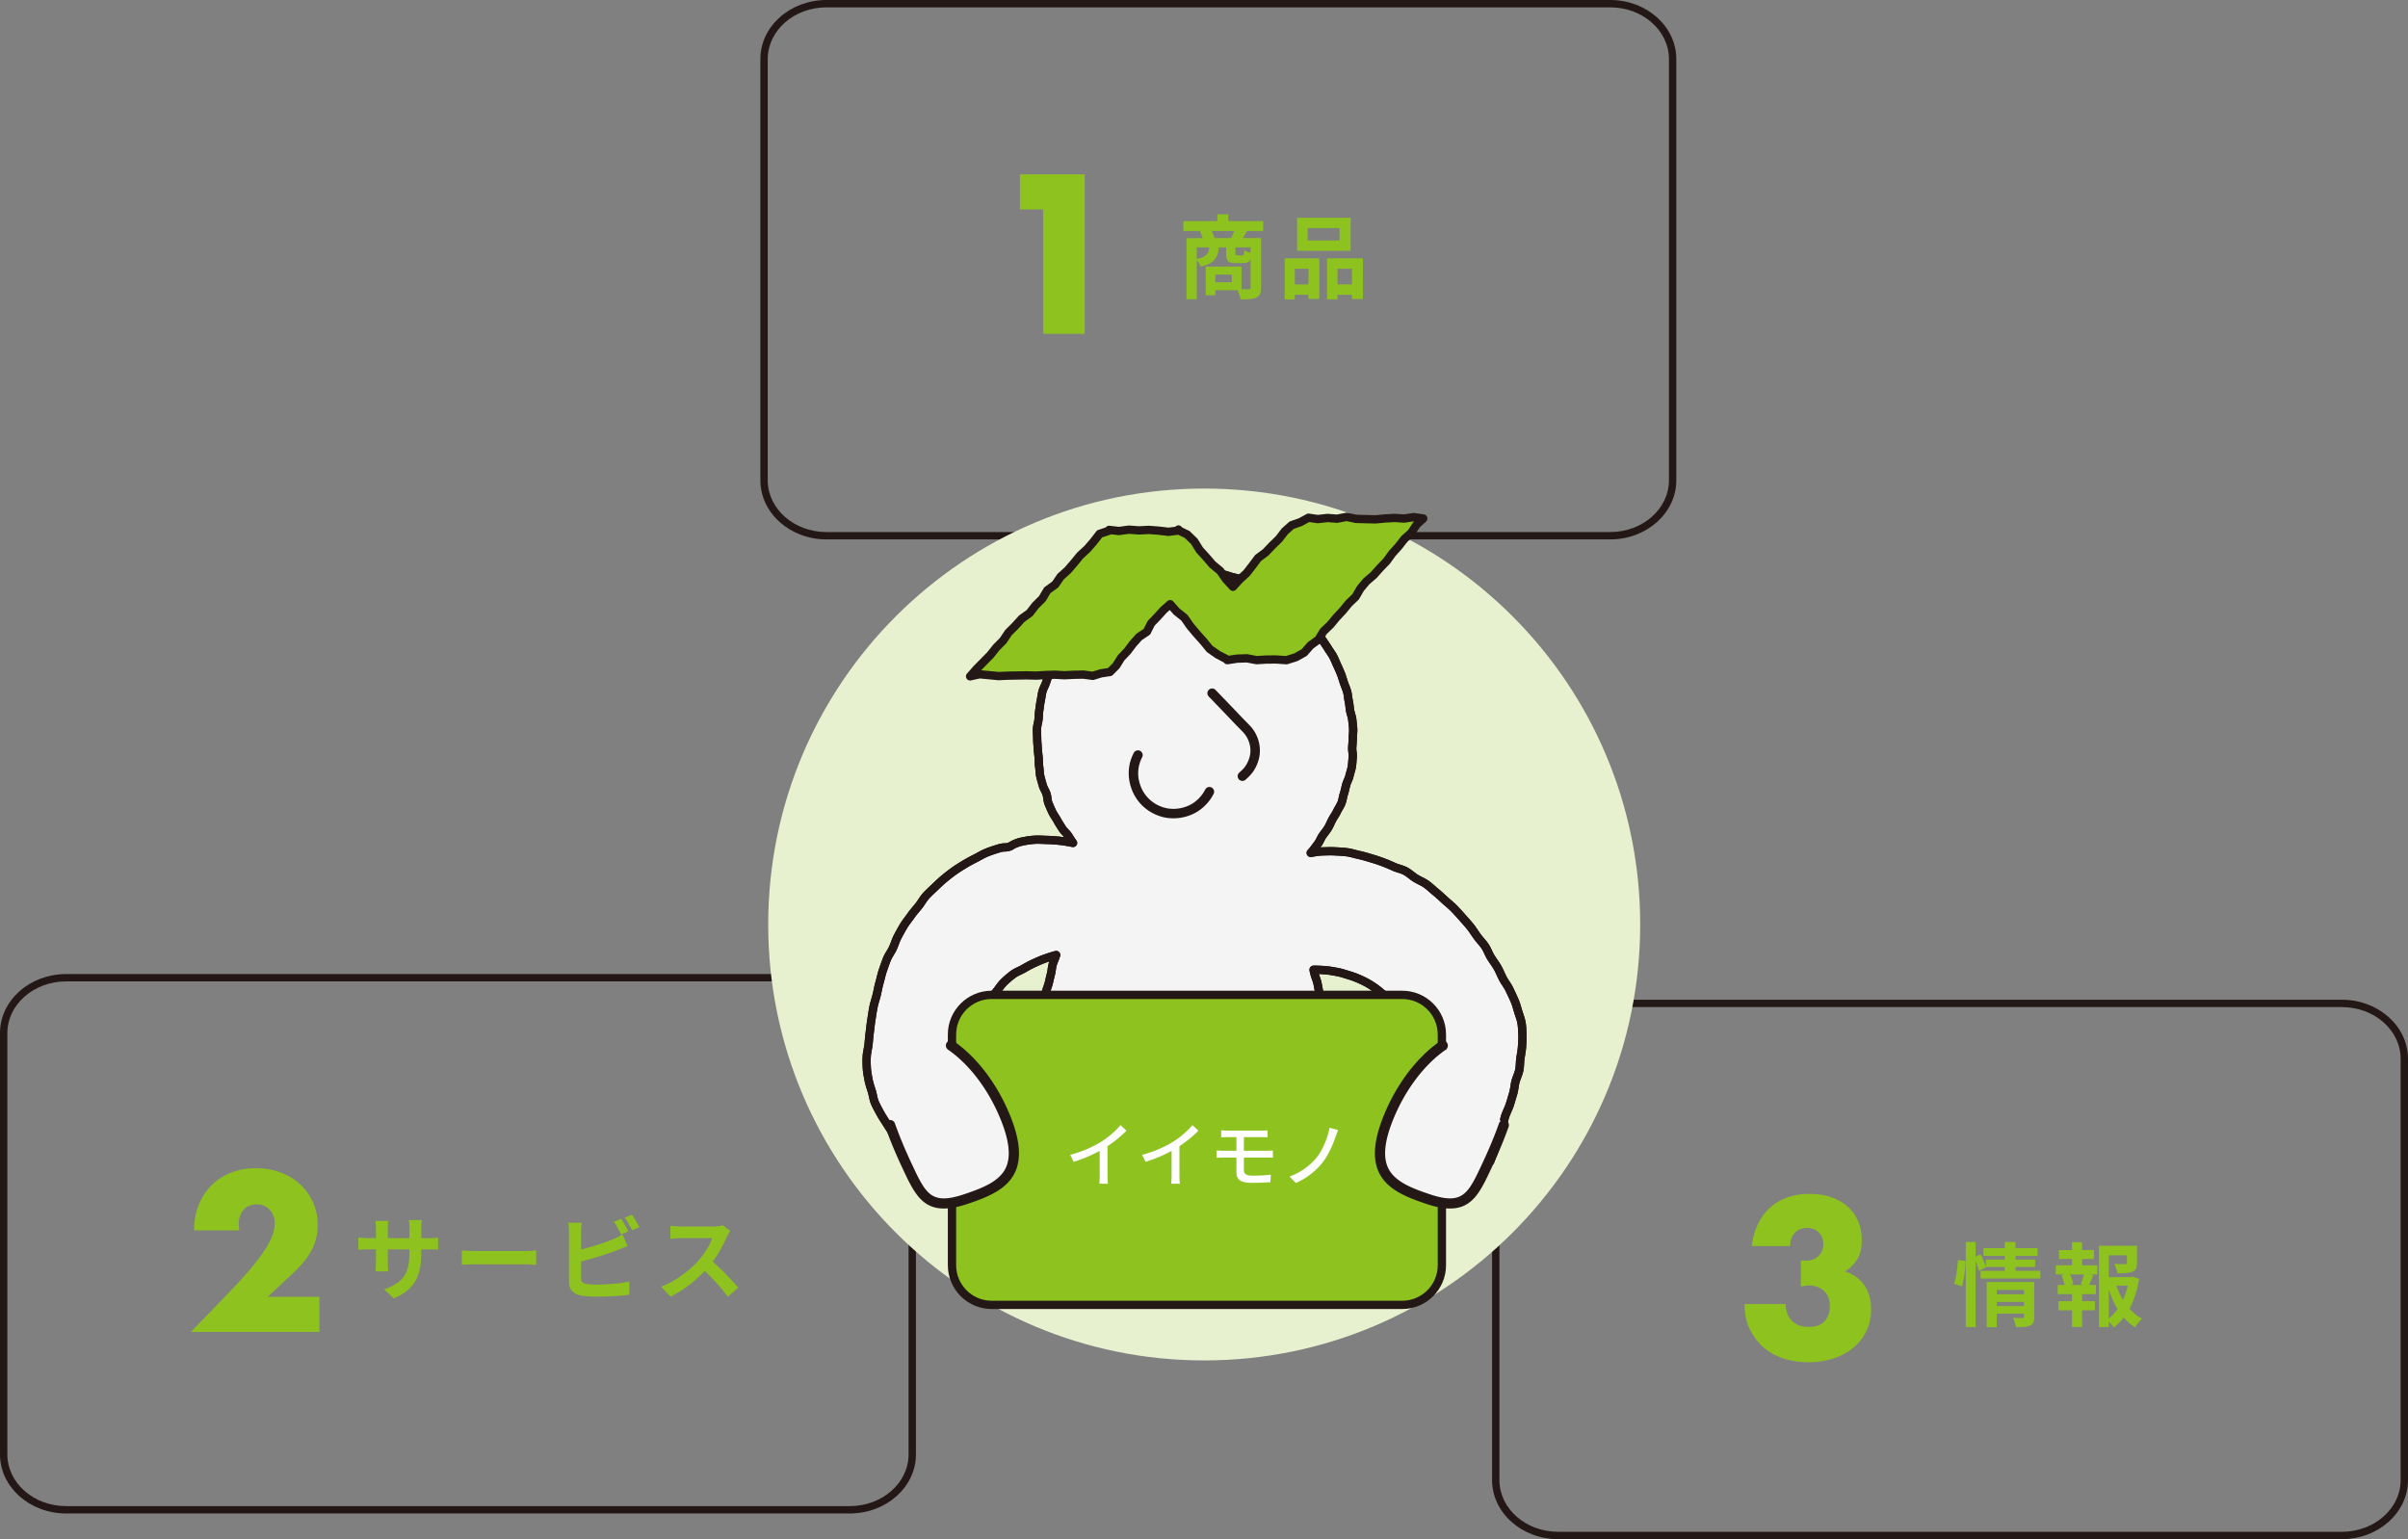
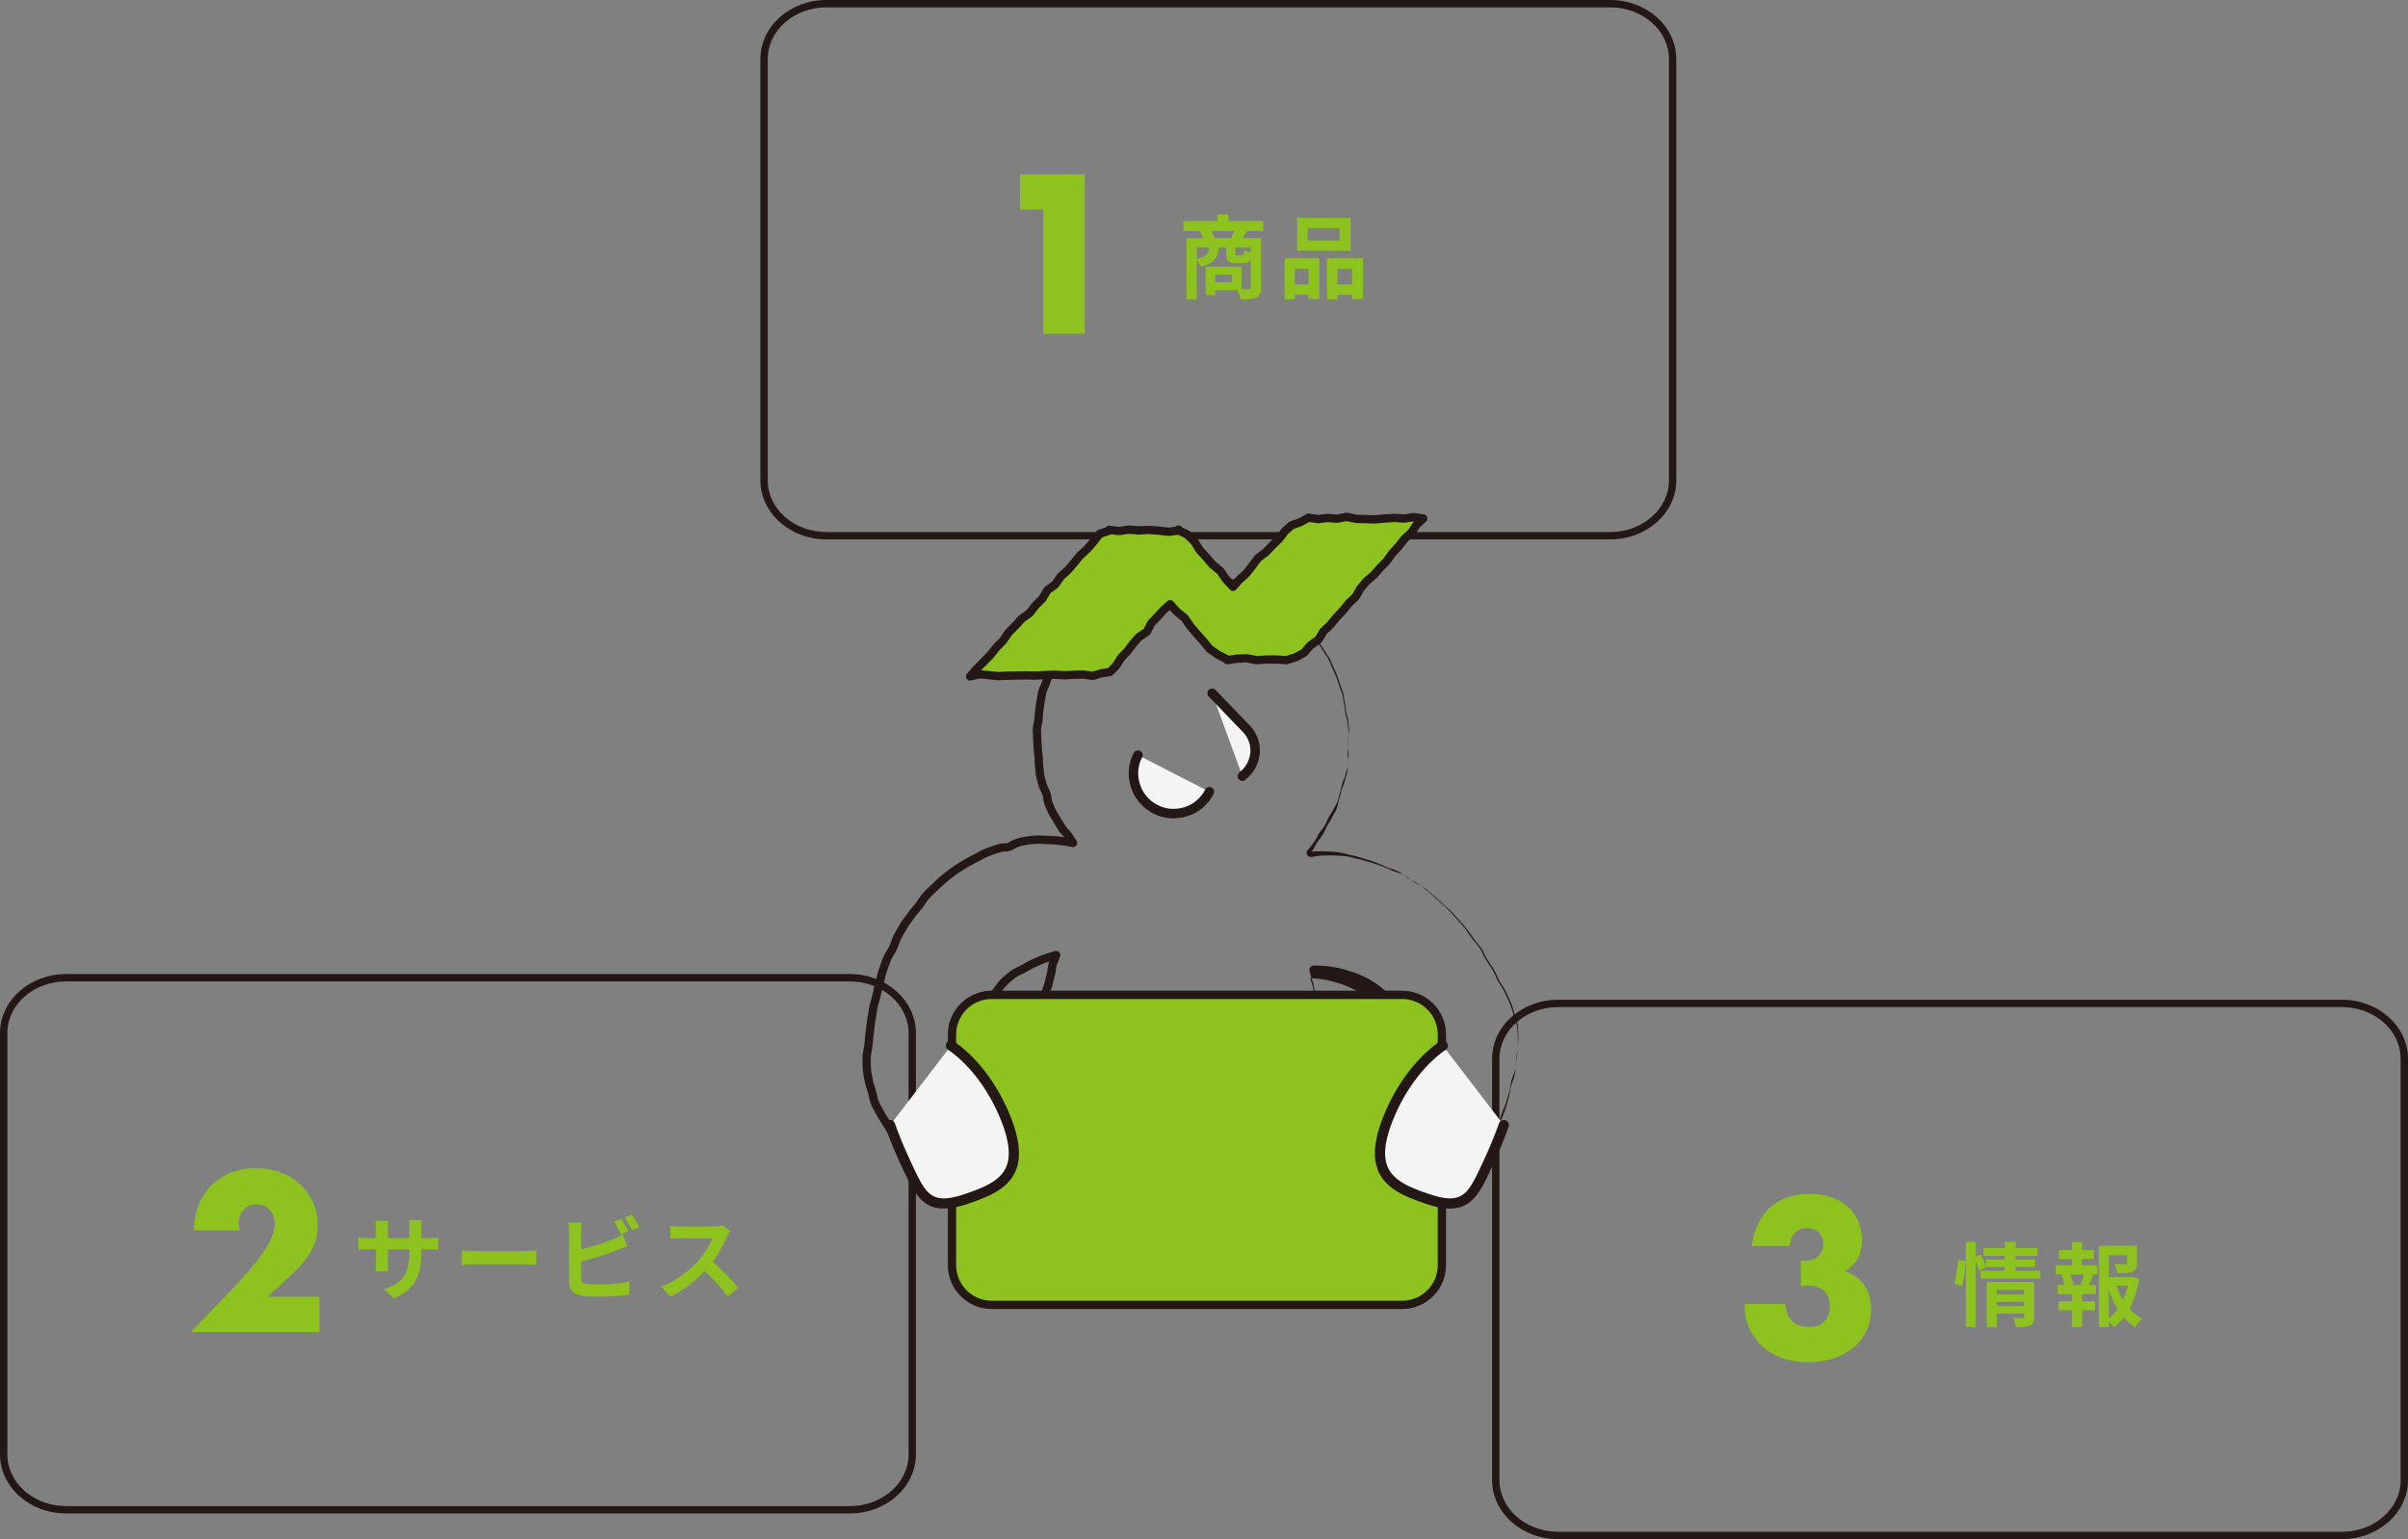
<svg xmlns="http://www.w3.org/2000/svg" id="b" width="650.464" height="415.814" viewBox="0 0 650.464 415.814">
  <rect x="0" y="0" width="650.464" height="415.814" fill="#808080" stroke="none" />
  <defs>
    <style>.d{fill:#f4f4f4}.f{fill:#231815}.h{fill:#8dc21f}</style>
  </defs>
  <g id="c">
    <path class="f" d="M434.967 145.725H223.245c-9.841 0-17.848-7.156-17.848-15.952V15.951C205.397 7.156 213.404 0 223.245 0h211.722c9.841 0 17.847 7.155 17.847 15.951v113.822c0 8.796-8.006 15.952-17.847 15.952zM223.245 1.986c-8.746 0-15.861 6.264-15.861 13.964v113.822c0 7.701 7.115 13.966 15.861 13.966h211.722c8.745 0 15.86-6.265 15.86-13.966V15.951c0-7.7-7.115-13.964-15.86-13.964H223.245zM229.568 408.875H17.848C8.007 408.875 0 401.719 0 392.923V279.101c0-8.795 8.007-15.951 17.848-15.951h211.721c9.841 0 17.848 7.155 17.848 15.951v113.822c0 8.796-8.007 15.952-17.848 15.952zM17.848 265.137c-8.746 0-15.861 6.264-15.861 13.964v113.822c0 7.701 7.115 13.966 15.861 13.966h211.721c8.746 0 15.861-6.265 15.861-13.966V279.101c0-7.7-7.115-13.964-15.861-13.964H17.848zM632.616 415.814H420.895c-9.841 0-17.848-7.156-17.848-15.952V286.04c0-8.795 8.007-15.951 17.848-15.951h211.721c9.841 0 17.848 7.155 17.848 15.951v113.822c0 8.796-8.007 15.952-17.848 15.952zm-211.72-143.738c-8.746 0-15.861 6.264-15.861 13.964v113.822c0 7.701 7.115 13.966 15.861 13.966h211.721c8.746 0 15.861-6.265 15.861-13.966V286.04c0-7.7-7.115-13.964-15.861-13.964H420.896z" />
-     <path d="M443.058 249.761c0 65.045-52.729 117.772-117.772 117.772s-117.774-52.728-117.774-117.772 52.729-117.772 117.774-117.772 117.772 52.728 117.772 117.772" fill="#e7f1d0" />
    <path class="h" d="M281.801 56.581h-6.285v-9.485H293V90.18h-11.199V56.581zM336.833 62.403c-.394.715-.764 1.38-1.084 1.923h4.905v13.359c0 1.454-.296 2.243-1.257 2.711-.961.444-2.341.493-4.264.493-.123-.69-.493-1.75-.838-2.489h-6.014v1.356h-2.588v-7.739h9.662v6.112c.863.025 1.627.025 1.922.025.419 0 .542-.123.542-.493v-7.567c-.37.739-.986.986-1.972.986h-1.996c-2.194 0-2.637-.665-2.637-2.662v-1.577h-1.996c-.222 2.736-1.134 4.313-4.88 5.176-.173-.493-.616-1.232-1.06-1.725v10.549h-2.785V64.327h4.387a16.446 16.446 0 00-.764-1.923h-4.461v-2.662h9.169v-1.849h2.982v1.849h9.415v2.662h-4.387zm-13.556 7.542c2.637-.518 3.204-1.405 3.377-3.106h-3.377v3.106zm9.243-5.62c.296-.592.641-1.282.912-1.923h-6.162c.32.641.641 1.38.789 1.923h4.461zm.197 9.859h-4.436v2.07h4.436v-2.07zm5.102-7.345h-4.091v1.553c0 .518.074.592.493.592h1.282c.419 0 .518-.173.592-1.356.37.247 1.109.518 1.725.69v-1.479zm9.196 2.958h9.366v10.968h-2.933v-1.109h-3.672v1.232h-2.76V69.797zm2.761 2.81v4.239h3.672v-4.239h-3.672zm15.059-4.856h-14.443v-8.922h14.443v8.922zm-2.982-6.112h-8.626v3.327h8.626v-3.327zm6.309 8.158V80.79h-2.958v-1.134h-3.919v1.232h-2.81V69.797h9.686zm-2.957 7.049v-4.239h-3.919v4.239h3.919zM86.268 359.833H51.582l10.686-11.085c2.818-2.934 5.027-5.419 6.629-7.457 1.6-2.038 2.789-3.762 3.57-5.172.781-1.408 1.266-2.551 1.457-3.428.191-.875.287-1.619.287-2.229a5.77 5.77 0 00-.314-1.885 4.86 4.86 0 00-.943-1.629 4.769 4.769 0 00-1.514-1.143c-.592-.286-1.287-.429-2.086-.429-1.525 0-2.715.495-3.572 1.485-.857.991-1.285 2.229-1.285 3.714 0 .419.057 1.029.172 1.829H52.44c0-2.514.408-4.8 1.229-6.857.818-2.057 1.971-3.829 3.457-5.314 1.484-1.486 3.246-2.629 5.285-3.429 2.037-.8 4.275-1.2 6.715-1.2 2.398 0 4.617.381 6.656 1.143 2.037.762 3.801 1.829 5.285 3.2 1.486 1.372 2.648 3 3.486 4.886s1.258 3.934 1.258 6.143c0 2.362-.506 4.543-1.516 6.543s-2.619 4.048-4.828 6.143l-7.143 6.686h13.943v9.485zM106.379 350.794l-2.637-2.489c4.757-1.651 6.852-3.771 6.852-9.834v-.937h-5.841v3.352c0 1.084.074 2.095.099 2.588h-3.451c.074-.493.148-1.479.148-2.588v-3.352h-2.095c-1.232 0-2.12.049-2.662.099v-3.352c.419.074 1.43.222 2.662.222h2.095v-2.44c0-.715-.074-1.479-.148-2.218h3.5a15.047 15.047 0 00-.148 2.218v2.44h5.841v-2.588c0-.986-.074-1.799-.148-2.292h3.525a15.503 15.503 0 00-.173 2.292v2.588h1.824c1.306 0 2.046-.049 2.711-.173v3.278c-.542-.049-1.405-.074-2.711-.074h-1.824v.813c0 6.112-1.479 9.834-7.419 12.447zm22.333-12.817h13.236c1.158 0 2.243-.099 2.884-.148v3.87c-.592-.025-1.849-.123-2.884-.123h-13.236c-1.405 0-3.056.049-3.968.123v-3.87a58.99 58.99 0 003.968.148zm28.248-5.077v4.658c2.908-.715 6.334-1.799 8.528-2.736a15.943 15.943 0 002.687-1.331l1.331 3.13c-.961.394-2.07.863-2.884 1.158-2.489.986-6.458 2.218-9.662 3.007v4.56c0 1.06.493 1.331 1.602 1.553.739.099 1.75.148 2.859.148 2.563 0 6.556-.32 8.577-.863v3.598c-2.317.345-6.063.518-8.774.518-1.602 0-3.081-.099-4.141-.271-2.144-.394-3.377-1.577-3.377-3.697v-13.433c0-.542-.074-1.824-.197-2.563h3.648c-.123.739-.197 1.873-.197 2.563zm12.792-.246l-1.996.838c-.493-1.011-1.257-2.465-1.923-3.426l1.947-.789c.616.912 1.503 2.465 1.972 3.377zm2.933-1.134l-1.947.838c-.518-1.035-1.306-2.465-1.996-3.401l1.947-.789c.665.912 1.577 2.489 1.996 3.352zm23.713 2.538c-.838 1.922-2.218 4.56-3.87 6.778 2.44 2.12 5.422 5.274 6.877 7.049l-2.81 2.44c-1.602-2.218-3.894-4.732-6.211-6.975-2.613 2.76-5.891 5.324-9.267 6.926l-2.539-2.662c3.968-1.479 7.789-4.486 10.105-7.074 1.627-1.849 3.13-4.289 3.672-6.039H184c-1.035 0-2.391.148-2.908.173v-3.5c.665.099 2.169.173 2.908.173h8.7c1.06 0 2.046-.148 2.539-.32l2.021 1.503a11.67 11.67 0 00-.863 1.528zM486.461 340.533c.305.039.562.058.771.058h.543c1.41 0 2.553-.419 3.43-1.257.875-.837 1.314-1.923 1.314-3.257 0-1.294-.41-2.343-1.229-3.143-.82-.8-1.877-1.2-3.172-1.2-1.371 0-2.477.458-3.314 1.372-.838.915-1.258 2.096-1.258 3.543h-10.342c.266-2.248.828-4.248 1.686-6 .857-1.751 1.951-3.229 3.285-4.428 1.334-1.2 2.895-2.114 4.686-2.743 1.791-.628 3.771-.942 5.943-.942 2.133 0 4.066.295 5.799.886 1.734.591 3.219 1.428 4.457 2.514a10.943 10.943 0 012.857 3.943c.666 1.543 1 3.267 1 5.171 0 2.057-.391 3.743-1.17 5.057-.781 1.314-1.896 2.448-3.344 3.4 2.209.686 3.934 1.914 5.172 3.686 1.236 1.771 1.857 3.953 1.857 6.543 0 2.134-.42 4.076-1.258 5.828a13.308 13.308 0 01-3.514 4.515c-1.506 1.257-3.297 2.229-5.371 2.914-2.078.686-4.354 1.028-6.83 1.028-3.312 0-6.305-.648-8.971-1.943s-4.799-3.352-6.4-6.171c-.723-1.257-1.209-2.514-1.457-3.771a19.728 19.728 0 01-.371-3.828h11.086c.076 2.02.666 3.553 1.771 4.6 1.104 1.048 2.59 1.571 4.457 1.571 1.98 0 3.428-.533 4.342-1.6.916-1.066 1.373-2.38 1.373-3.943 0-1.866-.553-3.276-1.658-4.228s-2.42-1.429-3.943-1.429a6.59 6.59 0 00-1.084.085c-.344.057-.725.125-1.145.2v-7.029zM527.884 346.818c.518-1.676.887-4.436 1.011-6.433l2.07.271c-.049 2.046-.444 4.979-.961 6.877l-2.12-.715zm23.267-3.5v2.095h-16.144v-2.095h6.531v-1.06h-5.102l.049.123-1.923.937c-.173-.715-.518-1.75-.912-2.711v17.918h-2.637v-22.996h2.637v3.944l1.405-.592c.518 1.06 1.084 2.44 1.38 3.352v-1.947h5.102v-.986h-5.767v-2.095h5.767v-1.676h2.908v1.676h5.965v2.095h-5.965v.986h5.299v1.972h-5.299v1.06h6.704zm-1.652 12.422c0 1.282-.247 1.972-1.134 2.366-.863.419-2.095.419-3.796.419-.099-.715-.444-1.775-.789-2.489 1.011.074 2.169.049 2.489.049.345 0 .468-.099.468-.394v-.813h-7.37v3.697h-2.711V346.35h12.841v9.391zm-10.13-7.246v1.158h7.37v-1.158h-7.37zm7.37 4.363v-1.134h-7.37v1.134h7.37zm15.678-11.018h4.116v2.465h-2.046l.961.246c-.419.912-.789 1.873-1.134 2.613h1.849v2.465h-3.746v1.898h3.475v2.465h-3.475v4.486h-2.711v-4.486h-3.672v-2.465h3.672v-1.898h-3.87v-2.465h1.849a14.036 14.036 0 00-.813-2.637l.887-.222h-2.44v-2.465h4.387v-1.701h-3.525v-2.415h3.525v-2.144h2.711v2.144h3.204v2.415h-3.204v1.701zm-.37 5.102a25.38 25.38 0 00.887-2.637h-3.746c.419.887.764 1.947.863 2.637l-.789.222h3.574l-.789-.222zm15.774-1.429c-.468 2.982-1.331 5.743-2.588 8.06 1.011 1.109 2.144 2.046 3.426 2.687-.641.542-1.479 1.577-1.898 2.317-1.158-.69-2.169-1.577-3.081-2.613a13.578 13.578 0 01-2.687 2.637c-.32-.493-.838-1.06-1.356-1.528v1.454h-2.662v-21.961h10.278v4.634c0 1.257-.271 1.972-1.232 2.366-.937.394-2.268.419-4.067.419-.123-.789-.493-1.799-.838-2.514 1.208.049 2.563.049 2.933.049.37-.025.493-.099.493-.37v-2.021h-4.905v5.891h5.94l.493-.123 1.75.616zm-8.182 10.672a12.788 12.788 0 002.366-2.514c-.961-1.577-1.75-3.377-2.366-5.324v7.838zm2.07-8.848a18.54 18.54 0 001.75 3.82 17.853 17.853 0 001.306-3.82h-3.056z" />
-     <path class="d" d="M409.087 270.219a114.805 114.805 0 00-1.402-3.009c-.491-1.014-1.216-1.885-1.718-2.846-.522-.998-.919-2.035-1.453-2.978-.556-.979-1.247-1.85-1.814-2.77-.591-.959-.94-2.045-1.543-2.942-.628-.936-1.426-1.726-2.065-2.597-.668-.91-1.236-1.866-1.914-2.706-.708-.88-1.457-1.695-2.173-2.502-.751-.844-1.481-1.675-2.237-2.444-.792-.806-1.665-1.489-2.461-2.214-.836-.762-1.634-1.523-2.47-2.202-.878-.712-1.674-1.495-2.549-2.121-.922-.659-1.985-1.055-2.897-1.625-.962-.6-1.774-1.405-2.721-1.911-1-.538-2.139-.726-3.116-1.166a48.229 48.229 0 00-3.042-1.274 45.579 45.579 0 00-3.132-1.035c-1.106-.321-2.154-.652-3.188-.874-1.135-.241-2.195-.6-3.229-.742-1.171-.16-2.283-.196-3.301-.256-1.23-.072-2.341-.009-3.308.013-1.435.036-2.557.307-3.291.403.088-.096.268-.301.353-.399.558-.639 1.038-1.357 1.561-2.029.52-.668.79-1.523 1.274-2.224.48-.698 1.042-1.34 1.485-2.067.441-.723.74-1.523 1.142-2.274.4-.747.92-1.43 1.281-2.202.357-.768.88-1.474 1.196-2.265.315-.786.387-1.669.659-2.476.269-.802.401-1.645.63-2.466.225-.815.698-1.571.88-2.404.18-.827.502-1.641.638-2.484.136-.834.153-1.701.244-2.55.091-.84-.18-1.714-.135-2.568.044-.843.137-1.685.137-2.54s.161-1.709.116-2.552c-.045-.854-.159-1.701-.248-2.54-.091-.85-.455-1.654-.591-2.488-.136-.843-.176-1.691-.357-2.518-.181-.832-.209-1.701-.436-2.516-.227-.823-.596-1.601-.867-2.402-.272-.808-.492-1.633-.807-2.42a45.952 45.952 0 00-1.023-2.336c-.36-.772-.656-1.579-1.056-2.326-.401-.751-.938-1.427-1.379-2.15-.443-.727-.93-1.423-1.41-2.121-.484-.7-.906-1.447-1.426-2.115-.522-.672-1.116-1.286-1.674-1.925-.56-.64-1.096-1.304-1.69-1.909-.596-.607-1.376-1.015-2.005-1.586-.63-.571-1.155-1.255-1.817-1.787-.662-.534-1.454-.883-2.145-1.377a42.458 42.458 0 00-2.099-1.422c-.719-.451-1.35-1.046-2.095-1.451a41.38 41.38 0 00-2.281-1.136c-.768-.359-1.593-.58-2.384-.891-.79-.311-1.549-.695-2.358-.956-.806-.26-1.639-.42-2.465-.631-.82-.209-1.613-.551-2.45-.71-.831-.156-1.694-.133-2.54-.239-.839-.105-1.681-.157-2.533-.211-.842-.052-1.683-.229-2.538-.229s-1.687.332-2.53.385c-.852.052-1.739-.332-2.577-.228-.847.107-1.634.578-2.465.735-.838.159-1.693.203-2.513.412-.826.211-1.65.418-2.457.678-.81.263-1.607.558-2.396.868-.792.311-1.526.748-2.294 1.107-.771.359-1.518.751-2.264 1.156-.746.406-1.457.858-2.177 1.309-.719.451-1.497.808-2.187 1.302-.692.492-1.417.944-2.078 1.478-.662.532-1.108 1.309-1.738 1.879-.628.57-1.515.871-2.11 1.478-.595.606-1.126 1.282-1.685 1.922-.558.639-.852 1.493-1.374 2.165-.52.668-1.114 1.275-1.597 1.975-.482.698-1.136 1.286-1.581 2.013-.44.723-.623 1.595-1.024 2.346-.4.747-.898 1.443-1.258 2.214-.357.768-.815 1.499-1.131 2.29-.315.786-.58 1.599-.852 2.406-.271.802-.734 1.559-.962 2.381-.225.815-.291 1.687-.472 2.521-.181.826-.247 1.685-.383 2.526-.136.835-.124 1.693-.215 2.542-.089.84-.379 1.671-.424 2.525-.045.843.064 1.701.064 2.556s.099 1.702.144 2.545c.045.854.151 1.694.24 2.533.091.85.016 1.718.151 2.552.137.843.113 1.723.293 2.549.183.834.443 1.659.668 2.474.227.823.751 1.557 1.022 2.358.272.808.217 1.742.531 2.529.316.791.672 1.582 1.03 2.35.359.772.91 1.461 1.31 2.207.401.751.888 1.458 1.33 2.181.443.727 1.159 1.268 1.641 1.965.432.627.867 1.411 1.336 2.006-1.144-.197-2.364-.445-3.489-.562a47.294 47.294 0 00-3.437-.24c-1.204-.035-2.366-.128-3.451-.06a23.765 23.765 0 00-3.416.491c-1.338.283-2.406.788-3.177 1.302-1.586.551-1.291-.007-3.313.624-.904.281-1.993.62-3.173 1.106-.947.388-1.914.99-2.993 1.537a43.519 43.519 0 00-2.941 1.617c-.912.554-1.869 1.143-2.82 1.821a46.304 46.304 0 00-2.649 2.065c-.832.69-1.642 1.466-2.477 2.265-.786.75-1.623 1.499-2.4 2.352-.732.804-1.256 1.823-1.973 2.724-.678.854-1.435 1.674-2.09 2.617-.622.896-1.35 1.757-1.945 2.738a56.522 56.522 0 00-1.638 2.933c-.511.966-.814 2.059-1.292 3.101-.456.994-1.18 1.899-1.603 2.964a67.312 67.312 0 00-1.139 3.163c-.353 1.035-.562 2.145-.883 3.244-.305 1.051-.476 2.161-.748 3.273-.261 1.063-.639 2.121-.867 3.24-.219 1.075-.36 2.185-.547 3.313-.179 1.083-.287 2.195-.433 3.328-.141 1.09-.232 2.202-.341 3.34-.107 1.095-.421 2.192-.498 3.332-.073 1.098-.036 2.173.023 3.22.06 1.086.281 2.133.475 3.175.196 1.056.551 2.054.874 3.077.319 1.012.405 2.121.839 3.113.423.964.951 1.909 1.473 2.866.502.92 1.108 1.809 1.695 2.733a66.03 66.03 0 001.769 2.682c.602.855 1.39 1.603 2.05 2.478.63.832 1.223 1.721 1.901 2.58.648.822 1.214 1.739 1.902 2.59.66.815 1.286 1.687 1.979 2.534.664.811 1.441 1.558 2.132 2.404.667.815 1.282 1.698 1.971 2.549.663.819 1.405 1.529 2.086 2.384 1.63.039.878-.867 2.412-2.125.731-.599 1.795-1.046 2.733-1.805.798-.646 1.607-1.391 2.492-2.098.834-.666 1.706-1.33 2.568-2.006.866-.679 1.675-1.426 2.521-2.073.903-.692 1.841-1.274 2.664-1.879.98-.72 1.865-1.377 2.64-1.893.668-.444-.003-1.343-1.098-2.826a93.134 93.134 0 01-1.898-2.653 37.29 37.29 0 01-1.743-2.762c-.502-.883-1.072-1.825-1.543-2.882-.418-.94-.603-2.038-.962-3.128-.324-.984-.776-1.987-1.027-3.1-.229-1.015-.256-2.114-.407-3.243-.137-1.034-.201-2.111-.257-3.245-.052-1.044-.032-2.123-.004-3.256.028-1.114-.104-2.19.024-3.212a27.7 27.7 0 01.598-3.157c.265-1.075.69-2.058 1.067-3.023.401-1.024.646-2.099 1.158-3.006.538-.951 1.331-1.717 1.974-2.545.664-.858 1.254-1.77 2.01-2.506a25.186 25.186 0 012.449-2.087c.863-.644 1.914-.99 2.83-1.523.931-.542 1.854-1.055 2.818-1.494.983-.447 1.953-.88 2.946-1.231a42.066 42.066 0 013.044-.959c-.024.091-.056.111-.084.201-.241.803-.64 1.567-.87 2.389-.227.808-.243 1.679-.456 2.504-.211.814-.396 1.635-.595 2.464-.195.816-.57 1.597-.752 2.428-.18.82-.571 1.605-.739 2.44-.165.823-.255 1.671-.408 2.508-.152.827-.268 1.667-.408 2.506-.137.83-.201 1.675-.327 2.516-.124.832-.237 1.671-.349 2.514-.112.834-.031 1.697-.129 2.541-.099.836-.124 1.683-.211 2.529-.085.838-.428 1.654-.502 2.501-.073.84-.2 1.681-.261 2.528-.06.84.075 1.697.027 2.545-.049.842-.239 1.681-.275 2.53-.036.843.12 1.695.096 2.545-.024.843.08 1.691.068 2.541-.012.844-.007 1.689-.007 2.538 0 .862-.156 1.705-.141 2.534.016.863-.101 1.711-.071 2.541.032.864.323 1.695.371 2.524.052.863-.291 1.737-.221 2.561.072.863.546 1.667.638 2.489.095.862.06 1.715.176 2.532.123.859-.007 1.739.137 2.55.151.854.46 1.659.636 2.462.185.848.288 1.698.5 2.49.223.842.61 1.614.862 2.394.267.828.575 1.617.872 2.38.315.812.558 1.63.907 2.372.369.787.787 1.529 1.192 2.24.429.755.903 1.461 1.371 2.134.494.712 1.182 1.238 1.715 1.866.559.656.902 1.49 1.501 2.061.622.591 1.494.862 2.157 1.367.676.516 1.307 1.056 2.025 1.49.723.439 1.418.912 2.178 1.274.762.36 1.553.643 2.348.934.787.288 1.511.807 2.329 1.034.807.224 1.629.483 2.461.654.819.169 1.697.099 2.538.223.828.123 1.646.428 2.493.515.832.084 1.697-.083 2.544-.027.836.055 1.679.108 2.528.14.838.032 1.685-.072 2.533-.056.839.015 1.682-.004 2.529.001.839.004 1.682.076 2.526.076s1.69.219 2.537.219c.854 0 1.697-.093 2.528-.093.856 0 1.699.073 2.529.068.858-.005 1.702-.037 2.53-.055.858-.02 1.701-.097 2.526-.137.858-.041 1.691-.203 2.514-.273.856-.075 1.693-.143 2.509-.259.85-.12 1.714-.093 2.52-.268.836-.183 1.533-.81 2.321-1.063.811-.26 1.655-.351 2.413-.698.766-.351 1.514-.718 2.225-1.171.702-.447 1.27-1.062 1.915-1.621.62-.538 1.299-1.022 1.866-1.674.534-.614 1.114-1.224 1.599-1.949.45-.671.808-1.434 1.216-2.207.376-.714.908-1.395 1.247-2.204.312-.744.522-1.57.803-2.398.259-.767.3-1.629.532-2.472.215-.782.42-1.587.611-2.437.179-.794.5-1.583.658-2.438.147-.802.193-1.643.321-2.501.12-.807.16-1.646.263-2.505.097-.811.315-1.631.396-2.49.079-.815.275-1.641.339-2.5.06-.818-.003-1.665.044-2.525.045-.822.113-1.661.147-2.521.032-.822-.184-1.669-.164-2.526.021-.826.235-1.665.245-2.525.009-.827.155-1.67.155-2.53 0-.848-.059-1.695-.071-2.538-.012-.848-.141-1.693-.165-2.534-.024-.85.071-1.699.035-2.541-.037-.848-.243-1.685-.291-2.526-.048-.848-.208-1.683-.268-2.524-.061-.847.127-1.71.053-2.549-.073-.846-.332-1.671-.418-2.509-.087-.846-.16-1.686-.259-2.522-.1-.844.023-1.713-.088-2.548-.113-.843-.344-1.667-.47-2.5-.125-.843-.508-1.638-.647-2.468-.139-.84.095-1.739-.057-2.568-.153-.838-.462-1.641-.628-2.465-.168-.835-.309-1.67-.491-2.49-.183-.832-.295-1.675-.49-2.492-.197-.828-.562-1.61-.772-2.422-.088-.343-.195-.747-.24-1.099a37.653 37.653 0 013.22.128c1.054.08 2.103.289 3.161.478 1.042.187 2.043.538 3.072.846 1.011.304 1.994.662 2.977 1.102.96.429 1.903.884 2.82 1.461.886.555 1.755 1.146 2.585 1.851.79.674 1.649 1.316 2.376 2.138.684.772 1.171 1.734 1.79 2.648.576.851 1.399 1.602 1.909 2.585.474.911.86 1.922 1.271 2.953.418 1.052.682 2.117.994 3.114.34 1.083.696 2.117.926 3.136.249 1.111.353 2.201.49 3.233.149 1.13.32 2.21.356 3.244.04 1.147-.197 2.229-.264 3.256-.075 1.156-.177 2.227-.341 3.229a37.25 37.25 0 01-.674 3.184c-.312 1.227-.654 2.265-.904 3.129-.514 1.767-.592 2.782.189 2.969.906.216 1.985.47 3.156.807.98.283 2.042.571 3.129.908 1.016.315 2.025.764 3.072 1.102 1.043.337 2.09.667 3.104 1.003 1.076.359 2.106.746 3.08 1.076 1.143.388 2.23.63 3.124.939 1.871.648 1.574 1.823 3.087 1.224.343-1.036.819-2.086 1.158-3.083.351-1.035.351-2.167.694-3.161.356-1.034 1.055-1.926 1.398-2.918.357-1.034.494-2.121.831-3.115.353-1.039.882-1.995 1.207-2.994.34-1.043.623-2.082.927-3.085.316-1.051.351-2.153.62-3.165.281-1.059.788-2.035 1.008-3.058.229-1.071.161-2.167.313-3.205.157-1.079.378-2.121.439-3.171.063-1.082.161-2.147.111-3.207-.052-1.07-.06-2.153-.241-3.209-.179-1.043-.588-2.05-.907-3.089-.307-.999-.562-2.049-1.01-3.052" />
-     <path class="d" d="M409.087 270.219a114.805 114.805 0 00-1.402-3.009c-.491-1.014-1.216-1.885-1.718-2.846-.522-.998-.919-2.035-1.453-2.978-.556-.979-1.247-1.85-1.814-2.77-.591-.959-.94-2.045-1.543-2.942-.628-.936-1.426-1.726-2.065-2.597-.668-.91-1.236-1.866-1.914-2.706-.708-.88-1.457-1.695-2.173-2.502-.751-.844-1.481-1.675-2.237-2.444-.792-.806-1.665-1.489-2.461-2.214-.836-.762-1.634-1.523-2.47-2.202-.878-.712-1.674-1.495-2.549-2.121-.922-.659-1.985-1.055-2.897-1.625-.962-.6-1.774-1.405-2.721-1.911-1-.538-2.139-.726-3.116-1.166a48.229 48.229 0 00-3.042-1.274 45.579 45.579 0 00-3.132-1.035c-1.106-.321-2.154-.652-3.188-.874-1.135-.241-2.195-.6-3.229-.742-1.171-.16-2.283-.196-3.301-.256-1.23-.072-2.341-.009-3.308.013-1.435.036-2.557.307-3.291.403.088-.096.268-.301.353-.399.558-.639 1.038-1.357 1.561-2.029.52-.668.79-1.523 1.274-2.224.48-.698 1.042-1.34 1.485-2.067.441-.723.74-1.523 1.142-2.274.4-.747.92-1.43 1.281-2.202.357-.768.88-1.474 1.196-2.265.315-.786.387-1.669.659-2.476.269-.802.401-1.645.63-2.466.225-.815.698-1.571.88-2.404.18-.827.502-1.641.638-2.484.136-.834.153-1.701.244-2.55.091-.84-.18-1.714-.135-2.568.044-.843.137-1.685.137-2.54s.161-1.709.116-2.552c-.045-.854-.159-1.701-.248-2.54-.091-.85-.455-1.654-.591-2.488-.136-.843-.176-1.691-.357-2.518-.181-.832-.209-1.701-.436-2.516-.227-.823-.596-1.601-.867-2.402-.272-.808-.492-1.633-.807-2.42a45.952 45.952 0 00-1.023-2.336c-.36-.772-.656-1.579-1.056-2.326-.401-.751-.938-1.427-1.379-2.15-.443-.727-.93-1.423-1.41-2.121-.484-.7-.906-1.447-1.426-2.115-.522-.672-1.116-1.286-1.674-1.925-.56-.64-1.096-1.304-1.69-1.909-.596-.607-1.376-1.015-2.005-1.586-.63-.571-1.155-1.255-1.817-1.787-.662-.534-1.454-.883-2.145-1.377a42.458 42.458 0 00-2.099-1.422c-.719-.451-1.35-1.046-2.095-1.451a41.38 41.38 0 00-2.281-1.136c-.768-.359-1.593-.58-2.384-.891-.79-.311-1.549-.695-2.358-.956-.806-.26-1.639-.42-2.465-.631-.82-.209-1.613-.551-2.45-.71-.831-.156-1.694-.133-2.54-.239-.839-.105-1.681-.157-2.533-.211-.842-.052-1.683-.229-2.538-.229s-1.687.332-2.53.385c-.852.052-1.739-.332-2.577-.228-.847.107-1.634.578-2.465.735-.838.159-1.693.203-2.513.412-.826.211-1.65.418-2.457.678-.81.263-1.607.558-2.396.868-.792.311-1.526.748-2.294 1.107-.771.359-1.518.751-2.264 1.156-.746.406-1.457.858-2.177 1.309-.719.451-1.497.808-2.187 1.302-.692.492-1.417.944-2.078 1.478-.662.532-1.108 1.309-1.738 1.879-.628.57-1.515.871-2.11 1.478-.595.606-1.126 1.282-1.685 1.922-.558.639-.852 1.493-1.374 2.165-.52.668-1.114 1.275-1.597 1.975-.482.698-1.136 1.286-1.581 2.013-.44.723-.623 1.595-1.024 2.346-.4.747-.898 1.443-1.258 2.214-.357.768-.815 1.499-1.131 2.29-.315.786-.58 1.599-.852 2.406-.271.802-.734 1.559-.962 2.381-.225.815-.291 1.687-.472 2.521-.181.826-.247 1.685-.383 2.526-.136.835-.124 1.693-.215 2.542-.089.84-.379 1.671-.424 2.525-.045.843.064 1.701.064 2.556s.099 1.702.144 2.545c.045.854.151 1.694.24 2.533.091.85.016 1.718.151 2.552.137.843.113 1.723.293 2.549.183.834.443 1.659.668 2.474.227.823.751 1.557 1.022 2.358.272.808.217 1.742.531 2.529.316.791.672 1.582 1.03 2.35.359.772.91 1.461 1.31 2.207.401.751.888 1.458 1.33 2.181.443.727 1.159 1.268 1.641 1.965.432.627.867 1.411 1.336 2.006-1.144-.197-2.364-.445-3.489-.562a47.294 47.294 0 00-3.437-.24c-1.204-.035-2.366-.128-3.451-.06a23.765 23.765 0 00-3.416.491c-1.338.283-2.406.788-3.177 1.302-1.586.551-1.291-.007-3.313.624-.904.281-1.993.62-3.173 1.106-.947.388-1.914.99-2.993 1.537a43.519 43.519 0 00-2.941 1.617c-.912.554-1.869 1.143-2.82 1.821a46.304 46.304 0 00-2.649 2.065c-.832.69-1.642 1.466-2.477 2.265-.786.75-1.623 1.499-2.4 2.352-.732.804-1.256 1.823-1.973 2.724-.678.854-1.435 1.674-2.09 2.617-.622.896-1.35 1.757-1.945 2.738a56.522 56.522 0 00-1.638 2.933c-.511.966-.814 2.059-1.292 3.101-.456.994-1.18 1.899-1.603 2.964a67.312 67.312 0 00-1.139 3.163c-.353 1.035-.562 2.145-.883 3.244-.305 1.051-.476 2.161-.748 3.273-.261 1.063-.639 2.121-.867 3.24-.219 1.075-.36 2.185-.547 3.313-.179 1.083-.287 2.195-.433 3.328-.141 1.09-.232 2.202-.341 3.34-.107 1.095-.421 2.192-.498 3.332-.073 1.098-.036 2.173.023 3.22.06 1.086.281 2.133.475 3.175.196 1.056.551 2.054.874 3.077.319 1.012.405 2.121.839 3.113.423.964.951 1.909 1.473 2.866.502.92 1.108 1.809 1.695 2.733a66.03 66.03 0 001.769 2.682c.602.855 1.39 1.603 2.05 2.478.63.832 1.223 1.721 1.901 2.58.648.822 1.214 1.739 1.902 2.59.66.815 1.286 1.687 1.979 2.534.664.811 1.441 1.558 2.132 2.404.667.815 1.282 1.698 1.971 2.549.663.819 1.405 1.529 2.086 2.384 1.63.039.878-.867 2.412-2.125.731-.599 1.795-1.046 2.733-1.805.798-.646 1.607-1.391 2.492-2.098.834-.666 1.706-1.33 2.568-2.006.866-.679 1.675-1.426 2.521-2.073.903-.692 1.841-1.274 2.664-1.879.98-.72 1.865-1.377 2.64-1.893.668-.444-.003-1.343-1.098-2.826a93.134 93.134 0 01-1.898-2.653 37.29 37.29 0 01-1.743-2.762c-.502-.883-1.072-1.825-1.543-2.882-.418-.94-.603-2.038-.962-3.128-.324-.984-.776-1.987-1.027-3.1-.229-1.015-.256-2.114-.407-3.243-.137-1.034-.201-2.111-.257-3.245-.052-1.044-.032-2.123-.004-3.256.028-1.114-.104-2.19.024-3.212a27.7 27.7 0 01.598-3.157c.265-1.075.69-2.058 1.067-3.023.401-1.024.646-2.099 1.158-3.006.538-.951 1.331-1.717 1.974-2.545.664-.858 1.254-1.77 2.01-2.506a25.186 25.186 0 012.449-2.087c.863-.644 1.914-.99 2.83-1.523.931-.542 1.854-1.055 2.818-1.494.983-.447 1.953-.88 2.946-1.231a42.066 42.066 0 013.044-.959c-.024.091-.056.111-.084.201-.241.803-.64 1.567-.87 2.389-.227.808-.243 1.679-.456 2.504-.211.814-.396 1.635-.595 2.464-.195.816-.57 1.597-.752 2.428-.18.82-.571 1.605-.739 2.44-.165.823-.255 1.671-.408 2.508-.152.827-.268 1.667-.408 2.506-.137.83-.201 1.675-.327 2.516-.124.832-.237 1.671-.349 2.514-.112.834-.031 1.697-.129 2.541-.099.836-.124 1.683-.211 2.529-.085.838-.428 1.654-.502 2.501-.073.84-.2 1.681-.261 2.528-.06.84.075 1.697.027 2.545-.049.842-.239 1.681-.275 2.53-.036.843.12 1.695.096 2.545-.024.843.08 1.691.068 2.541-.012.844-.007 1.689-.007 2.538 0 .862-.156 1.705-.141 2.534.016.863-.101 1.711-.071 2.541.032.864.323 1.695.371 2.524.052.863-.291 1.737-.221 2.561.072.863.546 1.667.638 2.489.095.862.06 1.715.176 2.532.123.859-.007 1.739.137 2.55.151.854.46 1.659.636 2.462.185.848.288 1.698.5 2.49.223.842.61 1.614.862 2.394.267.828.575 1.617.872 2.38.315.812.558 1.63.907 2.372.369.787.787 1.529 1.192 2.24.429.755.903 1.461 1.371 2.134.494.712 1.182 1.238 1.715 1.866.559.656.902 1.49 1.501 2.061.622.591 1.494.862 2.157 1.367.676.516 1.307 1.056 2.025 1.49.723.439 1.418.912 2.178 1.274.762.36 1.553.643 2.348.934.787.288 1.511.807 2.329 1.034.807.224 1.629.483 2.461.654.819.169 1.697.099 2.538.223.828.123 1.646.428 2.493.515.832.084 1.697-.083 2.544-.027.836.055 1.679.108 2.528.14.838.032 1.685-.072 2.533-.056.839.015 1.682-.004 2.529.001.839.004 1.682.076 2.526.076s1.69.219 2.537.219c.854 0 1.697-.093 2.528-.093.856 0 1.699.073 2.529.068.858-.005 1.702-.037 2.53-.055.858-.02 1.701-.097 2.526-.137.858-.041 1.691-.203 2.514-.273.856-.075 1.693-.143 2.509-.259.85-.12 1.714-.093 2.52-.268.836-.183 1.533-.81 2.321-1.063.811-.26 1.655-.351 2.413-.698.766-.351 1.514-.718 2.225-1.171.702-.447 1.27-1.062 1.915-1.621.62-.538 1.299-1.022 1.866-1.674.534-.614 1.114-1.224 1.599-1.949.45-.671.808-1.434 1.216-2.207.376-.714.908-1.395 1.247-2.204.312-.744.522-1.57.803-2.398.259-.767.3-1.629.532-2.472.215-.782.42-1.587.611-2.437.179-.794.5-1.583.658-2.438.147-.802.193-1.643.321-2.501.12-.807.16-1.646.263-2.505.097-.811.315-1.631.396-2.49.079-.815.275-1.641.339-2.5.06-.818-.003-1.665.044-2.525.045-.822.113-1.661.147-2.521.032-.822-.184-1.669-.164-2.526.021-.826.235-1.665.245-2.525.009-.827.155-1.67.155-2.53 0-.848-.059-1.695-.071-2.538-.012-.848-.141-1.693-.165-2.534-.024-.85.071-1.699.035-2.541-.037-.848-.243-1.685-.291-2.526-.048-.848-.208-1.683-.268-2.524-.061-.847.127-1.71.053-2.549-.073-.846-.332-1.671-.418-2.509-.087-.846-.16-1.686-.259-2.522-.1-.844.023-1.713-.088-2.548-.113-.843-.344-1.667-.47-2.5-.125-.843-.508-1.638-.647-2.468-.139-.84.095-1.739-.057-2.568-.153-.838-.462-1.641-.628-2.465-.168-.835-.309-1.67-.491-2.49-.183-.832-.295-1.675-.49-2.492-.197-.828-.562-1.61-.772-2.422-.088-.343-.195-.747-.24-1.099a37.653 37.653 0 013.22.128c1.054.08 2.103.289 3.161.478 1.042.187 2.043.538 3.072.846 1.011.304 1.994.662 2.977 1.102.96.429 1.903.884 2.82 1.461.886.555 1.755 1.146 2.585 1.851.79.674 1.649 1.316 2.376 2.138.684.772 1.171 1.734 1.79 2.648.576.851 1.399 1.602 1.909 2.585.474.911.86 1.922 1.271 2.953.418 1.052.682 2.117.994 3.114.34 1.083.696 2.117.926 3.136.249 1.111.353 2.201.49 3.233.149 1.13.32 2.21.356 3.244.04 1.147-.197 2.229-.264 3.256-.075 1.156-.177 2.227-.341 3.229a37.25 37.25 0 01-.674 3.184c-.312 1.227-.654 2.265-.904 3.129-.514 1.767-.592 2.782.189 2.969.906.216 1.985.47 3.156.807.98.283 2.042.571 3.129.908 1.016.315 2.025.764 3.072 1.102 1.043.337 2.09.667 3.104 1.003 1.076.359 2.106.746 3.08 1.076 1.143.388 2.23.63 3.124.939 1.871.648 1.574 1.823 3.087 1.224.343-1.036.819-2.086 1.158-3.083.351-1.035.351-2.167.694-3.161.356-1.034 1.055-1.926 1.398-2.918.357-1.034.494-2.121.831-3.115.353-1.039.882-1.995 1.207-2.994.34-1.043.623-2.082.927-3.085.316-1.051.351-2.153.62-3.165.281-1.059.788-2.035 1.008-3.058.229-1.071.161-2.167.313-3.205.157-1.079.378-2.121.439-3.171.063-1.082.161-2.147.111-3.207-.052-1.07-.06-2.153-.241-3.209-.179-1.043-.588-2.05-.907-3.089-.307-.999-.562-2.049-1.01-3.052" />
-     <path class="f" d="M323.295 350.375c-.496 0-.964-.061-1.415-.119-.91-.117-1.675-.104-2.475-.139a29.12 29.12 0 00-1.179-.037c-.354-.003-.702 0-1.052.001-.497.003-.995.006-1.492-.003-.379-.009-.748.012-1.12.029-.481.023-.962.045-1.436.026a93.102 93.102 0 01-2.559-.142c-.333-.021-.688-.001-1.066.02-.486.028-.987.057-1.516.003-.547-.056-1.05-.181-1.536-.302-.337-.084-.672-.169-1.01-.219-.337-.05-.682-.062-1.025-.078-.508-.021-1.034-.044-1.575-.156-.666-.137-1.313-.323-1.939-.502l-.594-.169c-.57-.158-1.082-.42-1.533-.651-.31-.158-.603-.308-.881-.41l-.172-.063c-.746-.272-1.517-.554-2.271-.911-.626-.297-1.193-.652-1.742-.995l-.537-.333c-.591-.357-1.115-.769-1.622-1.167l-.502-.39c-.215-.165-.494-.314-.79-.473-.468-.25-.997-.534-1.459-.974-.438-.417-.751-.912-1.027-1.349-.187-.294-.361-.571-.555-.798-.194-.229-.412-.442-.631-.657-.374-.368-.798-.785-1.152-1.296a29.416 29.416 0 01-1.424-2.219c-.431-.755-.85-1.502-1.232-2.317-.249-.527-.444-1.078-.633-1.609-.098-.276-.197-.556-.305-.834-.313-.803-.622-1.594-.895-2.44-.098-.303-.219-.604-.34-.911-.192-.485-.392-.986-.538-1.54-.137-.51-.23-1.034-.32-1.54-.059-.33-.118-.664-.191-.998-.071-.322-.166-.646-.262-.975a14.444 14.444 0 01-.384-1.531c-.092-.518-.093-1.019-.094-1.503 0-.386 0-.75-.049-1.085-.07-.497-.091-.99-.111-1.466-.015-.363-.029-.731-.069-1.101-.031-.272-.141-.597-.257-.942-.157-.464-.335-.991-.384-1.577-.047-.556.04-1.089.118-1.559.062-.374.119-.728.102-1.028-.019-.321-.088-.671-.161-1.042-.094-.476-.191-.967-.212-1.507-.017-.469.008-.942.035-1.42.021-.377.043-.758.036-1.142-.009-.49.033-.962.073-1.42.033-.375.068-.752.068-1.135v-.635c-.002-.641-.003-1.28.006-1.918.006-.382-.015-.762-.034-1.142-.023-.473-.047-.945-.033-1.416.011-.373-.02-.747-.047-1.121-.034-.462-.07-.939-.049-1.438.021-.5.087-.977.15-1.438.052-.371.104-.741.126-1.111.021-.37 0-.744-.018-1.118-.021-.463-.045-.941-.009-1.44.035-.485.09-.967.146-1.447.043-.367.085-.733.117-1.099.046-.526.168-1.005.285-1.469.096-.373.186-.725.219-1.049.038-.37.063-.74.089-1.109.033-.481.067-.961.124-1.438.043-.366.046-.739.051-1.11.006-.466.013-.949.08-1.447.113-.848.227-1.692.352-2.53.055-.365.097-.731.14-1.097.056-.481.111-.962.19-1.437.054-.322.104-.643.153-.964.082-.523.163-1.044.257-1.561.068-.371.123-.742.178-1.112.07-.475.141-.948.234-1.414.104-.509.265-.971.422-1.417.128-.367.249-.712.321-1.042.11-.5.271-.958.427-1.401.122-.347.246-.692.33-1.046l.181-.761c.137-.579.272-1.153.42-1.724a9.5 9.5 0 00.191-1.084c.065-.467.133-.949.271-1.441.053-.189.113-.374.176-.553-.261.087-.532.181-.815.281-.938.332-1.849.737-2.854 1.194-.964.439-1.877.953-2.719 1.442-.388.226-.798.421-1.21.617-.555.264-1.08.512-1.514.836a23.979 23.979 0 00-2.338 1.993c-.479.466-.9 1.038-1.346 1.643-.185.25-.369.5-.56.746-.224.289-.465.57-.708.854-.447.522-.871 1.015-1.177 1.557-.279.494-.478 1.091-.688 1.724-.127.38-.255.763-.402 1.14l-.191.484c-.309.774-.628 1.575-.831 2.399a26.761 26.761 0 00-.574 3.03c-.067.542-.05 1.14-.03 1.773.014.435.026.877.016 1.324-.027 1.091-.048 2.155.003 3.173.048.981.111 2.114.248 3.154.058.427.098.851.138 1.269.062.669.123 1.301.252 1.874.151.669.395 1.327.63 1.963.13.349.257.692.369 1.033.146.446.267.894.383 1.333.164.616.319 1.199.538 1.691.365.82.802 1.578 1.224 2.312l.271.472a36.457 36.457 0 001.692 2.682 90.47 90.47 0 001.876 2.621c1.051 1.424 1.729 2.343 1.558 3.319-.08.455-.336.838-.741 1.107a64.728 64.728 0 00-2.289 1.636l-.308.226c-.365.269-.752.533-1.149.804-.492.335-.999.681-1.496 1.062-.436.333-.859.693-1.287 1.056-.402.34-.807.683-1.224 1.009l-1.005.782c-.525.408-1.048.812-1.556 1.218-.462.369-.902.75-1.332 1.12-.392.337-.773.667-1.153.974-.557.451-1.138.795-1.65 1.099-.41.243-.797.472-1.078.702-.468.384-.622.686-.785 1.006-.364.713-.819 1.405-2.362 1.372a1.12 1.12 0 01-.85-.422c-.337-.422-.69-.807-1.039-1.189a25.651 25.651 0 01-1.042-1.188c-.347-.427-.675-.863-1.001-1.295a38.636 38.636 0 00-.967-1.25c-.336-.411-.693-.797-1.047-1.18a27.935 27.935 0 01-1.085-1.223 54.255 54.255 0 01-1.076-1.375 53.356 53.356 0 00-.907-1.164 25.916 25.916 0 01-1.066-1.446c-.278-.395-.552-.786-.844-1.155-.403-.511-.777-1.032-1.146-1.546-.256-.356-.509-.709-.769-1.052-.288-.381-.602-.735-.91-1.086-.395-.448-.803-.912-1.162-1.423a68.527 68.527 0 01-1.799-2.726l-.45-.701c-.438-.677-.891-1.377-1.283-2.098l-.167-.307c-.468-.855-.95-1.74-1.348-2.645-.304-.696-.453-1.394-.598-2.068-.084-.392-.165-.783-.283-1.159l-.177-.548c-.273-.848-.557-1.725-.73-2.66l-.079-.42c-.175-.926-.356-1.884-.413-2.896-.055-.991-.101-2.164-.021-3.357.046-.683.165-1.328.279-1.952.087-.474.175-.943.221-1.413l.074-.79a70.96 70.96 0 01.271-2.586c.048-.365.091-.728.134-1.089.092-.771.183-1.53.306-2.277.062-.377.119-.751.177-1.124a44.84 44.84 0 01.378-2.23c.143-.704.338-1.371.525-2.016.124-.425.247-.847.352-1.269.106-.436.197-.873.287-1.307.137-.661.279-1.344.473-2.012.13-.442.239-.884.348-1.322.162-.648.328-1.319.551-1.971.378-1.107.75-2.187 1.158-3.213.268-.675.621-1.261.964-1.828.249-.413.484-.804.662-1.19.198-.429.362-.867.526-1.3.232-.614.473-1.249.795-1.858a55.838 55.838 0 011.67-2.99c.4-.661.845-1.255 1.275-1.829.241-.323.481-.642.706-.967.459-.661.954-1.251 1.432-1.822.238-.285.476-.567.703-.854.291-.367.548-.756.803-1.139.367-.553.747-1.125 1.219-1.643.628-.689 1.281-1.303 1.913-1.897l.541-.511c.887-.848 1.687-1.613 2.535-2.316a47.01 47.01 0 012.714-2.115c.987-.703 1.968-1.308 2.889-1.866a45.63 45.63 0 013.016-1.658c.382-.194.749-.395 1.106-.589.673-.367 1.309-.714 1.969-.985 1.23-.506 2.358-.857 3.265-1.139 1.194-.373 1.733-.384 2.166-.393.286-.006.481-.01.986-.177a10.38 10.38 0 013.44-1.383c1.33-.28 2.466-.443 3.577-.513.84-.054 1.725-.016 2.579.021.32.014.646.028.974.037 1.052.031 2.203.111 3.52.246.323.033.651.077.981.126-.152-.19-.333-.382-.521-.583-.337-.357-.719-.762-1.02-1.255a39.615 39.615 0 00-.434-.692c-.313-.493-.638-1.002-.927-1.542-.16-.299-.348-.587-.533-.875-.28-.434-.569-.882-.805-1.389a46.763 46.763 0 01-1.055-2.408c-.217-.545-.293-1.104-.36-1.598-.051-.365-.098-.709-.191-.988-.099-.292-.253-.6-.417-.927-.221-.44-.471-.939-.623-1.492l-.192-.678a29.06 29.06 0 01-.49-1.854c-.117-.538-.158-1.064-.197-1.574-.026-.347-.052-.694-.107-1.034-.089-.545-.1-1.07-.109-1.578-.007-.345-.013-.692-.05-1.035l-.055-.5a36.065 36.065 0 01-.19-2.093c-.015-.288-.037-.576-.059-.865a22.848 22.848 0 01-.087-1.739c0-.334-.019-.669-.036-1.003-.027-.521-.056-1.059-.026-1.613.029-.558.14-1.073.247-1.571.072-.337.146-.673.182-1.011.035-.331.054-.661.073-.991.029-.522.061-1.062.15-1.613.049-.303.088-.61.127-.917.07-.544.144-1.106.267-1.67.071-.326.123-.661.176-.995.08-.516.164-1.049.312-1.584.15-.541.37-1.025.584-1.493.143-.314.287-.626.396-.948l.108-.322c.242-.72.485-1.442.766-2.142.209-.522.463-1.002.708-1.466.154-.292.309-.583.447-.881.237-.509.517-.968.786-1.413.172-.283.344-.566.499-.857.149-.279.271-.604.399-.948.179-.477.363-.97.656-1.452.294-.482.64-.882.974-1.27.224-.26.449-.519.643-.798.323-.469.679-.886 1.023-1.29.207-.243.415-.485.611-.737.186-.239.352-.541.528-.86.237-.43.506-.918.885-1.353.175-.2.347-.404.519-.607.382-.453.777-.921 1.211-1.363.418-.426.909-.717 1.342-.974.311-.184.604-.358.814-.549.229-.207.446-.473.677-.753.312-.379.664-.809 1.112-1.169a21.9 21.9 0 011.451-1.048c.228-.155.456-.311.68-.47.46-.328.936-.593 1.396-.849.284-.158.57-.316.846-.489l.217-.136a36.947 36.947 0 012.021-1.208 41.88 41.88 0 012.326-1.188c.278-.13.553-.272.828-.414.484-.25.986-.508 1.529-.721a41.532 41.532 0 012.459-.891c.801-.258 1.612-.464 2.396-.665l.129-.033c.551-.141 1.091-.212 1.614-.282.323-.042.647-.085.968-.146.288-.055.607-.173.945-.299.47-.175 1.002-.373 1.589-.447.608-.077 1.183.025 1.689.116.354.063.691.12.958.106.298-.019.629-.09.979-.166.484-.104 1.034-.223 1.62-.223.57 0 1.11.067 1.632.131.326.04.65.081.975.101.863.054 1.735.108 2.604.217.328.041.66.061.991.081.522.032 1.062.065 1.616.169.562.106 1.077.275 1.575.438.314.103.627.206.945.287.266.068.532.13.799.192.565.132 1.15.27 1.733.458.559.181 1.079.407 1.582.625.279.122.559.243.842.355.294.115.593.217.893.32.508.174 1.033.354 1.555.597.651.305 1.506.712 2.343 1.168.495.269.922.591 1.335.902.269.203.536.406.819.584a42.655 42.655 0 012.154 1.458c.277.198.57.368.863.539.441.258.898.526 1.336.879.436.35.801.738 1.155 1.112.23.245.462.491.711.717.235.214.514.413.81.625.416.296.846.604 1.241 1.007.439.447.85.925 1.259 1.405l.475.551c.177.202.355.4.534.598.395.437.803.888 1.182 1.377.352.451.653.922.945 1.378.169.265.339.529.518.788l.141.205c.446.647.893 1.296 1.304 1.97.17.277.354.547.538.817.298.437.605.889.873 1.388.271.507.493 1.026.708 1.528.122.286.244.572.376.853.3.644.689 1.497 1.048 2.393.221.551.394 1.107.562 1.645.087.278.174.557.267.833.104.307.223.61.342.914.193.492.393 1.001.544 1.547.148.534.22 1.06.288 1.569.046.338.09.676.162 1.008.121.549.183 1.09.243 1.614.037.321.074.643.126.964.05.306.146.633.247.98.144.492.292 1.001.352 1.567l.068.613c.074.658.149 1.32.185 1.985.029.548-.014 1.073-.056 1.581-.028.343-.059.687-.059 1.03 0 .587-.041 1.168-.083 1.748a40.85 40.85 0 00-.056.85c-.017.304.024.649.068 1.014.058.489.123 1.042.062 1.617a26.4 26.4 0 00-.079.939c-.04.544-.082 1.106-.174 1.67-.088.549-.238 1.062-.384 1.559a13.99 13.99 0 00-.265.982c-.122.557-.33 1.042-.531 1.511-.145.335-.28.653-.363.953-.089.321-.162.643-.235.964a15.514 15.514 0 01-.413 1.561c-.109.326-.18.664-.253 1.001-.108.499-.22 1.015-.428 1.535-.207.517-.474.976-.73 1.418-.173.297-.347.594-.49.901-.236.508-.52.958-.792 1.394-.179.285-.358.569-.517.865-.155.291-.294.591-.434.89-.22.472-.447.96-.739 1.439-.294.482-.624.916-.942 1.336-.196.258-.393.516-.576.783-.178.257-.332.566-.495.893-.229.459-.467.934-.817 1.384l-.189.248c.211-.015.429-.026.654-.032l.609-.017c.829-.026 1.766-.055 2.792.005l.598.033c.844.045 1.8.096 2.789.231.692.095 1.383.274 2.05.448.411.107.831.216 1.262.308.871.187 1.72.438 2.617.703l.65.191c1.046.303 2.125.659 3.208 1.06 1.11.412 2.197.89 3.114 1.303.365.165.78.296 1.221.435.643.203 1.308.413 1.965.766.607.325 1.142.737 1.658 1.136.384.296.746.575 1.125.812.363.227.753.423 1.146.622.597.303 1.214.616 1.81 1.042.582.417 1.123.889 1.646 1.346.313.274.63.551.958.817.672.545 1.323 1.146 1.953 1.726l.565.519c.278.254.567.502.857.753.545.469 1.107.955 1.647 1.503a60.324 60.324 0 012.039 2.219l.687.771c.58.649 1.181 1.321 1.759 2.04.427.528.809 1.094 1.178 1.641.248.368.498.74.766 1.104.265.36.558.705.853 1.053.419.494.852 1.004 1.24 1.584.368.548.642 1.13.905 1.694.215.458.418.891.661 1.285.233.379.49.75.748 1.124.366.531.745 1.08 1.086 1.681.322.568.593 1.158.854 1.727.196.429.395.861.617 1.286.206.396.465.789.739 1.205.344.522.699 1.062.994 1.672.477.99.953 2.003 1.417 3.042.37.829.611 1.658.844 2.459a31.835 31.835 0 00.504 1.61c.251.748.51 1.52.65 2.339.157.914.193 1.823.229 2.702l.027.643c.044.911-.015 1.813-.071 2.687l-.04.639c-.046.792-.174 1.568-.298 2.318-.052.314-.104.63-.151.95-.06.41-.081.83-.104 1.253-.036.651-.073 1.325-.223 2.025-.137.637-.36 1.231-.577 1.806-.169.45-.329.876-.443 1.306-.109.41-.178.857-.25 1.331-.093.604-.188 1.229-.38 1.869-.111.366-.218.733-.326 1.103-.193.663-.39 1.335-.609 2.009-.184.563-.42 1.102-.648 1.622-.209.476-.406.925-.563 1.386-.146.43-.254.898-.367 1.394-.13.561-.263 1.14-.466 1.726-.2.581-.485 1.1-.762 1.602-.25.455-.486.884-.635 1.316-.14.405-.216.876-.297 1.376-.093.576-.189 1.172-.395 1.779-.168.493-.366.997-.568 1.505-.206.521-.415 1.047-.588 1.57a1.12 1.12 0 01-.651.689c-1.404.558-2.125.055-2.743-.508-.282-.258-.549-.501-1.122-.7-.409-.142-.863-.268-1.345-.403a34.416 34.416 0 01-1.772-.534c-.442-.15-.896-.312-1.36-.477-.556-.198-1.128-.402-1.714-.597-.656-.218-1.329-.433-2.005-.65l-1.089-.35c-.52-.167-1.03-.361-1.537-.554-.51-.194-1.015-.387-1.522-.544a91.974 91.974 0 00-2.217-.648l-.891-.253c-1.073-.31-2.062-.545-2.936-.753l-.17-.041a1.773 1.773 0 01-1.154-.844c-.486-.837-.304-1.97.148-3.528.077-.266.163-.548.254-.847.201-.662.428-1.409.641-2.246.283-1.114.491-2.096.654-3.09.143-.873.247-1.865.329-3.12.025-.396.075-.8.125-1.212.078-.635.159-1.292.137-1.932-.027-.786-.141-1.623-.262-2.509l-.173-1.322c-.099-.799-.201-1.625-.384-2.438-.173-.765-.426-1.555-.693-2.392l-.208-.654a40.68 40.68 0 01-.279-.932c-.203-.696-.414-1.417-.688-2.106l-.14-.351c-.354-.896-.69-1.741-1.084-2.498-.254-.489-.623-.934-1.014-1.405a13.948 13.948 0 01-.828-1.069c-.22-.323-.424-.653-.625-.979-.354-.574-.689-1.116-1.076-1.554-.501-.565-1.079-1.044-1.692-1.55-.192-.16-.384-.318-.571-.478-.676-.574-1.433-1.115-2.453-1.754-.911-.573-1.867-1.023-2.682-1.387a23.21 23.21 0 00-2.844-1.052l-.695-.213c-.776-.241-1.51-.469-2.25-.602l-.471-.085c-.894-.162-1.738-.315-2.578-.378a49.028 49.028 0 00-1.717-.103c.078.252.162.486.245.72.157.444.32.903.438 1.398.111.466.197.94.282 1.416.066.365.132.731.212 1.095.114.517.214 1.042.313 1.568.059.313.118.627.182.941.072.359.176.714.277 1.071.13.451.264.917.354 1.413.101.549.073 1.086.049 1.561-.019.377-.037.732.012 1.026.054.321.163.667.278 1.033.145.457.293.929.371 1.453.055.365.133.731.21 1.098.1.47.198.941.262 1.417.068.509.062.995.058 1.464-.004.392-.008.761.032 1.102.066.562.122 1.125.177 1.69l.084.849c.038.366.113.729.188 1.094.093.457.188.93.232 1.433.045.516.011 1.004-.023 1.476-.027.388-.054.755-.029 1.089.027.375.075.748.123 1.122.061.471.119.943.146 1.418.021.373.078.744.133 1.116.067.457.137.928.158 1.425.021.471.004.944-.015 1.417-.015.379-.029.76-.019 1.14.011.374.044.749.077 1.124.041.475.081.951.088 1.428.006.359.02.72.034 1.082.019.49.037.98.037 1.472 0 .483-.041.961-.083 1.435-.033.373-.067.743-.072 1.109-.006.517-.072.998-.135 1.463-.05.363-.102.722-.11 1.078-.008.343.033.711.077 1.102.053.461.106.937.086 1.439-.021.543-.056 1.079-.09 1.607l-.057.931a19.03 19.03 0 00-.017 1.143c.003.474.005.942-.029 1.402a17.28 17.28 0 01-.191 1.465c-.058.356-.116.709-.149 1.06-.048.503-.138.994-.228 1.478-.065.35-.131.695-.172 1.039-.042.351-.073.699-.104 1.043-.046.507-.091 1.006-.163 1.493-.054.356-.092.71-.13 1.059-.055.504-.109.998-.197 1.479-.101.543-.251 1.037-.396 1.515-.1.326-.199.646-.271.968a52.527 52.527 0 01-.623 2.488c-.096.347-.153.697-.212 1.041-.083.487-.17.99-.339 1.492-.098.288-.187.574-.273.856-.165.535-.336 1.088-.558 1.616-.24.574-.557 1.081-.835 1.527-.16.257-.318.509-.454.766l-.283.546c-.304.59-.617 1.2-.994 1.763-.431.643-.907 1.181-1.368 1.701l-.317.359c-.469.541-.979.958-1.471 1.362-.171.14-.341.28-.507.423-.187.162-.366.329-.545.494-.456.422-.928.859-1.502 1.225-.799.51-1.641.915-2.359 1.245-.563.258-1.124.39-1.665.517-.292.068-.585.136-.873.229-.244.079-.522.235-.817.401-.459.259-.98.553-1.606.689-.551.119-1.092.156-1.616.192-.328.022-.658.044-.986.09-.76.108-1.538.176-2.333.245l-.234.021c-.33.028-.661.072-.994.116-.515.068-1.035.135-1.563.16-.311.015-.624.036-.939.056-.532.035-1.07.07-1.614.083l-.876.021c-.552.015-1.109.03-1.674.034-.45-.001-.893-.016-1.344-.035a24.831 24.831 0 00-2.377.011c-.444.025-.893.049-1.343.049zm-5.403-2.538h.347c.42.002.843.021 1.266.039.912.041 1.832.049 2.663.156.863.112 1.595.097 2.347.055a26.778 26.778 0 012.595-.013c.416.018.828.038 1.236.033.548-.003 1.091-.018 1.628-.032l.886-.022c.51-.012 1.017-.045 1.518-.078.328-.021.654-.043.978-.059.468-.022.926-.084 1.38-.144.366-.048.73-.096 1.093-.127l.234-.021c.754-.065 1.491-.128 2.212-.231.383-.054.767-.081 1.147-.107.465-.032.903-.062 1.293-.146.296-.065.63-.253.983-.452.361-.204.771-.435 1.232-.583.346-.111.695-.195 1.044-.276.455-.107.885-.208 1.246-.374.68-.312 1.404-.661 2.088-1.097.404-.257.782-.608 1.183-.979.197-.183.396-.366.602-.545.181-.157.366-.309.553-.462.439-.36.854-.701 1.201-1.099l.33-.376c.431-.486.838-.945 1.185-1.462.305-.455.576-.982.862-1.54l.294-.566c.16-.303.346-.603.535-.907.257-.411.499-.8.67-1.207.179-.428.327-.906.483-1.412.093-.302.188-.607.292-.913.112-.333.18-.73.252-1.151.071-.416.146-.839.261-1.258.21-.764.411-1.553.597-2.384.085-.376.198-.751.314-1.131.133-.437.259-.848.336-1.265.078-.428.125-.869.174-1.318.041-.377.083-.76.141-1.146.066-.444.106-.899.147-1.362.033-.366.066-.736.111-1.11.047-.392.119-.785.193-1.182.078-.419.158-.845.2-1.282.038-.398.102-.798.167-1.204.067-.417.138-.841.17-1.273.029-.399.025-.809.023-1.224-.003-.422-.005-.848.019-1.278l.06-.954c.032-.509.066-1.025.087-1.549.013-.333-.029-.706-.074-1.101-.051-.447-.103-.911-.091-1.409.012-.46.072-.899.13-1.325.057-.416.11-.809.115-1.188.005-.422.042-.85.08-1.281.037-.407.075-.819.075-1.235 0-.462-.019-.924-.036-1.384a48.28 48.28 0 01-.035-1.137c-.006-.424-.044-.845-.08-1.266a22.023 22.023 0 01-.085-1.253 19.16 19.16 0 01.02-1.291c.016-.413.033-.825.016-1.235a11.942 11.942 0 00-.137-1.195c-.064-.438-.128-.876-.152-1.315-.024-.423-.079-.843-.133-1.263a22.83 22.83 0 01-.135-1.244c-.036-.494-.003-.959.029-1.409.028-.402.055-.783.025-1.123-.032-.377-.112-.768-.196-1.182a13.43 13.43 0 01-.22-1.311l-.086-.861c-.054-.55-.106-1.098-.171-1.645-.058-.482-.053-.943-.048-1.388.004-.409.008-.795-.038-1.144-.057-.42-.146-.836-.233-1.252-.086-.409-.172-.817-.233-1.228-.053-.351-.169-.72-.292-1.11-.134-.424-.272-.862-.353-1.34-.088-.534-.062-1.051-.038-1.507.02-.386.038-.75-.016-1.043-.075-.407-.19-.804-.304-1.2a15.792 15.792 0 01-.32-1.245 91.423 91.423 0 01-.188-.968c-.096-.504-.19-1.006-.3-1.502-.087-.394-.158-.788-.229-1.181-.078-.435-.155-.868-.257-1.294-.09-.378-.227-.762-.371-1.168a15.069 15.069 0 01-.396-1.232c-.109-.424-.215-.835-.268-1.236a1.12 1.12 0 011.099-1.265c.94-.013 1.995.031 3.317.131.956.072 1.898.243 2.81.408l.464.083c.878.157 1.714.417 2.521.668l.675.207c1.108.333 2.127.71 3.114 1.153.886.396 1.931.888 2.958 1.535 1.114.698 1.951 1.298 2.714 1.946.181.154.363.305.548.457.651.539 1.325 1.096 1.941 1.792.515.582.917 1.232 1.306 1.862.185.299.371.602.573.9.207.307.451.598.697.894.429.517.914 1.102 1.277 1.804.446.856.818 1.795 1.179 2.704l.14.35c.312.789.537 1.56.756 2.305.088.301.175.599.266.891l.204.641c.283.885.551 1.721.745 2.583.208.921.316 1.803.423 2.655l.169 1.295c.128.943.249 1.835.281 2.733.028.816-.067 1.596-.152 2.284-.045.368-.091.729-.113 1.083-.087 1.331-.199 2.391-.354 3.338a38.61 38.61 0 01-.693 3.279 49.878 49.878 0 01-.669 2.345c-.088.29-.171.562-.245.82-.269.924-.339 1.397-.349 1.633.87.208 1.85.443 2.929.754l.88.251c.731.207 1.494.423 2.271.664.552.17 1.101.379 1.654.589.472.179.946.36 1.43.516l1.084.349c.684.219 1.363.437 2.028.657.603.201 1.188.41 1.759.613.454.162.897.319 1.329.466.573.195 1.132.351 1.657.498.526.148 1.022.288 1.473.443 1.009.35 1.544.838 1.898 1.162a.48.48 0 01.023.021c.118-.314.242-.629.366-.941.188-.474.373-.943.529-1.401.145-.428.223-.908.305-1.417.092-.571.188-1.162.39-1.749.212-.613.506-1.148.79-1.665.241-.439.47-.854.608-1.254.163-.474.277-.971.399-1.497.121-.528.247-1.073.429-1.611.188-.553.415-1.068.634-1.566.216-.492.42-.956.569-1.415.213-.652.402-1.302.589-1.941.11-.378.22-.753.332-1.123.146-.486.226-1.008.311-1.56.078-.512.159-1.041.299-1.568.144-.538.331-1.037.513-1.52.196-.521.381-1.012.482-1.486.113-.527.144-1.086.176-1.677.027-.492.056-.979.125-1.454.048-.333.103-.664.157-.992.119-.725.232-1.41.272-2.083l.04-.653c.055-.849.107-1.649.069-2.434l-.028-.661c-.033-.844-.065-1.642-.198-2.412-.111-.649-.332-1.308-.566-2.005-.104-.313-.21-.628-.308-.946-.076-.248-.149-.499-.223-.752-.222-.762-.431-1.482-.738-2.171a108.04 108.04 0 00-1.388-2.979c-.23-.476-.53-.932-.849-1.415-.292-.444-.595-.904-.854-1.399a30.882 30.882 0 01-.667-1.388c-.254-.552-.493-1.073-.768-1.557-.292-.514-.627-1-.981-1.514-.28-.406-.558-.809-.812-1.221-.31-.503-.55-1.015-.781-1.509-.239-.509-.464-.99-.737-1.396-.319-.476-.693-.917-1.089-1.384-.33-.389-.655-.774-.949-1.175a33.07 33.07 0 01-.817-1.176c-.359-.531-.697-1.033-1.065-1.489a49.194 49.194 0 00-1.685-1.953l-.69-.776a57.768 57.768 0 00-1.961-2.135c-.476-.484-1.003-.938-1.514-1.378a47.327 47.327 0 01-.903-.793l-.574-.527c-.633-.583-1.23-1.133-1.848-1.634-.35-.283-.687-.578-1.021-.869-.505-.441-.981-.858-1.475-1.21-.457-.327-.974-.588-1.52-.866-.436-.221-.886-.449-1.319-.72-.473-.295-.897-.622-1.307-.938-.466-.358-.904-.697-1.35-.935-.473-.254-1.011-.424-1.58-.604-.482-.152-.981-.31-1.468-.529a47.597 47.597 0 00-2.971-1.245 44.964 44.964 0 00-3.054-1.009l-.661-.194c-.855-.253-1.664-.492-2.45-.66a32.112 32.112 0 01-1.358-.331c-.632-.165-1.229-.319-1.789-.396-.897-.122-1.766-.168-2.605-.213l-.609-.034c-.925-.055-1.809-.028-2.591-.003l-.624.018c-.96.024-1.78.165-2.44.277-.273.047-.519.088-.732.116a1.12 1.12 0 01-.97-1.869c.083-.091.255-.286.335-.378.326-.374.629-.785.949-1.22.188-.255.377-.51.57-.76.214-.274.393-.631.581-1.009.191-.382.389-.777.655-1.163.202-.294.419-.58.637-.866.298-.392.579-.762.813-1.148.227-.371.418-.782.621-1.217.156-.336.314-.673.489-1.002.183-.341.388-.669.593-.997.248-.396.482-.77.66-1.15.172-.368.377-.724.584-1.081.227-.391.441-.76.588-1.126.138-.345.226-.748.317-1.174.087-.403.177-.82.32-1.244.141-.419.243-.868.352-1.343.081-.356.162-.712.261-1.065.122-.445.296-.848.463-1.239.168-.39.325-.758.401-1.105.082-.378.192-.756.304-1.134.132-.45.256-.875.322-1.287.076-.469.112-.958.15-1.476.025-.339.05-.678.086-1.015.035-.323-.011-.707-.059-1.113-.05-.422-.106-.9-.081-1.395a45.8 45.8 0 01.059-.895c.039-.526.078-1.053.078-1.586 0-.405.032-.811.065-1.215.037-.452.072-.879.051-1.275-.032-.623-.104-1.239-.173-1.852l-.07-.629c-.039-.368-.153-.761-.274-1.177-.115-.396-.235-.806-.308-1.249-.058-.357-.099-.713-.14-1.067-.057-.49-.11-.952-.207-1.393-.085-.392-.14-.789-.193-1.186-.062-.454-.119-.882-.227-1.27a13.83 13.83 0 00-.471-1.329 21.884 21.884 0 01-.379-1.016c-.099-.293-.19-.587-.282-.882-.156-.499-.311-.997-.503-1.48a46.175 46.175 0 00-.999-2.278c-.142-.303-.273-.611-.405-.918a16.692 16.692 0 00-.623-1.352c-.211-.395-.473-.778-.749-1.184-.205-.301-.41-.603-.599-.912a40.393 40.393 0 00-1.236-1.865l-.141-.204a29.746 29.746 0 01-.56-.851c-.277-.432-.538-.84-.827-1.211-.338-.436-.708-.843-1.076-1.25a64.112 64.112 0 01-.558-.625l-.491-.569c-.376-.44-.751-.88-1.154-1.291-.259-.264-.592-.502-.945-.754a10.676 10.676 0 01-1.014-.789c-.291-.264-.562-.551-.834-.838-.315-.334-.614-.65-.932-.906-.308-.249-.674-.463-1.062-.689a13.658 13.658 0 01-1.032-.648 41.475 41.475 0 00-2.041-1.383c-.34-.213-.661-.453-.98-.694-.363-.274-.707-.533-1.058-.723a41.656 41.656 0 00-2.22-1.106c-.413-.193-.86-.346-1.334-.508-.33-.113-.66-.227-.984-.354a28.51 28.51 0 01-.916-.385 15.26 15.26 0 00-1.377-.548 19.45 19.45 0 00-1.556-.408c-.281-.066-.562-.132-.843-.204-.365-.093-.726-.21-1.087-.328-.45-.147-.877-.287-1.294-.366-.415-.078-.862-.105-1.337-.134a17.864 17.864 0 01-1.134-.094c-.8-.101-1.6-.15-2.446-.204a17.538 17.538 0 01-1.127-.114c-.857-.105-1.583-.141-2.508.059-.415.089-.844.181-1.311.211-.54.036-1.044-.057-1.489-.136-.383-.067-.739-.131-1.021-.098-.327.041-.695.178-1.084.323-.411.152-.835.311-1.31.4-.362.069-.728.118-1.092.166-.479.063-.932.124-1.354.231l-.13.033c-.786.2-1.528.39-2.261.625-.711.23-1.473.507-2.328.844-.439.172-.869.393-1.324.627-.3.155-.601.31-.907.452-.816.381-1.605.802-2.202 1.126-.641.348-1.253.732-1.901 1.138l-.217.136c-.308.193-.627.371-.946.549-.425.236-.825.459-1.184.715-.238.169-.479.333-.719.497-.463.316-.901.614-1.308.942-.269.216-.52.521-.785.846-.272.331-.554.674-.904.991-.377.343-.802.595-1.177.817-.345.205-.671.397-.885.615-.386.393-.742.817-1.099 1.239-.18.213-.359.426-.542.635-.221.253-.41.597-.611.961-.21.38-.427.774-.721 1.153-.219.28-.447.549-.677.817-.321.376-.625.732-.883 1.107-.251.363-.525.681-.791.989-.287.333-.56.649-.757.973-.182.298-.321.673-.47 1.07-.149.398-.303.81-.523 1.221a19.67 19.67 0 01-.559.961c-.25.412-.486.8-.672 1.198-.153.33-.324.655-.497.981-.228.431-.443.839-.608 1.251-.265.662-.493 1.343-.722 2.023l-.109.325c-.133.392-.305.776-.479 1.16-.186.407-.36.791-.463 1.162-.114.411-.184.859-.258 1.333-.06.378-.119.757-.2 1.128-.104.469-.166.959-.233 1.478-.042.33-.085.661-.138.988-.071.438-.098.897-.126 1.384-.021.366-.042.733-.081 1.1-.044.415-.131.829-.22 1.243-.092.432-.18.839-.199 1.222-.024.436 0 .892.025 1.375.021.374.039.748.039 1.122 0 .526.041 1.048.081 1.569.022.306.046.611.062.916.034.662.107 1.314.18 1.964l.056.509c.043.407.053.817.062 1.227.009.451.018.876.081 1.265.065.401.098.812.13 1.222.035.453.067.881.152 1.267.126.575.291 1.146.454 1.713l.199.701c.094.342.274.702.466 1.084.191.381.389.775.537 1.215.162.481.229.97.288 1.401.055.402.107.782.223 1.072.331.83.71 1.661 1.004 2.292.171.366.406.732.656 1.119.22.34.438.681.626 1.033.256.479.55.939.842 1.398.154.242.308.483.456.727.18.294.45.581.737.886.295.313.6.636.869 1.026.176.255.353.534.53.817.252.4.513.814.765 1.132a1.12 1.12 0 01-1.07 1.799l-.851-.151c-.861-.155-1.752-.316-2.562-.399a46.295 46.295 0 00-3.355-.235c-.339-.01-.674-.024-1.005-.038-.831-.036-1.617-.069-2.343-.024-1 .063-2.035.212-3.256.469-1.305.276-2.235.771-2.787 1.139a1.135 1.135 0 01-.254.126c-.865.3-1.31.333-1.8.343-.337.007-.655.014-1.547.292-.865.269-1.94.603-3.08 1.072-.548.224-1.13.542-1.747.878-.376.206-.764.417-1.166.621-.706.358-1.771.911-2.867 1.575-.884.537-1.825 1.116-2.75 1.775a45.371 45.371 0 00-2.585 2.015c-.787.652-1.559 1.39-2.375 2.171l-.596.563c-.602.564-1.223 1.148-1.792 1.773-.355.391-.673.869-1.009 1.374-.282.424-.573.863-.915 1.292a42.24 42.24 0 01-.739.898c-.446.533-.907 1.084-1.309 1.662-.239.345-.495.688-.754 1.032-.397.531-.809 1.08-1.152 1.647-.484.8-.979 1.687-1.604 2.875-.257.487-.463 1.03-.681 1.605a22.34 22.34 0 01-.586 1.442c-.229.5-.51.964-.78 1.413-.309.511-.6.994-.8 1.496-.389.98-.737 1.989-1.119 3.11-.192.562-.34 1.158-.497 1.789a34.46 34.46 0 01-.371 1.408 24.35 24.35 0 00-.43 1.84c-.096.458-.192.921-.305 1.385-.112.455-.244.907-.377 1.363a22.612 22.612 0 00-.481 1.834 43.23 43.23 0 00-.358 2.122c-.059.381-.117.765-.181 1.151-.118.713-.204 1.44-.292 2.177-.044.368-.088.739-.136 1.112a67.017 67.017 0 00-.263 2.505l-.075.798c-.054.55-.152 1.085-.247 1.604-.108.587-.21 1.142-.247 1.696-.071 1.069-.031 2.114.023 3.083.048.865.208 1.71.377 2.605l.08.427c.147.793.396 1.564.66 2.381l.181.563c.14.443.239.902.338 1.364.127.592.246 1.151.459 1.638.357.815.797 1.619 1.261 2.469l.17.31c.352.646.762 1.28 1.196 1.952l.461.717c.57.899 1.134 1.778 1.738 2.638.29.412.641.81 1.012 1.231.346.393.695.791 1.017 1.217.27.356.534.725.801 1.096.35.487.704.98 1.086 1.465.316.402.615.826.917 1.254.312.444.628.894.977 1.326.318.393.63.8.944 1.212.335.438.673.881 1.03 1.317.313.383.653.75.997 1.122.384.416.771.835 1.135 1.282.349.426.685.871 1.022 1.32.31.411.622.826.952 1.232.306.378.629.73.954 1.086.208.228.417.456.623.692a4.822 4.822 0 011.339-1.679c.414-.339.872-.61 1.356-.897.469-.277.954-.564 1.383-.912.362-.293.727-.607 1.101-.929.45-.388.912-.786 1.396-1.173a138.66 138.66 0 011.581-1.239l.995-.774c.395-.31.777-.634 1.157-.956.457-.387.91-.77 1.374-1.125.529-.406 1.07-.776 1.596-1.134.375-.256.74-.505 1.085-.759l.308-.226a83.795 83.795 0 012.021-1.457c-.211-.368-.639-.947-.999-1.436a96.33 96.33 0 01-1.945-2.716 39.297 39.297 0 01-1.795-2.845l-.263-.46c-.43-.746-.916-1.592-1.329-2.519-.291-.655-.477-1.352-.655-2.025-.106-.397-.214-.803-.347-1.208-.104-.315-.222-.633-.341-.956-.262-.705-.531-1.434-.715-2.248-.161-.712-.23-1.447-.298-2.157a28.085 28.085 0 00-.127-1.184c-.149-1.126-.215-2.314-.266-3.339-.055-1.095-.033-2.205-.005-3.339.01-.406-.003-.806-.015-1.201-.021-.691-.043-1.406.047-2.123.135-1.062.338-2.136.621-3.286.24-.974.589-1.847.925-2.692l.188-.472c.133-.34.247-.686.361-1.029.234-.706.478-1.435.863-2.119.414-.732.93-1.333 1.428-1.914.219-.255.436-.508.638-.768.179-.231.353-.467.525-.703.48-.651.977-1.324 1.587-1.919a26.366 26.366 0 012.56-2.181c.614-.458 1.266-.768 1.896-1.066.354-.168.709-.334 1.042-.529.851-.494 1.862-1.064 2.918-1.545 1.018-.462 2.015-.907 3.038-1.268a42.728 42.728 0 013.127-.985 1.122 1.122 0 011.375 1.362c-.033.13-.075.227-.114.306a15.31 15.31 0 01-.429 1.16c-.16.398-.312.774-.416 1.147-.098.348-.151.736-.209 1.147-.061.431-.123.877-.241 1.335-.145.556-.276 1.115-.409 1.677l-.183.768c-.105.445-.253.863-.395 1.268-.14.397-.271.772-.352 1.138-.102.462-.252.89-.396 1.303-.138.392-.268.762-.339 1.118-.086.427-.149.862-.215 1.299-.059.396-.117.794-.19 1.189-.091.495-.168.997-.246 1.5-.052.329-.103.658-.157.987-.073.438-.124.883-.176 1.328-.045.39-.091.78-.148 1.169-.123.827-.236 1.66-.348 2.497-.049.367-.055.762-.061 1.181-.006.432-.012.878-.065 1.342-.053.443-.083.886-.114 1.331-.027.394-.055.789-.096 1.183-.05.489-.164.938-.275 1.374-.101.394-.194.765-.225 1.109-.034.388-.078.775-.123 1.162a33.71 33.71 0 00-.138 1.35c-.025.365-.007.758.013 1.173.021.435.043.884.016 1.354-.025.432-.083.86-.143 1.289-.056.407-.114.815-.132 1.226-.015.368.014.761.045 1.178.032.434.065.881.053 1.35-.012.413.01.825.031 1.239.021.429.043.858.036 1.288-.009.626-.008 1.253-.006 1.882v.639c0 .449-.037.893-.076 1.332-.037.417-.072.812-.065 1.182.008.439-.016.875-.039 1.308-.023.409-.047.813-.032 1.212.013.362.089.748.17 1.155.085.429.172.872.199 1.345.033.548-.052 1.066-.127 1.523-.062.375-.12.729-.097 1.008.026.314.146.67.274 1.046.142.421.303.898.36 1.412.047.422.064.841.082 1.255.019.44.035.856.091 1.243.069.49.07.951.071 1.396 0 .406.002.791.06 1.117.075.424.198.848.328 1.296.11.377.218.749.299 1.121.08.364.145.726.209 1.084.083.463.163.92.279 1.357.113.428.279.847.455 1.29.141.353.277.701.391 1.05.252.782.548 1.542.835 2.276.132.342.238.641.344.937.178.502.346.977.548 1.404.349.742.744 1.446 1.152 2.162a27.71 27.71 0 001.317 2.05c.235.339.551.649.884.978.267.263.53.524.767.803.294.346.521.704.74 1.05.227.359.441.698.679.924.242.231.598.421.973.622.36.193.732.393 1.09.666l.527.41c.476.374.924.726 1.398 1.013l.565.35c.518.323 1.006.629 1.514.87.659.312 1.35.564 2.08.831l.172.063c.408.149.776.338 1.133.52.391.2.759.389 1.111.486l.612.174c.585.168 1.19.342 1.774.461.365.076.779.094 1.219.112.421.019.843.039 1.257.1.409.061.815.16 1.223.262.43.106.835.208 1.222.247.351.035.743.013 1.161-.011.429-.024.873-.05 1.342-.019.825.054 1.658.107 2.497.139.412.016.827-.005 1.242-.025.423-.02.846-.041 1.269-.031.477.008.958.005 1.438.003l.729-.003zm84.647-34.106h.01-.01z" />
-     <path class="f" d="M323.295 350.375c-.496 0-.964-.061-1.415-.119-.91-.117-1.675-.104-2.475-.139a29.12 29.12 0 00-1.179-.037c-.354-.003-.702 0-1.052.001-.497.003-.995.006-1.492-.003-.379-.009-.748.012-1.12.029-.481.023-.962.045-1.436.026a93.102 93.102 0 01-2.559-.142c-.333-.021-.688-.001-1.066.02-.486.028-.987.057-1.516.003-.547-.056-1.05-.181-1.536-.302-.337-.084-.672-.169-1.01-.219-.337-.05-.682-.062-1.025-.078-.508-.021-1.034-.044-1.575-.156-.666-.137-1.313-.323-1.939-.502l-.594-.169c-.57-.158-1.082-.42-1.533-.651-.31-.158-.603-.308-.881-.41l-.172-.063c-.746-.272-1.517-.554-2.271-.911-.626-.297-1.193-.652-1.742-.995l-.537-.333c-.591-.357-1.115-.769-1.622-1.167l-.502-.39c-.215-.165-.494-.314-.79-.473-.468-.25-.997-.534-1.459-.974-.438-.417-.751-.912-1.027-1.349-.187-.294-.361-.571-.555-.798-.194-.229-.412-.442-.631-.657-.374-.368-.798-.785-1.152-1.296a29.416 29.416 0 01-1.424-2.219c-.431-.755-.85-1.502-1.232-2.317-.249-.527-.444-1.078-.633-1.609-.098-.276-.197-.556-.305-.834-.313-.803-.622-1.594-.895-2.44-.098-.303-.219-.604-.34-.911-.192-.485-.392-.986-.538-1.54-.137-.51-.23-1.034-.32-1.54-.059-.33-.118-.664-.191-.998-.071-.322-.166-.646-.262-.975a14.444 14.444 0 01-.384-1.531c-.092-.518-.093-1.019-.094-1.503 0-.386 0-.75-.049-1.085-.07-.497-.091-.99-.111-1.466-.015-.363-.029-.731-.069-1.101-.031-.272-.141-.597-.257-.942-.157-.464-.335-.991-.384-1.577-.047-.556.04-1.089.118-1.559.062-.374.119-.728.102-1.028-.019-.321-.088-.671-.161-1.042-.094-.476-.191-.967-.212-1.507-.017-.469.008-.942.035-1.42.021-.377.043-.758.036-1.142-.009-.49.033-.962.073-1.42.033-.375.068-.752.068-1.135v-.635c-.002-.641-.003-1.28.006-1.918.006-.382-.015-.762-.034-1.142-.023-.473-.047-.945-.033-1.416.011-.373-.02-.747-.047-1.121-.034-.462-.07-.939-.049-1.438.021-.5.087-.977.15-1.438.052-.371.104-.741.126-1.111.021-.37 0-.744-.018-1.118-.021-.463-.045-.941-.009-1.44.035-.485.09-.967.146-1.447.043-.367.085-.733.117-1.099.046-.526.168-1.005.285-1.469.096-.373.186-.725.219-1.049.038-.37.063-.74.089-1.109.033-.481.067-.961.124-1.438.043-.366.046-.739.051-1.11.006-.466.013-.949.08-1.447.113-.848.227-1.692.352-2.53.055-.365.097-.731.14-1.097.056-.481.111-.962.19-1.437.054-.322.104-.643.153-.964.082-.523.163-1.044.257-1.561.068-.371.123-.742.178-1.112.07-.475.141-.948.234-1.414.104-.509.265-.971.422-1.417.128-.367.249-.712.321-1.042.11-.5.271-.958.427-1.401.122-.347.246-.692.33-1.046l.181-.761c.137-.579.272-1.153.42-1.724a9.5 9.5 0 00.191-1.084c.065-.467.133-.949.271-1.441.053-.189.113-.374.176-.553-.261.087-.532.181-.815.281-.938.332-1.849.737-2.854 1.194-.964.439-1.877.953-2.719 1.442-.388.226-.798.421-1.21.617-.555.264-1.08.512-1.514.836a23.979 23.979 0 00-2.338 1.993c-.479.466-.9 1.038-1.346 1.643-.185.25-.369.5-.56.746-.224.289-.465.57-.708.854-.447.522-.871 1.015-1.177 1.557-.279.494-.478 1.091-.688 1.724-.127.38-.255.763-.402 1.14l-.191.484c-.309.774-.628 1.575-.831 2.399a26.761 26.761 0 00-.574 3.03c-.067.542-.05 1.14-.03 1.773.014.435.026.877.016 1.324-.027 1.091-.048 2.155.003 3.173.048.981.111 2.114.248 3.154.058.427.098.851.138 1.269.062.669.123 1.301.252 1.874.151.669.395 1.327.63 1.963.13.349.257.692.369 1.033.146.446.267.894.383 1.333.164.616.319 1.199.538 1.691.365.82.802 1.578 1.224 2.312l.271.472a36.457 36.457 0 001.692 2.682 90.47 90.47 0 001.876 2.621c1.051 1.424 1.729 2.343 1.558 3.319-.08.455-.336.838-.741 1.107a64.728 64.728 0 00-2.289 1.636l-.308.226c-.365.269-.752.533-1.149.804-.492.335-.999.681-1.496 1.062-.436.333-.859.693-1.287 1.056-.402.34-.807.683-1.224 1.009l-1.005.782c-.525.408-1.048.812-1.556 1.218-.462.369-.902.75-1.332 1.12-.392.337-.773.667-1.153.974-.557.451-1.138.795-1.65 1.099-.41.243-.797.472-1.078.702-.468.384-.622.686-.785 1.006-.364.713-.819 1.405-2.362 1.372a1.12 1.12 0 01-.85-.422c-.337-.422-.69-.807-1.039-1.189a25.651 25.651 0 01-1.042-1.188c-.347-.427-.675-.863-1.001-1.295a38.636 38.636 0 00-.967-1.25c-.336-.411-.693-.797-1.047-1.18a27.935 27.935 0 01-1.085-1.223 54.255 54.255 0 01-1.076-1.375 53.356 53.356 0 00-.907-1.164 25.916 25.916 0 01-1.066-1.446c-.278-.395-.552-.786-.844-1.155-.403-.511-.777-1.032-1.146-1.546-.256-.356-.509-.709-.769-1.052-.288-.381-.602-.735-.91-1.086-.395-.448-.803-.912-1.162-1.423a68.527 68.527 0 01-1.799-2.726l-.45-.701c-.438-.677-.891-1.377-1.283-2.098l-.167-.307c-.468-.855-.95-1.74-1.348-2.645-.304-.696-.453-1.394-.598-2.068-.084-.392-.165-.783-.283-1.159l-.177-.548c-.273-.848-.557-1.725-.73-2.66l-.079-.42c-.175-.926-.356-1.884-.413-2.896-.055-.991-.101-2.164-.021-3.357.046-.683.165-1.328.279-1.952.087-.474.175-.943.221-1.413l.074-.79a70.96 70.96 0 01.271-2.586c.048-.365.091-.728.134-1.089.092-.771.183-1.53.306-2.277.062-.377.119-.751.177-1.124a44.84 44.84 0 01.378-2.23c.143-.704.338-1.371.525-2.016.124-.425.247-.847.352-1.269.106-.436.197-.873.287-1.307.137-.661.279-1.344.473-2.012.13-.442.239-.884.348-1.322.162-.648.328-1.319.551-1.971.378-1.107.75-2.187 1.158-3.213.268-.675.621-1.261.964-1.828.249-.413.484-.804.662-1.19.198-.429.362-.867.526-1.3.232-.614.473-1.249.795-1.858a55.838 55.838 0 011.67-2.99c.4-.661.845-1.255 1.275-1.829.241-.323.481-.642.706-.967.459-.661.954-1.251 1.432-1.822.238-.285.476-.567.703-.854.291-.367.548-.756.803-1.139.367-.553.747-1.125 1.219-1.643.628-.689 1.281-1.303 1.913-1.897l.541-.511c.887-.848 1.687-1.613 2.535-2.316a47.01 47.01 0 012.714-2.115c.987-.703 1.968-1.308 2.889-1.866a45.63 45.63 0 013.016-1.658c.382-.194.749-.395 1.106-.589.673-.367 1.309-.714 1.969-.985 1.23-.506 2.358-.857 3.265-1.139 1.194-.373 1.733-.384 2.166-.393.286-.006.481-.01.986-.177a10.38 10.38 0 013.44-1.383c1.33-.28 2.466-.443 3.577-.513.84-.054 1.725-.016 2.579.021.32.014.646.028.974.037 1.052.031 2.203.111 3.52.246.323.033.651.077.981.126-.152-.19-.333-.382-.521-.583-.337-.357-.719-.762-1.02-1.255a39.615 39.615 0 00-.434-.692c-.313-.493-.638-1.002-.927-1.542-.16-.299-.348-.587-.533-.875-.28-.434-.569-.882-.805-1.389a46.763 46.763 0 01-1.055-2.408c-.217-.545-.293-1.104-.36-1.598-.051-.365-.098-.709-.191-.988-.099-.292-.253-.6-.417-.927-.221-.44-.471-.939-.623-1.492l-.192-.678a29.06 29.06 0 01-.49-1.854c-.117-.538-.158-1.064-.197-1.574-.026-.347-.052-.694-.107-1.034-.089-.545-.1-1.07-.109-1.578-.007-.345-.013-.692-.05-1.035l-.055-.5a36.065 36.065 0 01-.19-2.093c-.015-.288-.037-.576-.059-.865a22.848 22.848 0 01-.087-1.739c0-.334-.019-.669-.036-1.003-.027-.521-.056-1.059-.026-1.613.029-.558.14-1.073.247-1.571.072-.337.146-.673.182-1.011.035-.331.054-.661.073-.991.029-.522.061-1.062.15-1.613.049-.303.088-.61.127-.917.07-.544.144-1.106.267-1.67.071-.326.123-.661.176-.995.08-.516.164-1.049.312-1.584.15-.541.37-1.025.584-1.493.143-.314.287-.626.396-.948l.108-.322c.242-.72.485-1.442.766-2.142.209-.522.463-1.002.708-1.466.154-.292.309-.583.447-.881.237-.509.517-.968.786-1.413.172-.283.344-.566.499-.857.149-.279.271-.604.399-.948.179-.477.363-.97.656-1.452.294-.482.64-.882.974-1.27.224-.26.449-.519.643-.798.323-.469.679-.886 1.023-1.29.207-.243.415-.485.611-.737.186-.239.352-.541.528-.86.237-.43.506-.918.885-1.353.175-.2.347-.404.519-.607.382-.453.777-.921 1.211-1.363.418-.426.909-.717 1.342-.974.311-.184.604-.358.814-.549.229-.207.446-.473.677-.753.312-.379.664-.809 1.112-1.169a21.9 21.9 0 011.451-1.048c.228-.155.456-.311.68-.47.46-.328.936-.593 1.396-.849.284-.158.57-.316.846-.489l.217-.136a36.947 36.947 0 012.021-1.208 41.88 41.88 0 012.326-1.188c.278-.13.553-.272.828-.414.484-.25.986-.508 1.529-.721a41.532 41.532 0 012.459-.891c.801-.258 1.612-.464 2.396-.665l.129-.033c.551-.141 1.091-.212 1.614-.282.323-.042.647-.085.968-.146.288-.055.607-.173.945-.299.47-.175 1.002-.373 1.589-.447.608-.077 1.183.025 1.689.116.354.063.691.12.958.106.298-.019.629-.09.979-.166.484-.104 1.034-.223 1.62-.223.57 0 1.11.067 1.632.131.326.04.65.081.975.101.863.054 1.735.108 2.604.217.328.041.66.061.991.081.522.032 1.062.065 1.616.169.562.106 1.077.275 1.575.438.314.103.627.206.945.287.266.068.532.13.799.192.565.132 1.15.27 1.733.458.559.181 1.079.407 1.582.625.279.122.559.243.842.355.294.115.593.217.893.32.508.174 1.033.354 1.555.597.651.305 1.506.712 2.343 1.168.495.269.922.591 1.335.902.269.203.536.406.819.584a42.655 42.655 0 012.154 1.458c.277.198.57.368.863.539.441.258.898.526 1.336.879.436.35.801.738 1.155 1.112.23.245.462.491.711.717.235.214.514.413.81.625.416.296.846.604 1.241 1.007.439.447.85.925 1.259 1.405l.475.551c.177.202.355.4.534.598.395.437.803.888 1.182 1.377.352.451.653.922.945 1.378.169.265.339.529.518.788l.141.205c.446.647.893 1.296 1.304 1.97.17.277.354.547.538.817.298.437.605.889.873 1.388.271.507.493 1.026.708 1.528.122.286.244.572.376.853.3.644.689 1.497 1.048 2.393.221.551.394 1.107.562 1.645.087.278.174.557.267.833.104.307.223.61.342.914.193.492.393 1.001.544 1.547.148.534.22 1.06.288 1.569.046.338.09.676.162 1.008.121.549.183 1.09.243 1.614.037.321.074.643.126.964.05.306.146.633.247.98.144.492.292 1.001.352 1.567l.068.613c.074.658.149 1.32.185 1.985.029.548-.014 1.073-.056 1.581-.028.343-.059.687-.059 1.03 0 .587-.041 1.168-.083 1.748a40.85 40.85 0 00-.056.85c-.017.304.024.649.068 1.014.058.489.123 1.042.062 1.617a26.4 26.4 0 00-.079.939c-.04.544-.082 1.106-.174 1.67-.088.549-.238 1.062-.384 1.559a13.99 13.99 0 00-.265.982c-.122.557-.33 1.042-.531 1.511-.145.335-.28.653-.363.953-.089.321-.162.643-.235.964a15.514 15.514 0 01-.413 1.561c-.109.326-.18.664-.253 1.001-.108.499-.22 1.015-.428 1.535-.207.517-.474.976-.73 1.418-.173.297-.347.594-.49.901-.236.508-.52.958-.792 1.394-.179.285-.358.569-.517.865-.155.291-.294.591-.434.89-.22.472-.447.96-.739 1.439-.294.482-.624.916-.942 1.336-.196.258-.393.516-.576.783-.178.257-.332.566-.495.893-.229.459-.467.934-.817 1.384l-.189.248c.211-.015.429-.026.654-.032l.609-.017c.829-.026 1.766-.055 2.792.005l.598.033c.844.045 1.8.096 2.789.231.692.095 1.383.274 2.05.448.411.107.831.216 1.262.308.871.187 1.72.438 2.617.703l.65.191c1.046.303 2.125.659 3.208 1.06 1.11.412 2.197.89 3.114 1.303.365.165.78.296 1.221.435.643.203 1.308.413 1.965.766.607.325 1.142.737 1.658 1.136.384.296.746.575 1.125.812.363.227.753.423 1.146.622.597.303 1.214.616 1.81 1.042.582.417 1.123.889 1.646 1.346.313.274.63.551.958.817.672.545 1.323 1.146 1.953 1.726l.565.519c.278.254.567.502.857.753.545.469 1.107.955 1.647 1.503a60.324 60.324 0 012.039 2.219l.687.771c.58.649 1.181 1.321 1.759 2.04.427.528.809 1.094 1.178 1.641.248.368.498.74.766 1.104.265.36.558.705.853 1.053.419.494.852 1.004 1.24 1.584.368.548.642 1.13.905 1.694.215.458.418.891.661 1.285.233.379.49.75.748 1.124.366.531.745 1.08 1.086 1.681.322.568.593 1.158.854 1.727.196.429.395.861.617 1.286.206.396.465.789.739 1.205.344.522.699 1.062.994 1.672.477.99.953 2.003 1.417 3.042.37.829.611 1.658.844 2.459a31.835 31.835 0 00.504 1.61c.251.748.51 1.52.65 2.339.157.914.193 1.823.229 2.702l.027.643c.044.911-.015 1.813-.071 2.687l-.04.639c-.046.792-.174 1.568-.298 2.318-.052.314-.104.63-.151.95-.06.41-.081.83-.104 1.253-.036.651-.073 1.325-.223 2.025-.137.637-.36 1.231-.577 1.806-.169.45-.329.876-.443 1.306-.109.41-.178.857-.25 1.331-.093.604-.188 1.229-.38 1.869-.111.366-.218.733-.326 1.103-.193.663-.39 1.335-.609 2.009-.184.563-.42 1.102-.648 1.622-.209.476-.406.925-.563 1.386-.146.43-.254.898-.367 1.394-.13.561-.263 1.14-.466 1.726-.2.581-.485 1.1-.762 1.602-.25.455-.486.884-.635 1.316-.14.405-.216.876-.297 1.376-.093.576-.189 1.172-.395 1.779-.168.493-.366.997-.568 1.505-.206.521-.415 1.047-.588 1.57a1.12 1.12 0 01-.651.689c-1.404.558-2.125.055-2.743-.508-.282-.258-.549-.501-1.122-.7-.409-.142-.863-.268-1.345-.403a34.416 34.416 0 01-1.772-.534c-.442-.15-.896-.312-1.36-.477-.556-.198-1.128-.402-1.714-.597-.656-.218-1.329-.433-2.005-.65l-1.089-.35c-.52-.167-1.03-.361-1.537-.554-.51-.194-1.015-.387-1.522-.544a91.974 91.974 0 00-2.217-.648l-.891-.253c-1.073-.31-2.062-.545-2.936-.753l-.17-.041a1.773 1.773 0 01-1.154-.844c-.486-.837-.304-1.97.148-3.528.077-.266.163-.548.254-.847.201-.662.428-1.409.641-2.246.283-1.114.491-2.096.654-3.09.143-.873.247-1.865.329-3.12.025-.396.075-.8.125-1.212.078-.635.159-1.292.137-1.932-.027-.786-.141-1.623-.262-2.509l-.173-1.322c-.099-.799-.201-1.625-.384-2.438-.173-.765-.426-1.555-.693-2.392l-.208-.654a40.68 40.68 0 01-.279-.932c-.203-.696-.414-1.417-.688-2.106l-.14-.351c-.354-.896-.69-1.741-1.084-2.498-.254-.489-.623-.934-1.014-1.405a13.948 13.948 0 01-.828-1.069c-.22-.323-.424-.653-.625-.979-.354-.574-.689-1.116-1.076-1.554-.501-.565-1.079-1.044-1.692-1.55-.192-.16-.384-.318-.571-.478-.676-.574-1.433-1.115-2.453-1.754-.911-.573-1.867-1.023-2.682-1.387a23.21 23.21 0 00-2.844-1.052l-.695-.213c-.776-.241-1.51-.469-2.25-.602l-.471-.085c-.894-.162-1.738-.315-2.578-.378a49.028 49.028 0 00-1.717-.103c.078.252.162.486.245.72.157.444.32.903.438 1.398.111.466.197.94.282 1.416.066.365.132.731.212 1.095.114.517.214 1.042.313 1.568.059.313.118.627.182.941.072.359.176.714.277 1.071.13.451.264.917.354 1.413.101.549.073 1.086.049 1.561-.019.377-.037.732.012 1.026.054.321.163.667.278 1.033.145.457.293.929.371 1.453.055.365.133.731.21 1.098.1.47.198.941.262 1.417.068.509.062.995.058 1.464-.004.392-.008.761.032 1.102.066.562.122 1.125.177 1.69l.084.849c.038.366.113.729.188 1.094.093.457.188.93.232 1.433.045.516.011 1.004-.023 1.476-.027.388-.054.755-.029 1.089.027.375.075.748.123 1.122.061.471.119.943.146 1.418.021.373.078.744.133 1.116.067.457.137.928.158 1.425.021.471.004.944-.015 1.417-.015.379-.029.76-.019 1.14.011.374.044.749.077 1.124.041.475.081.951.088 1.428.006.359.02.72.034 1.082.019.49.037.98.037 1.472 0 .483-.041.961-.083 1.435-.033.373-.067.743-.072 1.109-.006.517-.072.998-.135 1.463-.05.363-.102.722-.11 1.078-.008.343.033.711.077 1.102.053.461.106.937.086 1.439-.021.543-.056 1.079-.09 1.607l-.057.931a19.03 19.03 0 00-.017 1.143c.003.474.005.942-.029 1.402a17.28 17.28 0 01-.191 1.465c-.058.356-.116.709-.149 1.06-.048.503-.138.994-.228 1.478-.065.35-.131.695-.172 1.039-.042.351-.073.699-.104 1.043-.046.507-.091 1.006-.163 1.493-.054.356-.092.71-.13 1.059-.055.504-.109.998-.197 1.479-.101.543-.251 1.037-.396 1.515-.1.326-.199.646-.271.968a52.527 52.527 0 01-.623 2.488c-.096.347-.153.697-.212 1.041-.083.487-.17.99-.339 1.492-.098.288-.187.574-.273.856-.165.535-.336 1.088-.558 1.616-.24.574-.557 1.081-.835 1.527-.16.257-.318.509-.454.766l-.283.546c-.304.59-.617 1.2-.994 1.763-.431.643-.907 1.181-1.368 1.701l-.317.359c-.469.541-.979.958-1.471 1.362-.171.14-.341.28-.507.423-.187.162-.366.329-.545.494-.456.422-.928.859-1.502 1.225-.799.51-1.641.915-2.359 1.245-.563.258-1.124.39-1.665.517-.292.068-.585.136-.873.229-.244.079-.522.235-.817.401-.459.259-.98.553-1.606.689-.551.119-1.092.156-1.616.192-.328.022-.658.044-.986.09-.76.108-1.538.176-2.333.245l-.234.021c-.33.028-.661.072-.994.116-.515.068-1.035.135-1.563.16-.311.015-.624.036-.939.056-.532.035-1.07.07-1.614.083l-.876.021c-.552.015-1.109.03-1.674.034-.45-.001-.893-.016-1.344-.035a24.831 24.831 0 00-2.377.011c-.444.025-.893.049-1.343.049zm-5.403-2.538h.347c.42.002.843.021 1.266.039.912.041 1.832.049 2.663.156.863.112 1.595.097 2.347.055a26.778 26.778 0 012.595-.013c.416.018.828.038 1.236.033.548-.003 1.091-.018 1.628-.032l.886-.022c.51-.012 1.017-.045 1.518-.078.328-.021.654-.043.978-.059.468-.022.926-.084 1.38-.144.366-.048.73-.096 1.093-.127l.234-.021c.754-.065 1.491-.128 2.212-.231.383-.054.767-.081 1.147-.107.465-.032.903-.062 1.293-.146.296-.065.63-.253.983-.452.361-.204.771-.435 1.232-.583.346-.111.695-.195 1.044-.276.455-.107.885-.208 1.246-.374.68-.312 1.404-.661 2.088-1.097.404-.257.782-.608 1.183-.979.197-.183.396-.366.602-.545.181-.157.366-.309.553-.462.439-.36.854-.701 1.201-1.099l.33-.376c.431-.486.838-.945 1.185-1.462.305-.455.576-.982.862-1.54l.294-.566c.16-.303.346-.603.535-.907.257-.411.499-.8.67-1.207.179-.428.327-.906.483-1.412.093-.302.188-.607.292-.913.112-.333.18-.73.252-1.151.071-.416.146-.839.261-1.258.21-.764.411-1.553.597-2.384.085-.376.198-.751.314-1.131.133-.437.259-.848.336-1.265.078-.428.125-.869.174-1.318.041-.377.083-.76.141-1.146.066-.444.106-.899.147-1.362.033-.366.066-.736.111-1.11.047-.392.119-.785.193-1.182.078-.419.158-.845.2-1.282.038-.398.102-.798.167-1.204.067-.417.138-.841.17-1.273.029-.399.025-.809.023-1.224-.003-.422-.005-.848.019-1.278l.06-.954c.032-.509.066-1.025.087-1.549.013-.333-.029-.706-.074-1.101-.051-.447-.103-.911-.091-1.409.012-.46.072-.899.13-1.325.057-.416.11-.809.115-1.188.005-.422.042-.85.08-1.281.037-.407.075-.819.075-1.235 0-.462-.019-.924-.036-1.384a48.28 48.28 0 01-.035-1.137c-.006-.424-.044-.845-.08-1.266a22.023 22.023 0 01-.085-1.253 19.16 19.16 0 01.02-1.291c.016-.413.033-.825.016-1.235a11.942 11.942 0 00-.137-1.195c-.064-.438-.128-.876-.152-1.315-.024-.423-.079-.843-.133-1.263a22.83 22.83 0 01-.135-1.244c-.036-.494-.003-.959.029-1.409.028-.402.055-.783.025-1.123-.032-.377-.112-.768-.196-1.182a13.43 13.43 0 01-.22-1.311l-.086-.861c-.054-.55-.106-1.098-.171-1.645-.058-.482-.053-.943-.048-1.388.004-.409.008-.795-.038-1.144-.057-.42-.146-.836-.233-1.252-.086-.409-.172-.817-.233-1.228-.053-.351-.169-.72-.292-1.11-.134-.424-.272-.862-.353-1.34-.088-.534-.062-1.051-.038-1.507.02-.386.038-.75-.016-1.043-.075-.407-.19-.804-.304-1.2a15.792 15.792 0 01-.32-1.245 91.423 91.423 0 01-.188-.968c-.096-.504-.19-1.006-.3-1.502-.087-.394-.158-.788-.229-1.181-.078-.435-.155-.868-.257-1.294-.09-.378-.227-.762-.371-1.168a15.069 15.069 0 01-.396-1.232c-.109-.424-.215-.835-.268-1.236a1.12 1.12 0 011.099-1.265c.94-.013 1.995.031 3.317.131.956.072 1.898.243 2.81.408l.464.083c.878.157 1.714.417 2.521.668l.675.207c1.108.333 2.127.71 3.114 1.153.886.396 1.931.888 2.958 1.535 1.114.698 1.951 1.298 2.714 1.946.181.154.363.305.548.457.651.539 1.325 1.096 1.941 1.792.515.582.917 1.232 1.306 1.862.185.299.371.602.573.9.207.307.451.598.697.894.429.517.914 1.102 1.277 1.804.446.856.818 1.795 1.179 2.704l.14.35c.312.789.537 1.56.756 2.305.088.301.175.599.266.891l.204.641c.283.885.551 1.721.745 2.583.208.921.316 1.803.423 2.655l.169 1.295c.128.943.249 1.835.281 2.733.028.816-.067 1.596-.152 2.284-.045.368-.091.729-.113 1.083-.087 1.331-.199 2.391-.354 3.338a38.61 38.61 0 01-.693 3.279 49.878 49.878 0 01-.669 2.345c-.088.29-.171.562-.245.82-.269.924-.339 1.397-.349 1.633.87.208 1.85.443 2.929.754l.88.251c.731.207 1.494.423 2.271.664.552.17 1.101.379 1.654.589.472.179.946.36 1.43.516l1.084.349c.684.219 1.363.437 2.028.657.603.201 1.188.41 1.759.613.454.162.897.319 1.329.466.573.195 1.132.351 1.657.498.526.148 1.022.288 1.473.443 1.009.35 1.544.838 1.898 1.162a.48.48 0 01.023.021c.118-.314.242-.629.366-.941.188-.474.373-.943.529-1.401.145-.428.223-.908.305-1.417.092-.571.188-1.162.39-1.749.212-.613.506-1.148.79-1.665.241-.439.47-.854.608-1.254.163-.474.277-.971.399-1.497.121-.528.247-1.073.429-1.611.188-.553.415-1.068.634-1.566.216-.492.42-.956.569-1.415.213-.652.402-1.302.589-1.941.11-.378.22-.753.332-1.123.146-.486.226-1.008.311-1.56.078-.512.159-1.041.299-1.568.144-.538.331-1.037.513-1.52.196-.521.381-1.012.482-1.486.113-.527.144-1.086.176-1.677.027-.492.056-.979.125-1.454.048-.333.103-.664.157-.992.119-.725.232-1.41.272-2.083l.04-.653c.055-.849.107-1.649.069-2.434l-.028-.661c-.033-.844-.065-1.642-.198-2.412-.111-.649-.332-1.308-.566-2.005-.104-.313-.21-.628-.308-.946-.076-.248-.149-.499-.223-.752-.222-.762-.431-1.482-.738-2.171a108.04 108.04 0 00-1.388-2.979c-.23-.476-.53-.932-.849-1.415-.292-.444-.595-.904-.854-1.399a30.882 30.882 0 01-.667-1.388c-.254-.552-.493-1.073-.768-1.557-.292-.514-.627-1-.981-1.514-.28-.406-.558-.809-.812-1.221-.31-.503-.55-1.015-.781-1.509-.239-.509-.464-.99-.737-1.396-.319-.476-.693-.917-1.089-1.384-.33-.389-.655-.774-.949-1.175a33.07 33.07 0 01-.817-1.176c-.359-.531-.697-1.033-1.065-1.489a49.194 49.194 0 00-1.685-1.953l-.69-.776a57.768 57.768 0 00-1.961-2.135c-.476-.484-1.003-.938-1.514-1.378a47.327 47.327 0 01-.903-.793l-.574-.527c-.633-.583-1.23-1.133-1.848-1.634-.35-.283-.687-.578-1.021-.869-.505-.441-.981-.858-1.475-1.21-.457-.327-.974-.588-1.52-.866-.436-.221-.886-.449-1.319-.72-.473-.295-.897-.622-1.307-.938-.466-.358-.904-.697-1.35-.935-.473-.254-1.011-.424-1.58-.604-.482-.152-.981-.31-1.468-.529a47.597 47.597 0 00-2.971-1.245 44.964 44.964 0 00-3.054-1.009l-.661-.194c-.855-.253-1.664-.492-2.45-.66a32.112 32.112 0 01-1.358-.331c-.632-.165-1.229-.319-1.789-.396-.897-.122-1.766-.168-2.605-.213l-.609-.034c-.925-.055-1.809-.028-2.591-.003l-.624.018c-.96.024-1.78.165-2.44.277-.273.047-.519.088-.732.116a1.12 1.12 0 01-.97-1.869c.083-.091.255-.286.335-.378.326-.374.629-.785.949-1.22.188-.255.377-.51.57-.76.214-.274.393-.631.581-1.009.191-.382.389-.777.655-1.163.202-.294.419-.58.637-.866.298-.392.579-.762.813-1.148.227-.371.418-.782.621-1.217.156-.336.314-.673.489-1.002.183-.341.388-.669.593-.997.248-.396.482-.77.66-1.15.172-.368.377-.724.584-1.081.227-.391.441-.76.588-1.126.138-.345.226-.748.317-1.174.087-.403.177-.82.32-1.244.141-.419.243-.868.352-1.343.081-.356.162-.712.261-1.065.122-.445.296-.848.463-1.239.168-.39.325-.758.401-1.105.082-.378.192-.756.304-1.134.132-.45.256-.875.322-1.287.076-.469.112-.958.15-1.476.025-.339.05-.678.086-1.015.035-.323-.011-.707-.059-1.113-.05-.422-.106-.9-.081-1.395a45.8 45.8 0 01.059-.895c.039-.526.078-1.053.078-1.586 0-.405.032-.811.065-1.215.037-.452.072-.879.051-1.275-.032-.623-.104-1.239-.173-1.852l-.07-.629c-.039-.368-.153-.761-.274-1.177-.115-.396-.235-.806-.308-1.249-.058-.357-.099-.713-.14-1.067-.057-.49-.11-.952-.207-1.393-.085-.392-.14-.789-.193-1.186-.062-.454-.119-.882-.227-1.27a13.83 13.83 0 00-.471-1.329 21.884 21.884 0 01-.379-1.016c-.099-.293-.19-.587-.282-.882-.156-.499-.311-.997-.503-1.48a46.175 46.175 0 00-.999-2.278c-.142-.303-.273-.611-.405-.918a16.692 16.692 0 00-.623-1.352c-.211-.395-.473-.778-.749-1.184-.205-.301-.41-.603-.599-.912a40.393 40.393 0 00-1.236-1.865l-.141-.204a29.746 29.746 0 01-.56-.851c-.277-.432-.538-.84-.827-1.211-.338-.436-.708-.843-1.076-1.25a64.112 64.112 0 01-.558-.625l-.491-.569c-.376-.44-.751-.88-1.154-1.291-.259-.264-.592-.502-.945-.754a10.676 10.676 0 01-1.014-.789c-.291-.264-.562-.551-.834-.838-.315-.334-.614-.65-.932-.906-.308-.249-.674-.463-1.062-.689a13.658 13.658 0 01-1.032-.648 41.475 41.475 0 00-2.041-1.383c-.34-.213-.661-.453-.98-.694-.363-.274-.707-.533-1.058-.723a41.656 41.656 0 00-2.22-1.106c-.413-.193-.86-.346-1.334-.508-.33-.113-.66-.227-.984-.354a28.51 28.51 0 01-.916-.385 15.26 15.26 0 00-1.377-.548 19.45 19.45 0 00-1.556-.408c-.281-.066-.562-.132-.843-.204-.365-.093-.726-.21-1.087-.328-.45-.147-.877-.287-1.294-.366-.415-.078-.862-.105-1.337-.134a17.864 17.864 0 01-1.134-.094c-.8-.101-1.6-.15-2.446-.204a17.538 17.538 0 01-1.127-.114c-.857-.105-1.583-.141-2.508.059-.415.089-.844.181-1.311.211-.54.036-1.044-.057-1.489-.136-.383-.067-.739-.131-1.021-.098-.327.041-.695.178-1.084.323-.411.152-.835.311-1.31.4-.362.069-.728.118-1.092.166-.479.063-.932.124-1.354.231l-.13.033c-.786.2-1.528.39-2.261.625-.711.23-1.473.507-2.328.844-.439.172-.869.393-1.324.627-.3.155-.601.31-.907.452-.816.381-1.605.802-2.202 1.126-.641.348-1.253.732-1.901 1.138l-.217.136c-.308.193-.627.371-.946.549-.425.236-.825.459-1.184.715-.238.169-.479.333-.719.497-.463.316-.901.614-1.308.942-.269.216-.52.521-.785.846-.272.331-.554.674-.904.991-.377.343-.802.595-1.177.817-.345.205-.671.397-.885.615-.386.393-.742.817-1.099 1.239-.18.213-.359.426-.542.635-.221.253-.41.597-.611.961-.21.38-.427.774-.721 1.153-.219.28-.447.549-.677.817-.321.376-.625.732-.883 1.107-.251.363-.525.681-.791.989-.287.333-.56.649-.757.973-.182.298-.321.673-.47 1.07-.149.398-.303.81-.523 1.221a19.67 19.67 0 01-.559.961c-.25.412-.486.8-.672 1.198-.153.33-.324.655-.497.981-.228.431-.443.839-.608 1.251-.265.662-.493 1.343-.722 2.023l-.109.325c-.133.392-.305.776-.479 1.16-.186.407-.36.791-.463 1.162-.114.411-.184.859-.258 1.333-.06.378-.119.757-.2 1.128-.104.469-.166.959-.233 1.478-.042.33-.085.661-.138.988-.071.438-.098.897-.126 1.384-.021.366-.042.733-.081 1.1-.044.415-.131.829-.22 1.243-.092.432-.18.839-.199 1.222-.024.436 0 .892.025 1.375.021.374.039.748.039 1.122 0 .526.041 1.048.081 1.569.022.306.046.611.062.916.034.662.107 1.314.18 1.964l.056.509c.043.407.053.817.062 1.227.009.451.018.876.081 1.265.065.401.098.812.13 1.222.035.453.067.881.152 1.267.126.575.291 1.146.454 1.713l.199.701c.094.342.274.702.466 1.084.191.381.389.775.537 1.215.162.481.229.97.288 1.401.055.402.107.782.223 1.072.331.83.71 1.661 1.004 2.292.171.366.406.732.656 1.119.22.34.438.681.626 1.033.256.479.55.939.842 1.398.154.242.308.483.456.727.18.294.45.581.737.886.295.313.6.636.869 1.026.176.255.353.534.53.817.252.4.513.814.765 1.132a1.12 1.12 0 01-1.07 1.799l-.851-.151c-.861-.155-1.752-.316-2.562-.399a46.295 46.295 0 00-3.355-.235c-.339-.01-.674-.024-1.005-.038-.831-.036-1.617-.069-2.343-.024-1 .063-2.035.212-3.256.469-1.305.276-2.235.771-2.787 1.139a1.135 1.135 0 01-.254.126c-.865.3-1.31.333-1.8.343-.337.007-.655.014-1.547.292-.865.269-1.94.603-3.08 1.072-.548.224-1.13.542-1.747.878-.376.206-.764.417-1.166.621-.706.358-1.771.911-2.867 1.575-.884.537-1.825 1.116-2.75 1.775a45.371 45.371 0 00-2.585 2.015c-.787.652-1.559 1.39-2.375 2.171l-.596.563c-.602.564-1.223 1.148-1.792 1.773-.355.391-.673.869-1.009 1.374-.282.424-.573.863-.915 1.292a42.24 42.24 0 01-.739.898c-.446.533-.907 1.084-1.309 1.662-.239.345-.495.688-.754 1.032-.397.531-.809 1.08-1.152 1.647-.484.8-.979 1.687-1.604 2.875-.257.487-.463 1.03-.681 1.605a22.34 22.34 0 01-.586 1.442c-.229.5-.51.964-.78 1.413-.309.511-.6.994-.8 1.496-.389.98-.737 1.989-1.119 3.11-.192.562-.34 1.158-.497 1.789a34.46 34.46 0 01-.371 1.408 24.35 24.35 0 00-.43 1.84c-.096.458-.192.921-.305 1.385-.112.455-.244.907-.377 1.363a22.612 22.612 0 00-.481 1.834 43.23 43.23 0 00-.358 2.122c-.059.381-.117.765-.181 1.151-.118.713-.204 1.44-.292 2.177-.044.368-.088.739-.136 1.112a67.017 67.017 0 00-.263 2.505l-.075.798c-.054.55-.152 1.085-.247 1.604-.108.587-.21 1.142-.247 1.696-.071 1.069-.031 2.114.023 3.083.048.865.208 1.71.377 2.605l.08.427c.147.793.396 1.564.66 2.381l.181.563c.14.443.239.902.338 1.364.127.592.246 1.151.459 1.638.357.815.797 1.619 1.261 2.469l.17.31c.352.646.762 1.28 1.196 1.952l.461.717c.57.899 1.134 1.778 1.738 2.638.29.412.641.81 1.012 1.231.346.393.695.791 1.017 1.217.27.356.534.725.801 1.096.35.487.704.98 1.086 1.465.316.402.615.826.917 1.254.312.444.628.894.977 1.326.318.393.63.8.944 1.212.335.438.673.881 1.03 1.317.313.383.653.75.997 1.122.384.416.771.835 1.135 1.282.349.426.685.871 1.022 1.32.31.411.622.826.952 1.232.306.378.629.73.954 1.086.208.228.417.456.623.692a4.822 4.822 0 011.339-1.679c.414-.339.872-.61 1.356-.897.469-.277.954-.564 1.383-.912.362-.293.727-.607 1.101-.929.45-.388.912-.786 1.396-1.173a138.66 138.66 0 011.581-1.239l.995-.774c.395-.31.777-.634 1.157-.956.457-.387.91-.77 1.374-1.125.529-.406 1.07-.776 1.596-1.134.375-.256.74-.505 1.085-.759l.308-.226a83.795 83.795 0 012.021-1.457c-.211-.368-.639-.947-.999-1.436a96.33 96.33 0 01-1.945-2.716 39.297 39.297 0 01-1.795-2.845l-.263-.46c-.43-.746-.916-1.592-1.329-2.519-.291-.655-.477-1.352-.655-2.025-.106-.397-.214-.803-.347-1.208-.104-.315-.222-.633-.341-.956-.262-.705-.531-1.434-.715-2.248-.161-.712-.23-1.447-.298-2.157a28.085 28.085 0 00-.127-1.184c-.149-1.126-.215-2.314-.266-3.339-.055-1.095-.033-2.205-.005-3.339.01-.406-.003-.806-.015-1.201-.021-.691-.043-1.406.047-2.123.135-1.062.338-2.136.621-3.286.24-.974.589-1.847.925-2.692l.188-.472c.133-.34.247-.686.361-1.029.234-.706.478-1.435.863-2.119.414-.732.93-1.333 1.428-1.914.219-.255.436-.508.638-.768.179-.231.353-.467.525-.703.48-.651.977-1.324 1.587-1.919a26.366 26.366 0 012.56-2.181c.614-.458 1.266-.768 1.896-1.066.354-.168.709-.334 1.042-.529.851-.494 1.862-1.064 2.918-1.545 1.018-.462 2.015-.907 3.038-1.268a42.728 42.728 0 013.127-.985 1.122 1.122 0 011.375 1.362c-.033.13-.075.227-.114.306a15.31 15.31 0 01-.429 1.16c-.16.398-.312.774-.416 1.147-.098.348-.151.736-.209 1.147-.061.431-.123.877-.241 1.335-.145.556-.276 1.115-.409 1.677l-.183.768c-.105.445-.253.863-.395 1.268-.14.397-.271.772-.352 1.138-.102.462-.252.89-.396 1.303-.138.392-.268.762-.339 1.118-.086.427-.149.862-.215 1.299-.059.396-.117.794-.19 1.189-.091.495-.168.997-.246 1.5-.052.329-.103.658-.157.987-.073.438-.124.883-.176 1.328-.045.39-.091.78-.148 1.169-.123.827-.236 1.66-.348 2.497-.049.367-.055.762-.061 1.181-.006.432-.012.878-.065 1.342-.053.443-.083.886-.114 1.331-.027.394-.055.789-.096 1.183-.05.489-.164.938-.275 1.374-.101.394-.194.765-.225 1.109-.034.388-.078.775-.123 1.162a33.71 33.71 0 00-.138 1.35c-.025.365-.007.758.013 1.173.021.435.043.884.016 1.354-.025.432-.083.86-.143 1.289-.056.407-.114.815-.132 1.226-.015.368.014.761.045 1.178.032.434.065.881.053 1.35-.012.413.01.825.031 1.239.021.429.043.858.036 1.288-.009.626-.008 1.253-.006 1.882v.639c0 .449-.037.893-.076 1.332-.037.417-.072.812-.065 1.182.008.439-.016.875-.039 1.308-.023.409-.047.813-.032 1.212.013.362.089.748.17 1.155.085.429.172.872.199 1.345.033.548-.052 1.066-.127 1.523-.062.375-.12.729-.097 1.008.026.314.146.67.274 1.046.142.421.303.898.36 1.412.047.422.064.841.082 1.255.019.44.035.856.091 1.243.069.49.07.951.071 1.396 0 .406.002.791.06 1.117.075.424.198.848.328 1.296.11.377.218.749.299 1.121.08.364.145.726.209 1.084.083.463.163.92.279 1.357.113.428.279.847.455 1.29.141.353.277.701.391 1.05.252.782.548 1.542.835 2.276.132.342.238.641.344.937.178.502.346.977.548 1.404.349.742.744 1.446 1.152 2.162a27.71 27.71 0 001.317 2.05c.235.339.551.649.884.978.267.263.53.524.767.803.294.346.521.704.74 1.05.227.359.441.698.679.924.242.231.598.421.973.622.36.193.732.393 1.09.666l.527.41c.476.374.924.726 1.398 1.013l.565.35c.518.323 1.006.629 1.514.87.659.312 1.35.564 2.08.831l.172.063c.408.149.776.338 1.133.52.391.2.759.389 1.111.486l.612.174c.585.168 1.19.342 1.774.461.365.076.779.094 1.219.112.421.019.843.039 1.257.1.409.061.815.16 1.223.262.43.106.835.208 1.222.247.351.035.743.013 1.161-.011.429-.024.873-.05 1.342-.019.825.054 1.658.107 2.497.139.412.016.827-.005 1.242-.025.423-.02.846-.041 1.269-.031.477.008.958.005 1.438.003l.729-.003zm84.647-34.106h.01-.01z" />
+     <path class="f" d="M323.295 350.375c-.496 0-.964-.061-1.415-.119-.91-.117-1.675-.104-2.475-.139a29.12 29.12 0 00-1.179-.037c-.354-.003-.702 0-1.052.001-.497.003-.995.006-1.492-.003-.379-.009-.748.012-1.12.029-.481.023-.962.045-1.436.026a93.102 93.102 0 01-2.559-.142c-.333-.021-.688-.001-1.066.02-.486.028-.987.057-1.516.003-.547-.056-1.05-.181-1.536-.302-.337-.084-.672-.169-1.01-.219-.337-.05-.682-.062-1.025-.078-.508-.021-1.034-.044-1.575-.156-.666-.137-1.313-.323-1.939-.502l-.594-.169c-.57-.158-1.082-.42-1.533-.651-.31-.158-.603-.308-.881-.41l-.172-.063c-.746-.272-1.517-.554-2.271-.911-.626-.297-1.193-.652-1.742-.995l-.537-.333c-.591-.357-1.115-.769-1.622-1.167l-.502-.39c-.215-.165-.494-.314-.79-.473-.468-.25-.997-.534-1.459-.974-.438-.417-.751-.912-1.027-1.349-.187-.294-.361-.571-.555-.798-.194-.229-.412-.442-.631-.657-.374-.368-.798-.785-1.152-1.296a29.416 29.416 0 01-1.424-2.219c-.431-.755-.85-1.502-1.232-2.317-.249-.527-.444-1.078-.633-1.609-.098-.276-.197-.556-.305-.834-.313-.803-.622-1.594-.895-2.44-.098-.303-.219-.604-.34-.911-.192-.485-.392-.986-.538-1.54-.137-.51-.23-1.034-.32-1.54-.059-.33-.118-.664-.191-.998-.071-.322-.166-.646-.262-.975a14.444 14.444 0 01-.384-1.531c-.092-.518-.093-1.019-.094-1.503 0-.386 0-.75-.049-1.085-.07-.497-.091-.99-.111-1.466-.015-.363-.029-.731-.069-1.101-.031-.272-.141-.597-.257-.942-.157-.464-.335-.991-.384-1.577-.047-.556.04-1.089.118-1.559.062-.374.119-.728.102-1.028-.019-.321-.088-.671-.161-1.042-.094-.476-.191-.967-.212-1.507-.017-.469.008-.942.035-1.42.021-.377.043-.758.036-1.142-.009-.49.033-.962.073-1.42.033-.375.068-.752.068-1.135v-.635c-.002-.641-.003-1.28.006-1.918.006-.382-.015-.762-.034-1.142-.023-.473-.047-.945-.033-1.416.011-.373-.02-.747-.047-1.121-.034-.462-.07-.939-.049-1.438.021-.5.087-.977.15-1.438.052-.371.104-.741.126-1.111.021-.37 0-.744-.018-1.118-.021-.463-.045-.941-.009-1.44.035-.485.09-.967.146-1.447.043-.367.085-.733.117-1.099.046-.526.168-1.005.285-1.469.096-.373.186-.725.219-1.049.038-.37.063-.74.089-1.109.033-.481.067-.961.124-1.438.043-.366.046-.739.051-1.11.006-.466.013-.949.08-1.447.113-.848.227-1.692.352-2.53.055-.365.097-.731.14-1.097.056-.481.111-.962.19-1.437.054-.322.104-.643.153-.964.082-.523.163-1.044.257-1.561.068-.371.123-.742.178-1.112.07-.475.141-.948.234-1.414.104-.509.265-.971.422-1.417.128-.367.249-.712.321-1.042.11-.5.271-.958.427-1.401.122-.347.246-.692.33-1.046l.181-.761c.137-.579.272-1.153.42-1.724a9.5 9.5 0 00.191-1.084c.065-.467.133-.949.271-1.441.053-.189.113-.374.176-.553-.261.087-.532.181-.815.281-.938.332-1.849.737-2.854 1.194-.964.439-1.877.953-2.719 1.442-.388.226-.798.421-1.21.617-.555.264-1.08.512-1.514.836a23.979 23.979 0 00-2.338 1.993c-.479.466-.9 1.038-1.346 1.643-.185.25-.369.5-.56.746-.224.289-.465.57-.708.854-.447.522-.871 1.015-1.177 1.557-.279.494-.478 1.091-.688 1.724-.127.38-.255.763-.402 1.14l-.191.484c-.309.774-.628 1.575-.831 2.399a26.761 26.761 0 00-.574 3.03c-.067.542-.05 1.14-.03 1.773.014.435.026.877.016 1.324-.027 1.091-.048 2.155.003 3.173.048.981.111 2.114.248 3.154.058.427.098.851.138 1.269.062.669.123 1.301.252 1.874.151.669.395 1.327.63 1.963.13.349.257.692.369 1.033.146.446.267.894.383 1.333.164.616.319 1.199.538 1.691.365.82.802 1.578 1.224 2.312l.271.472a36.457 36.457 0 001.692 2.682 90.47 90.47 0 001.876 2.621c1.051 1.424 1.729 2.343 1.558 3.319-.08.455-.336.838-.741 1.107a64.728 64.728 0 00-2.289 1.636l-.308.226c-.365.269-.752.533-1.149.804-.492.335-.999.681-1.496 1.062-.436.333-.859.693-1.287 1.056-.402.34-.807.683-1.224 1.009l-1.005.782c-.525.408-1.048.812-1.556 1.218-.462.369-.902.75-1.332 1.12-.392.337-.773.667-1.153.974-.557.451-1.138.795-1.65 1.099-.41.243-.797.472-1.078.702-.468.384-.622.686-.785 1.006-.364.713-.819 1.405-2.362 1.372a1.12 1.12 0 01-.85-.422c-.337-.422-.69-.807-1.039-1.189a25.651 25.651 0 01-1.042-1.188c-.347-.427-.675-.863-1.001-1.295a38.636 38.636 0 00-.967-1.25c-.336-.411-.693-.797-1.047-1.18a27.935 27.935 0 01-1.085-1.223 54.255 54.255 0 01-1.076-1.375 53.356 53.356 0 00-.907-1.164 25.916 25.916 0 01-1.066-1.446c-.278-.395-.552-.786-.844-1.155-.403-.511-.777-1.032-1.146-1.546-.256-.356-.509-.709-.769-1.052-.288-.381-.602-.735-.91-1.086-.395-.448-.803-.912-1.162-1.423a68.527 68.527 0 01-1.799-2.726l-.45-.701c-.438-.677-.891-1.377-1.283-2.098l-.167-.307c-.468-.855-.95-1.74-1.348-2.645-.304-.696-.453-1.394-.598-2.068-.084-.392-.165-.783-.283-1.159l-.177-.548c-.273-.848-.557-1.725-.73-2.66l-.079-.42c-.175-.926-.356-1.884-.413-2.896-.055-.991-.101-2.164-.021-3.357.046-.683.165-1.328.279-1.952.087-.474.175-.943.221-1.413l.074-.79a70.96 70.96 0 01.271-2.586c.048-.365.091-.728.134-1.089.092-.771.183-1.53.306-2.277.062-.377.119-.751.177-1.124a44.84 44.84 0 01.378-2.23c.143-.704.338-1.371.525-2.016.124-.425.247-.847.352-1.269.106-.436.197-.873.287-1.307.137-.661.279-1.344.473-2.012.13-.442.239-.884.348-1.322.162-.648.328-1.319.551-1.971.378-1.107.75-2.187 1.158-3.213.268-.675.621-1.261.964-1.828.249-.413.484-.804.662-1.19.198-.429.362-.867.526-1.3.232-.614.473-1.249.795-1.858a55.838 55.838 0 011.67-2.99c.4-.661.845-1.255 1.275-1.829.241-.323.481-.642.706-.967.459-.661.954-1.251 1.432-1.822.238-.285.476-.567.703-.854.291-.367.548-.756.803-1.139.367-.553.747-1.125 1.219-1.643.628-.689 1.281-1.303 1.913-1.897l.541-.511c.887-.848 1.687-1.613 2.535-2.316a47.01 47.01 0 012.714-2.115c.987-.703 1.968-1.308 2.889-1.866a45.63 45.63 0 013.016-1.658c.382-.194.749-.395 1.106-.589.673-.367 1.309-.714 1.969-.985 1.23-.506 2.358-.857 3.265-1.139 1.194-.373 1.733-.384 2.166-.393.286-.006.481-.01.986-.177a10.38 10.38 0 013.44-1.383c1.33-.28 2.466-.443 3.577-.513.84-.054 1.725-.016 2.579.021.32.014.646.028.974.037 1.052.031 2.203.111 3.52.246.323.033.651.077.981.126-.152-.19-.333-.382-.521-.583-.337-.357-.719-.762-1.02-1.255a39.615 39.615 0 00-.434-.692c-.313-.493-.638-1.002-.927-1.542-.16-.299-.348-.587-.533-.875-.28-.434-.569-.882-.805-1.389a46.763 46.763 0 01-1.055-2.408c-.217-.545-.293-1.104-.36-1.598-.051-.365-.098-.709-.191-.988-.099-.292-.253-.6-.417-.927-.221-.44-.471-.939-.623-1.492l-.192-.678a29.06 29.06 0 01-.49-1.854c-.117-.538-.158-1.064-.197-1.574-.026-.347-.052-.694-.107-1.034-.089-.545-.1-1.07-.109-1.578-.007-.345-.013-.692-.05-1.035l-.055-.5a36.065 36.065 0 01-.19-2.093c-.015-.288-.037-.576-.059-.865a22.848 22.848 0 01-.087-1.739c0-.334-.019-.669-.036-1.003-.027-.521-.056-1.059-.026-1.613.029-.558.14-1.073.247-1.571.072-.337.146-.673.182-1.011.035-.331.054-.661.073-.991.029-.522.061-1.062.15-1.613.049-.303.088-.61.127-.917.07-.544.144-1.106.267-1.67.071-.326.123-.661.176-.995.08-.516.164-1.049.312-1.584.15-.541.37-1.025.584-1.493.143-.314.287-.626.396-.948l.108-.322c.242-.72.485-1.442.766-2.142.209-.522.463-1.002.708-1.466.154-.292.309-.583.447-.881.237-.509.517-.968.786-1.413.172-.283.344-.566.499-.857.149-.279.271-.604.399-.948.179-.477.363-.97.656-1.452.294-.482.64-.882.974-1.27.224-.26.449-.519.643-.798.323-.469.679-.886 1.023-1.29.207-.243.415-.485.611-.737.186-.239.352-.541.528-.86.237-.43.506-.918.885-1.353.175-.2.347-.404.519-.607.382-.453.777-.921 1.211-1.363.418-.426.909-.717 1.342-.974.311-.184.604-.358.814-.549.229-.207.446-.473.677-.753.312-.379.664-.809 1.112-1.169a21.9 21.9 0 011.451-1.048c.228-.155.456-.311.68-.47.46-.328.936-.593 1.396-.849.284-.158.57-.316.846-.489l.217-.136a36.947 36.947 0 012.021-1.208 41.88 41.88 0 012.326-1.188a41.532 41.532 0 012.459-.891c.801-.258 1.612-.464 2.396-.665l.129-.033c.551-.141 1.091-.212 1.614-.282.323-.042.647-.085.968-.146.288-.055.607-.173.945-.299.47-.175 1.002-.373 1.589-.447.608-.077 1.183.025 1.689.116.354.063.691.12.958.106.298-.019.629-.09.979-.166.484-.104 1.034-.223 1.62-.223.57 0 1.11.067 1.632.131.326.04.65.081.975.101.863.054 1.735.108 2.604.217.328.041.66.061.991.081.522.032 1.062.065 1.616.169.562.106 1.077.275 1.575.438.314.103.627.206.945.287.266.068.532.13.799.192.565.132 1.15.27 1.733.458.559.181 1.079.407 1.582.625.279.122.559.243.842.355.294.115.593.217.893.32.508.174 1.033.354 1.555.597.651.305 1.506.712 2.343 1.168.495.269.922.591 1.335.902.269.203.536.406.819.584a42.655 42.655 0 012.154 1.458c.277.198.57.368.863.539.441.258.898.526 1.336.879.436.35.801.738 1.155 1.112.23.245.462.491.711.717.235.214.514.413.81.625.416.296.846.604 1.241 1.007.439.447.85.925 1.259 1.405l.475.551c.177.202.355.4.534.598.395.437.803.888 1.182 1.377.352.451.653.922.945 1.378.169.265.339.529.518.788l.141.205c.446.647.893 1.296 1.304 1.97.17.277.354.547.538.817.298.437.605.889.873 1.388.271.507.493 1.026.708 1.528.122.286.244.572.376.853.3.644.689 1.497 1.048 2.393.221.551.394 1.107.562 1.645.087.278.174.557.267.833.104.307.223.61.342.914.193.492.393 1.001.544 1.547.148.534.22 1.06.288 1.569.046.338.09.676.162 1.008.121.549.183 1.09.243 1.614.037.321.074.643.126.964.05.306.146.633.247.98.144.492.292 1.001.352 1.567l.068.613c.074.658.149 1.32.185 1.985.029.548-.014 1.073-.056 1.581-.028.343-.059.687-.059 1.03 0 .587-.041 1.168-.083 1.748a40.85 40.85 0 00-.056.85c-.017.304.024.649.068 1.014.058.489.123 1.042.062 1.617a26.4 26.4 0 00-.079.939c-.04.544-.082 1.106-.174 1.67-.088.549-.238 1.062-.384 1.559a13.99 13.99 0 00-.265.982c-.122.557-.33 1.042-.531 1.511-.145.335-.28.653-.363.953-.089.321-.162.643-.235.964a15.514 15.514 0 01-.413 1.561c-.109.326-.18.664-.253 1.001-.108.499-.22 1.015-.428 1.535-.207.517-.474.976-.73 1.418-.173.297-.347.594-.49.901-.236.508-.52.958-.792 1.394-.179.285-.358.569-.517.865-.155.291-.294.591-.434.89-.22.472-.447.96-.739 1.439-.294.482-.624.916-.942 1.336-.196.258-.393.516-.576.783-.178.257-.332.566-.495.893-.229.459-.467.934-.817 1.384l-.189.248c.211-.015.429-.026.654-.032l.609-.017c.829-.026 1.766-.055 2.792.005l.598.033c.844.045 1.8.096 2.789.231.692.095 1.383.274 2.05.448.411.107.831.216 1.262.308.871.187 1.72.438 2.617.703l.65.191c1.046.303 2.125.659 3.208 1.06 1.11.412 2.197.89 3.114 1.303.365.165.78.296 1.221.435.643.203 1.308.413 1.965.766.607.325 1.142.737 1.658 1.136.384.296.746.575 1.125.812.363.227.753.423 1.146.622.597.303 1.214.616 1.81 1.042.582.417 1.123.889 1.646 1.346.313.274.63.551.958.817.672.545 1.323 1.146 1.953 1.726l.565.519c.278.254.567.502.857.753.545.469 1.107.955 1.647 1.503a60.324 60.324 0 012.039 2.219l.687.771c.58.649 1.181 1.321 1.759 2.04.427.528.809 1.094 1.178 1.641.248.368.498.74.766 1.104.265.36.558.705.853 1.053.419.494.852 1.004 1.24 1.584.368.548.642 1.13.905 1.694.215.458.418.891.661 1.285.233.379.49.75.748 1.124.366.531.745 1.08 1.086 1.681.322.568.593 1.158.854 1.727.196.429.395.861.617 1.286.206.396.465.789.739 1.205.344.522.699 1.062.994 1.672.477.99.953 2.003 1.417 3.042.37.829.611 1.658.844 2.459a31.835 31.835 0 00.504 1.61c.251.748.51 1.52.65 2.339.157.914.193 1.823.229 2.702l.027.643c.044.911-.015 1.813-.071 2.687l-.04.639c-.046.792-.174 1.568-.298 2.318-.052.314-.104.63-.151.95-.06.41-.081.83-.104 1.253-.036.651-.073 1.325-.223 2.025-.137.637-.36 1.231-.577 1.806-.169.45-.329.876-.443 1.306-.109.41-.178.857-.25 1.331-.093.604-.188 1.229-.38 1.869-.111.366-.218.733-.326 1.103-.193.663-.39 1.335-.609 2.009-.184.563-.42 1.102-.648 1.622-.209.476-.406.925-.563 1.386-.146.43-.254.898-.367 1.394-.13.561-.263 1.14-.466 1.726-.2.581-.485 1.1-.762 1.602-.25.455-.486.884-.635 1.316-.14.405-.216.876-.297 1.376-.093.576-.189 1.172-.395 1.779-.168.493-.366.997-.568 1.505-.206.521-.415 1.047-.588 1.57a1.12 1.12 0 01-.651.689c-1.404.558-2.125.055-2.743-.508-.282-.258-.549-.501-1.122-.7-.409-.142-.863-.268-1.345-.403a34.416 34.416 0 01-1.772-.534c-.442-.15-.896-.312-1.36-.477-.556-.198-1.128-.402-1.714-.597-.656-.218-1.329-.433-2.005-.65l-1.089-.35c-.52-.167-1.03-.361-1.537-.554-.51-.194-1.015-.387-1.522-.544a91.974 91.974 0 00-2.217-.648l-.891-.253c-1.073-.31-2.062-.545-2.936-.753l-.17-.041a1.773 1.773 0 01-1.154-.844c-.486-.837-.304-1.97.148-3.528.077-.266.163-.548.254-.847.201-.662.428-1.409.641-2.246.283-1.114.491-2.096.654-3.09.143-.873.247-1.865.329-3.12.025-.396.075-.8.125-1.212.078-.635.159-1.292.137-1.932-.027-.786-.141-1.623-.262-2.509l-.173-1.322c-.099-.799-.201-1.625-.384-2.438-.173-.765-.426-1.555-.693-2.392l-.208-.654a40.68 40.68 0 01-.279-.932c-.203-.696-.414-1.417-.688-2.106l-.14-.351c-.354-.896-.69-1.741-1.084-2.498-.254-.489-.623-.934-1.014-1.405a13.948 13.948 0 01-.828-1.069c-.22-.323-.424-.653-.625-.979-.354-.574-.689-1.116-1.076-1.554-.501-.565-1.079-1.044-1.692-1.55-.192-.16-.384-.318-.571-.478-.676-.574-1.433-1.115-2.453-1.754-.911-.573-1.867-1.023-2.682-1.387a23.21 23.21 0 00-2.844-1.052l-.695-.213c-.776-.241-1.51-.469-2.25-.602l-.471-.085c-.894-.162-1.738-.315-2.578-.378a49.028 49.028 0 00-1.717-.103c.078.252.162.486.245.72.157.444.32.903.438 1.398.111.466.197.94.282 1.416.066.365.132.731.212 1.095.114.517.214 1.042.313 1.568.059.313.118.627.182.941.072.359.176.714.277 1.071.13.451.264.917.354 1.413.101.549.073 1.086.049 1.561-.019.377-.037.732.012 1.026.054.321.163.667.278 1.033.145.457.293.929.371 1.453.055.365.133.731.21 1.098.1.47.198.941.262 1.417.068.509.062.995.058 1.464-.004.392-.008.761.032 1.102.066.562.122 1.125.177 1.69l.084.849c.038.366.113.729.188 1.094.093.457.188.93.232 1.433.045.516.011 1.004-.023 1.476-.027.388-.054.755-.029 1.089.027.375.075.748.123 1.122.061.471.119.943.146 1.418.021.373.078.744.133 1.116.067.457.137.928.158 1.425.021.471.004.944-.015 1.417-.015.379-.029.76-.019 1.14.011.374.044.749.077 1.124.041.475.081.951.088 1.428.006.359.02.72.034 1.082.019.49.037.98.037 1.472 0 .483-.041.961-.083 1.435-.033.373-.067.743-.072 1.109-.006.517-.072.998-.135 1.463-.05.363-.102.722-.11 1.078-.008.343.033.711.077 1.102.053.461.106.937.086 1.439-.021.543-.056 1.079-.09 1.607l-.057.931a19.03 19.03 0 00-.017 1.143c.003.474.005.942-.029 1.402a17.28 17.28 0 01-.191 1.465c-.058.356-.116.709-.149 1.06-.048.503-.138.994-.228 1.478-.065.35-.131.695-.172 1.039-.042.351-.073.699-.104 1.043-.046.507-.091 1.006-.163 1.493-.054.356-.092.71-.13 1.059-.055.504-.109.998-.197 1.479-.101.543-.251 1.037-.396 1.515-.1.326-.199.646-.271.968a52.527 52.527 0 01-.623 2.488c-.096.347-.153.697-.212 1.041-.083.487-.17.99-.339 1.492-.098.288-.187.574-.273.856-.165.535-.336 1.088-.558 1.616-.24.574-.557 1.081-.835 1.527-.16.257-.318.509-.454.766l-.283.546c-.304.59-.617 1.2-.994 1.763-.431.643-.907 1.181-1.368 1.701l-.317.359c-.469.541-.979.958-1.471 1.362-.171.14-.341.28-.507.423-.187.162-.366.329-.545.494-.456.422-.928.859-1.502 1.225-.799.51-1.641.915-2.359 1.245-.563.258-1.124.39-1.665.517-.292.068-.585.136-.873.229-.244.079-.522.235-.817.401-.459.259-.98.553-1.606.689-.551.119-1.092.156-1.616.192-.328.022-.658.044-.986.09-.76.108-1.538.176-2.333.245l-.234.021c-.33.028-.661.072-.994.116-.515.068-1.035.135-1.563.16-.311.015-.624.036-.939.056-.532.035-1.07.07-1.614.083l-.876.021c-.552.015-1.109.03-1.674.034-.45-.001-.893-.016-1.344-.035a24.831 24.831 0 00-2.377.011c-.444.025-.893.049-1.343.049zm-5.403-2.538h.347c.42.002.843.021 1.266.039.912.041 1.832.049 2.663.156.863.112 1.595.097 2.347.055a26.778 26.778 0 012.595-.013c.416.018.828.038 1.236.033.548-.003 1.091-.018 1.628-.032l.886-.022c.51-.012 1.017-.045 1.518-.078.328-.021.654-.043.978-.059.468-.022.926-.084 1.38-.144.366-.048.73-.096 1.093-.127l.234-.021c.754-.065 1.491-.128 2.212-.231.383-.054.767-.081 1.147-.107.465-.032.903-.062 1.293-.146.296-.065.63-.253.983-.452.361-.204.771-.435 1.232-.583.346-.111.695-.195 1.044-.276.455-.107.885-.208 1.246-.374.68-.312 1.404-.661 2.088-1.097.404-.257.782-.608 1.183-.979.197-.183.396-.366.602-.545.181-.157.366-.309.553-.462.439-.36.854-.701 1.201-1.099l.33-.376c.431-.486.838-.945 1.185-1.462.305-.455.576-.982.862-1.54l.294-.566c.16-.303.346-.603.535-.907.257-.411.499-.8.67-1.207.179-.428.327-.906.483-1.412.093-.302.188-.607.292-.913.112-.333.18-.73.252-1.151.071-.416.146-.839.261-1.258.21-.764.411-1.553.597-2.384.085-.376.198-.751.314-1.131.133-.437.259-.848.336-1.265.078-.428.125-.869.174-1.318.041-.377.083-.76.141-1.146.066-.444.106-.899.147-1.362.033-.366.066-.736.111-1.11.047-.392.119-.785.193-1.182.078-.419.158-.845.2-1.282.038-.398.102-.798.167-1.204.067-.417.138-.841.17-1.273.029-.399.025-.809.023-1.224-.003-.422-.005-.848.019-1.278l.06-.954c.032-.509.066-1.025.087-1.549.013-.333-.029-.706-.074-1.101-.051-.447-.103-.911-.091-1.409.012-.46.072-.899.13-1.325.057-.416.11-.809.115-1.188.005-.422.042-.85.08-1.281.037-.407.075-.819.075-1.235 0-.462-.019-.924-.036-1.384a48.28 48.28 0 01-.035-1.137c-.006-.424-.044-.845-.08-1.266a22.023 22.023 0 01-.085-1.253 19.16 19.16 0 01.02-1.291c.016-.413.033-.825.016-1.235a11.942 11.942 0 00-.137-1.195c-.064-.438-.128-.876-.152-1.315-.024-.423-.079-.843-.133-1.263a22.83 22.83 0 01-.135-1.244c-.036-.494-.003-.959.029-1.409.028-.402.055-.783.025-1.123-.032-.377-.112-.768-.196-1.182a13.43 13.43 0 01-.22-1.311l-.086-.861c-.054-.55-.106-1.098-.171-1.645-.058-.482-.053-.943-.048-1.388.004-.409.008-.795-.038-1.144-.057-.42-.146-.836-.233-1.252-.086-.409-.172-.817-.233-1.228-.053-.351-.169-.72-.292-1.11-.134-.424-.272-.862-.353-1.34-.088-.534-.062-1.051-.038-1.507.02-.386.038-.75-.016-1.043-.075-.407-.19-.804-.304-1.2a15.792 15.792 0 01-.32-1.245 91.423 91.423 0 01-.188-.968c-.096-.504-.19-1.006-.3-1.502-.087-.394-.158-.788-.229-1.181-.078-.435-.155-.868-.257-1.294-.09-.378-.227-.762-.371-1.168a15.069 15.069 0 01-.396-1.232c-.109-.424-.215-.835-.268-1.236a1.12 1.12 0 011.099-1.265c.94-.013 1.995.031 3.317.131.956.072 1.898.243 2.81.408l.464.083c.878.157 1.714.417 2.521.668l.675.207c1.108.333 2.127.71 3.114 1.153.886.396 1.931.888 2.958 1.535 1.114.698 1.951 1.298 2.714 1.946.181.154.363.305.548.457.651.539 1.325 1.096 1.941 1.792.515.582.917 1.232 1.306 1.862.185.299.371.602.573.9.207.307.451.598.697.894.429.517.914 1.102 1.277 1.804.446.856.818 1.795 1.179 2.704l.14.35c.312.789.537 1.56.756 2.305.088.301.175.599.266.891l.204.641c.283.885.551 1.721.745 2.583.208.921.316 1.803.423 2.655l.169 1.295c.128.943.249 1.835.281 2.733.028.816-.067 1.596-.152 2.284-.045.368-.091.729-.113 1.083-.087 1.331-.199 2.391-.354 3.338a38.61 38.61 0 01-.693 3.279 49.878 49.878 0 01-.669 2.345c-.088.29-.171.562-.245.82-.269.924-.339 1.397-.349 1.633.87.208 1.85.443 2.929.754l.88.251c.731.207 1.494.423 2.271.664.552.17 1.101.379 1.654.589.472.179.946.36 1.43.516l1.084.349c.684.219 1.363.437 2.028.657.603.201 1.188.41 1.759.613.454.162.897.319 1.329.466.573.195 1.132.351 1.657.498.526.148 1.022.288 1.473.443 1.009.35 1.544.838 1.898 1.162a.48.48 0 01.023.021c.118-.314.242-.629.366-.941.188-.474.373-.943.529-1.401.145-.428.223-.908.305-1.417.092-.571.188-1.162.39-1.749.212-.613.506-1.148.79-1.665.241-.439.47-.854.608-1.254.163-.474.277-.971.399-1.497.121-.528.247-1.073.429-1.611.188-.553.415-1.068.634-1.566.216-.492.42-.956.569-1.415.213-.652.402-1.302.589-1.941.11-.378.22-.753.332-1.123.146-.486.226-1.008.311-1.56.078-.512.159-1.041.299-1.568.144-.538.331-1.037.513-1.52.196-.521.381-1.012.482-1.486.113-.527.144-1.086.176-1.677.027-.492.056-.979.125-1.454.048-.333.103-.664.157-.992.119-.725.232-1.41.272-2.083l.04-.653c.055-.849.107-1.649.069-2.434l-.028-.661c-.033-.844-.065-1.642-.198-2.412-.111-.649-.332-1.308-.566-2.005-.104-.313-.21-.628-.308-.946-.076-.248-.149-.499-.223-.752-.222-.762-.431-1.482-.738-2.171a108.04 108.04 0 00-1.388-2.979c-.23-.476-.53-.932-.849-1.415-.292-.444-.595-.904-.854-1.399a30.882 30.882 0 01-.667-1.388c-.254-.552-.493-1.073-.768-1.557-.292-.514-.627-1-.981-1.514-.28-.406-.558-.809-.812-1.221-.31-.503-.55-1.015-.781-1.509-.239-.509-.464-.99-.737-1.396-.319-.476-.693-.917-1.089-1.384-.33-.389-.655-.774-.949-1.175a33.07 33.07 0 01-.817-1.176c-.359-.531-.697-1.033-1.065-1.489a49.194 49.194 0 00-1.685-1.953l-.69-.776a57.768 57.768 0 00-1.961-2.135c-.476-.484-1.003-.938-1.514-1.378a47.327 47.327 0 01-.903-.793l-.574-.527c-.633-.583-1.23-1.133-1.848-1.634-.35-.283-.687-.578-1.021-.869-.505-.441-.981-.858-1.475-1.21-.457-.327-.974-.588-1.52-.866-.436-.221-.886-.449-1.319-.72-.473-.295-.897-.622-1.307-.938-.466-.358-.904-.697-1.35-.935-.473-.254-1.011-.424-1.58-.604-.482-.152-.981-.31-1.468-.529a47.597 47.597 0 00-2.971-1.245 44.964 44.964 0 00-3.054-1.009l-.661-.194c-.855-.253-1.664-.492-2.45-.66a32.112 32.112 0 01-1.358-.331c-.632-.165-1.229-.319-1.789-.396-.897-.122-1.766-.168-2.605-.213l-.609-.034c-.925-.055-1.809-.028-2.591-.003l-.624.018c-.96.024-1.78.165-2.44.277-.273.047-.519.088-.732.116a1.12 1.12 0 01-.97-1.869c.083-.091.255-.286.335-.378.326-.374.629-.785.949-1.22.188-.255.377-.51.57-.76.214-.274.393-.631.581-1.009.191-.382.389-.777.655-1.163.202-.294.419-.58.637-.866.298-.392.579-.762.813-1.148.227-.371.418-.782.621-1.217.156-.336.314-.673.489-1.002.183-.341.388-.669.593-.997.248-.396.482-.77.66-1.15.172-.368.377-.724.584-1.081.227-.391.441-.76.588-1.126.138-.345.226-.748.317-1.174.087-.403.177-.82.32-1.244.141-.419.243-.868.352-1.343.081-.356.162-.712.261-1.065.122-.445.296-.848.463-1.239.168-.39.325-.758.401-1.105.082-.378.192-.756.304-1.134.132-.45.256-.875.322-1.287.076-.469.112-.958.15-1.476.025-.339.05-.678.086-1.015.035-.323-.011-.707-.059-1.113-.05-.422-.106-.9-.081-1.395a45.8 45.8 0 01.059-.895c.039-.526.078-1.053.078-1.586 0-.405.032-.811.065-1.215.037-.452.072-.879.051-1.275-.032-.623-.104-1.239-.173-1.852l-.07-.629c-.039-.368-.153-.761-.274-1.177-.115-.396-.235-.806-.308-1.249-.058-.357-.099-.713-.14-1.067-.057-.49-.11-.952-.207-1.393-.085-.392-.14-.789-.193-1.186-.062-.454-.119-.882-.227-1.27a13.83 13.83 0 00-.471-1.329 21.884 21.884 0 01-.379-1.016c-.099-.293-.19-.587-.282-.882-.156-.499-.311-.997-.503-1.48a46.175 46.175 0 00-.999-2.278c-.142-.303-.273-.611-.405-.918a16.692 16.692 0 00-.623-1.352c-.211-.395-.473-.778-.749-1.184-.205-.301-.41-.603-.599-.912a40.393 40.393 0 00-1.236-1.865l-.141-.204a29.746 29.746 0 01-.56-.851c-.277-.432-.538-.84-.827-1.211-.338-.436-.708-.843-1.076-1.25a64.112 64.112 0 01-.558-.625l-.491-.569c-.376-.44-.751-.88-1.154-1.291-.259-.264-.592-.502-.945-.754a10.676 10.676 0 01-1.014-.789c-.291-.264-.562-.551-.834-.838-.315-.334-.614-.65-.932-.906-.308-.249-.674-.463-1.062-.689a13.658 13.658 0 01-1.032-.648 41.475 41.475 0 00-2.041-1.383c-.34-.213-.661-.453-.98-.694-.363-.274-.707-.533-1.058-.723a41.656 41.656 0 00-2.22-1.106c-.413-.193-.86-.346-1.334-.508-.33-.113-.66-.227-.984-.354a28.51 28.51 0 01-.916-.385 15.26 15.26 0 00-1.377-.548 19.45 19.45 0 00-1.556-.408c-.281-.066-.562-.132-.843-.204-.365-.093-.726-.21-1.087-.328-.45-.147-.877-.287-1.294-.366-.415-.078-.862-.105-1.337-.134a17.864 17.864 0 01-1.134-.094c-.8-.101-1.6-.15-2.446-.204a17.538 17.538 0 01-1.127-.114c-.857-.105-1.583-.141-2.508.059-.415.089-.844.181-1.311.211-.54.036-1.044-.057-1.489-.136-.383-.067-.739-.131-1.021-.098-.327.041-.695.178-1.084.323-.411.152-.835.311-1.31.4-.362.069-.728.118-1.092.166-.479.063-.932.124-1.354.231l-.13.033c-.786.2-1.528.39-2.261.625-.711.23-1.473.507-2.328.844-.439.172-.869.393-1.324.627-.3.155-.601.31-.907.452-.816.381-1.605.802-2.202 1.126-.641.348-1.253.732-1.901 1.138l-.217.136c-.308.193-.627.371-.946.549-.425.236-.825.459-1.184.715-.238.169-.479.333-.719.497-.463.316-.901.614-1.308.942-.269.216-.52.521-.785.846-.272.331-.554.674-.904.991-.377.343-.802.595-1.177.817-.345.205-.671.397-.885.615-.386.393-.742.817-1.099 1.239-.18.213-.359.426-.542.635-.221.253-.41.597-.611.961-.21.38-.427.774-.721 1.153-.219.28-.447.549-.677.817-.321.376-.625.732-.883 1.107-.251.363-.525.681-.791.989-.287.333-.56.649-.757.973-.182.298-.321.673-.47 1.07-.149.398-.303.81-.523 1.221a19.67 19.67 0 01-.559.961c-.25.412-.486.8-.672 1.198-.153.33-.324.655-.497.981-.228.431-.443.839-.608 1.251-.265.662-.493 1.343-.722 2.023l-.109.325c-.133.392-.305.776-.479 1.16-.186.407-.36.791-.463 1.162-.114.411-.184.859-.258 1.333-.06.378-.119.757-.2 1.128-.104.469-.166.959-.233 1.478-.042.33-.085.661-.138.988-.071.438-.098.897-.126 1.384-.021.366-.042.733-.081 1.1-.044.415-.131.829-.22 1.243-.092.432-.18.839-.199 1.222-.024.436 0 .892.025 1.375.021.374.039.748.039 1.122 0 .526.041 1.048.081 1.569.022.306.046.611.062.916.034.662.107 1.314.18 1.964l.056.509c.043.407.053.817.062 1.227.009.451.018.876.081 1.265.065.401.098.812.13 1.222.035.453.067.881.152 1.267.126.575.291 1.146.454 1.713l.199.701c.094.342.274.702.466 1.084.191.381.389.775.537 1.215.162.481.229.97.288 1.401.055.402.107.782.223 1.072.331.83.71 1.661 1.004 2.292.171.366.406.732.656 1.119.22.34.438.681.626 1.033.256.479.55.939.842 1.398.154.242.308.483.456.727.18.294.45.581.737.886.295.313.6.636.869 1.026.176.255.353.534.53.817.252.4.513.814.765 1.132a1.12 1.12 0 01-1.07 1.799l-.851-.151c-.861-.155-1.752-.316-2.562-.399a46.295 46.295 0 00-3.355-.235c-.339-.01-.674-.024-1.005-.038-.831-.036-1.617-.069-2.343-.024-1 .063-2.035.212-3.256.469-1.305.276-2.235.771-2.787 1.139a1.135 1.135 0 01-.254.126c-.865.3-1.31.333-1.8.343-.337.007-.655.014-1.547.292-.865.269-1.94.603-3.08 1.072-.548.224-1.13.542-1.747.878-.376.206-.764.417-1.166.621-.706.358-1.771.911-2.867 1.575-.884.537-1.825 1.116-2.75 1.775a45.371 45.371 0 00-2.585 2.015c-.787.652-1.559 1.39-2.375 2.171l-.596.563c-.602.564-1.223 1.148-1.792 1.773-.355.391-.673.869-1.009 1.374-.282.424-.573.863-.915 1.292a42.24 42.24 0 01-.739.898c-.446.533-.907 1.084-1.309 1.662-.239.345-.495.688-.754 1.032-.397.531-.809 1.08-1.152 1.647-.484.8-.979 1.687-1.604 2.875-.257.487-.463 1.03-.681 1.605a22.34 22.34 0 01-.586 1.442c-.229.5-.51.964-.78 1.413-.309.511-.6.994-.8 1.496-.389.98-.737 1.989-1.119 3.11-.192.562-.34 1.158-.497 1.789a34.46 34.46 0 01-.371 1.408 24.35 24.35 0 00-.43 1.84c-.096.458-.192.921-.305 1.385-.112.455-.244.907-.377 1.363a22.612 22.612 0 00-.481 1.834 43.23 43.23 0 00-.358 2.122c-.059.381-.117.765-.181 1.151-.118.713-.204 1.44-.292 2.177-.044.368-.088.739-.136 1.112a67.017 67.017 0 00-.263 2.505l-.075.798c-.054.55-.152 1.085-.247 1.604-.108.587-.21 1.142-.247 1.696-.071 1.069-.031 2.114.023 3.083.048.865.208 1.71.377 2.605l.08.427c.147.793.396 1.564.66 2.381l.181.563c.14.443.239.902.338 1.364.127.592.246 1.151.459 1.638.357.815.797 1.619 1.261 2.469l.17.31c.352.646.762 1.28 1.196 1.952l.461.717c.57.899 1.134 1.778 1.738 2.638.29.412.641.81 1.012 1.231.346.393.695.791 1.017 1.217.27.356.534.725.801 1.096.35.487.704.98 1.086 1.465.316.402.615.826.917 1.254.312.444.628.894.977 1.326.318.393.63.8.944 1.212.335.438.673.881 1.03 1.317.313.383.653.75.997 1.122.384.416.771.835 1.135 1.282.349.426.685.871 1.022 1.32.31.411.622.826.952 1.232.306.378.629.73.954 1.086.208.228.417.456.623.692a4.822 4.822 0 011.339-1.679c.414-.339.872-.61 1.356-.897.469-.277.954-.564 1.383-.912.362-.293.727-.607 1.101-.929.45-.388.912-.786 1.396-1.173a138.66 138.66 0 011.581-1.239l.995-.774c.395-.31.777-.634 1.157-.956.457-.387.91-.77 1.374-1.125.529-.406 1.07-.776 1.596-1.134.375-.256.74-.505 1.085-.759l.308-.226a83.795 83.795 0 012.021-1.457c-.211-.368-.639-.947-.999-1.436a96.33 96.33 0 01-1.945-2.716 39.297 39.297 0 01-1.795-2.845l-.263-.46c-.43-.746-.916-1.592-1.329-2.519-.291-.655-.477-1.352-.655-2.025-.106-.397-.214-.803-.347-1.208-.104-.315-.222-.633-.341-.956-.262-.705-.531-1.434-.715-2.248-.161-.712-.23-1.447-.298-2.157a28.085 28.085 0 00-.127-1.184c-.149-1.126-.215-2.314-.266-3.339-.055-1.095-.033-2.205-.005-3.339.01-.406-.003-.806-.015-1.201-.021-.691-.043-1.406.047-2.123.135-1.062.338-2.136.621-3.286.24-.974.589-1.847.925-2.692l.188-.472c.133-.34.247-.686.361-1.029.234-.706.478-1.435.863-2.119.414-.732.93-1.333 1.428-1.914.219-.255.436-.508.638-.768.179-.231.353-.467.525-.703.48-.651.977-1.324 1.587-1.919a26.366 26.366 0 012.56-2.181c.614-.458 1.266-.768 1.896-1.066.354-.168.709-.334 1.042-.529.851-.494 1.862-1.064 2.918-1.545 1.018-.462 2.015-.907 3.038-1.268a42.728 42.728 0 013.127-.985 1.122 1.122 0 011.375 1.362c-.033.13-.075.227-.114.306a15.31 15.31 0 01-.429 1.16c-.16.398-.312.774-.416 1.147-.098.348-.151.736-.209 1.147-.061.431-.123.877-.241 1.335-.145.556-.276 1.115-.409 1.677l-.183.768c-.105.445-.253.863-.395 1.268-.14.397-.271.772-.352 1.138-.102.462-.252.89-.396 1.303-.138.392-.268.762-.339 1.118-.086.427-.149.862-.215 1.299-.059.396-.117.794-.19 1.189-.091.495-.168.997-.246 1.5-.052.329-.103.658-.157.987-.073.438-.124.883-.176 1.328-.045.39-.091.78-.148 1.169-.123.827-.236 1.66-.348 2.497-.049.367-.055.762-.061 1.181-.006.432-.012.878-.065 1.342-.053.443-.083.886-.114 1.331-.027.394-.055.789-.096 1.183-.05.489-.164.938-.275 1.374-.101.394-.194.765-.225 1.109-.034.388-.078.775-.123 1.162a33.71 33.71 0 00-.138 1.35c-.025.365-.007.758.013 1.173.021.435.043.884.016 1.354-.025.432-.083.86-.143 1.289-.056.407-.114.815-.132 1.226-.015.368.014.761.045 1.178.032.434.065.881.053 1.35-.012.413.01.825.031 1.239.021.429.043.858.036 1.288-.009.626-.008 1.253-.006 1.882v.639c0 .449-.037.893-.076 1.332-.037.417-.072.812-.065 1.182.008.439-.016.875-.039 1.308-.023.409-.047.813-.032 1.212.013.362.089.748.17 1.155.085.429.172.872.199 1.345.033.548-.052 1.066-.127 1.523-.062.375-.12.729-.097 1.008.026.314.146.67.274 1.046.142.421.303.898.36 1.412.047.422.064.841.082 1.255.019.44.035.856.091 1.243.069.49.07.951.071 1.396 0 .406.002.791.06 1.117.075.424.198.848.328 1.296.11.377.218.749.299 1.121.08.364.145.726.209 1.084.083.463.163.92.279 1.357.113.428.279.847.455 1.29.141.353.277.701.391 1.05.252.782.548 1.542.835 2.276.132.342.238.641.344.937.178.502.346.977.548 1.404.349.742.744 1.446 1.152 2.162a27.71 27.71 0 001.317 2.05c.235.339.551.649.884.978.267.263.53.524.767.803.294.346.521.704.74 1.05.227.359.441.698.679.924.242.231.598.421.973.622.36.193.732.393 1.09.666l.527.41c.476.374.924.726 1.398 1.013l.565.35c.518.323 1.006.629 1.514.87.659.312 1.35.564 2.08.831l.172.063c.408.149.776.338 1.133.52.391.2.759.389 1.111.486l.612.174c.585.168 1.19.342 1.774.461.365.076.779.094 1.219.112.421.019.843.039 1.257.1.409.061.815.16 1.223.262.43.106.835.208 1.222.247.351.035.743.013 1.161-.011.429-.024.873-.05 1.342-.019.825.054 1.658.107 2.497.139.412.016.827-.005 1.242-.025.423-.02.846-.041 1.269-.031.477.008.958.005 1.438.003l.729-.003zm84.647-34.106h.01-.01z" />
    <path class="h" d="M347.055 143.541l-1.563 2.04-1.828 1.782-1.761 1.85-2.076 1.554-1.539 2.062-1.582 2.029-1.894 1.737-1.759 1.93-1.912-2.07-1.517-2.206-2.081-1.72-1.733-2.015-1.795-1.978-1.423-2.3-1.933-1.86-2.309-1.109-.023-.217-.028.287-2.665.33-2.669-.314-2.673-.199-2.673.136-2.673-.202-2.677.365-2.678-.298-.072.235-2.48.83-1.627 2.099-1.71 1.973-1.934 1.782-1.639 1.998-1.682 1.963-1.932 1.733-1.471 2.151-2.141 1.548-1.343 2.265-1.835 1.822-1.588 2.051-2.144 1.545-1.736 1.919-1.835 1.83-1.461 2.175-1.827 1.844-1.615 2.033-1.826 1.838-1.81 1.848-1.834 2.088 2.605-.566 2.542.268 2.545.227 2.544-.117 2.543-.034 2.545-.052 2.54.072 2.543-.165 2.547-.08 2.546.148 2.548-.132 2.551-.047 2.552.34 2.23-.683 2.388-.358 1.692-1.706 1.33-2.126 1.71-1.8 1.493-1.982 1.643-1.849 2.127-1.423 1.153-2.29 1.718-1.783 1.659-1.829 1.746-1.526 1.707 1.945 2.145 1.715 1.554 2.233 1.739 2.07 1.809 2.018 1.715 2.1 2.231 1.556 2.23 1.153.307.322 2.637-.402 2.638-.091 2.64.491 2.642-.158 2.644-.018 2.773.188 2.537-.789 2.252-1.253 1.741-1.985 2.12-1.526 1.336-2.218 1.853-1.769 1.628-1.963 1.742-1.865 1.616-1.975 1.85-1.769 1.304-2.246 1.639-1.96 1.963-1.682 1.694-1.911 1.778-1.835 1.503-2.074 1.71-1.897 1.568-2.016 1.909-1.722 1.407-2.159 1.801-1.659-2.564-.375-2.589.387-2.59-.174-2.59.154-2.585.238-2.589-.073-2.593-.056-2.593-.539-2.593.491-2.597-.197-2.598.297-2.505-.369-2.219 1.204-2.336.82-1.855 1.652z" />
    <path class="f" d="M262.049 183.845a1.122 1.122 0 01-.842-1.86l1.834-2.087 3.639-3.692 1.577-1.984c.025-.032.053-.062.081-.092l1.753-1.768 1.4-2.087c.041-.061.088-.117.14-.169l1.836-1.83 1.694-1.877c.053-.059.112-.112.177-.158l2.014-1.45 1.487-1.922c.029-.039.062-.075.097-.11l1.734-1.721 1.27-2.142c.078-.132.183-.247.308-.337l1.982-1.433 1.361-1.991a1.09 1.09 0 01.177-.201l1.876-1.684 1.635-1.908 1.623-1.979c.033-.041.068-.078.107-.114l1.888-1.739 1.669-1.926 1.588-2.052a1.12 1.12 0 01.53-.376l2.01-.672a1.12 1.12 0 011.021-.443l2.541.282 2.539-.346c.079-.01.16-.011.235-.007l2.603.196 2.603-.133a.935.935 0 01.14.002l2.673.199 2.583.304 1.856-.23c.205-.232.505-.378.835-.379h.005c.406 0 .766.217.962.546l1.854.89c.108.052.207.12.293.203l1.933 1.861c.067.065.126.138.176.218l1.368 2.211 1.728 1.903 1.689 1.965 2.008 1.658c.08.066.15.143.209.229l1.473 2.14 1.028 1.114.937-1.028a.951.951 0 01.071-.071l1.824-1.673 1.524-1.955 1.525-2.043c.063-.086.14-.162.226-.227l2.001-1.498 1.695-1.782 1.801-1.755 1.514-1.977c.043-.056.092-.108.145-.155l1.854-1.651c.109-.097.236-.172.374-.221l2.252-.791 2.141-1.162c.214-.115.464-.157.697-.124l2.36.348 2.452-.281a1.25 1.25 0 01.212-.004l2.45.187 2.446-.464c.146-.027.294-.026.438.004l2.491.518 5.02.125 2.518-.232 2.627-.156c.049-.001.095-.002.142 0l2.47.165 2.469-.369c.108-.017.218-.017.328 0l2.563.375c.428.062.781.365.908.778.128.413.007.862-.312 1.155l-1.697 1.564-1.331 2.042a1.128 1.128 0 01-.188.22l-1.836 1.656-1.508 1.937-1.721 1.915-1.469 2.026a1.083 1.083 0 01-.103.123l-1.778 1.835-1.66 1.875c-.034.038-.07.074-.109.107l-1.892 1.622-1.518 1.814-1.257 2.164a1.137 1.137 0 01-.194.248l-1.801 1.721-1.572 1.922-1.789 1.92-1.586 1.914a1.137 1.137 0 01-.089.095l-1.744 1.665-1.259 2.09c-.078.13-.183.243-.306.331l-2.016 1.452-1.657 1.888a1.093 1.093 0 01-.297.24l-2.253 1.254a1.102 1.102 0 01-.212.091l-2.536.789a1.07 1.07 0 01-.409.048l-2.773-.188-2.56.022-2.584.155c-.091.004-.181 0-.271-.017l-2.519-.468-2.449.084-2.573.393a1.118 1.118 0 01-.981-.336l-.177-.186-2.062-1.065a1.101 1.101 0 01-.127-.077l-2.229-1.557a1.148 1.148 0 01-.226-.209l-1.716-2.099-1.775-1.979-1.763-2.097a.965.965 0 01-.062-.081l-1.461-2.1-2.018-1.614a1.073 1.073 0 01-.142-.136l-.971-1.105-.855.748-1.615 1.781-1.623 1.686-1.076 2.139c-.087.173-.217.32-.378.428l-2.009 1.344-1.547 1.741-1.437 1.912a1.252 1.252 0 01-.082.098l-1.633 1.717-1.269 2.03a1.126 1.126 0 01-.155.195l-1.693 1.706c-.17.171-.391.283-.629.319l-2.305.346-2.15.659a1.114 1.114 0 01-.477.039l-2.468-.329-2.467.045-2.511.131h-.123l-2.495-.145-2.497.078-2.505.164c-.035.002-.069.002-.105.002l-2.54-.072-5.042.085-2.506.117c-.05.002-.101.001-.151-.003l-4.927-.478-2.429.527a1.062 1.062 0 01-.237.026zm2.976-2.773l4.74.46 2.467-.114 5.117-.086 2.543.071 2.49-.162 2.585-.082.101.001 2.484.145 2.486-.129 2.589-.048a.82.82 0 01.169.01l2.309.308 1.996-.611c.053-.016.107-.028.162-.037l2.021-.303 1.343-1.354 1.263-2.02c.04-.064.086-.124.138-.178l1.666-1.753 1.455-1.931 1.699-1.918c.063-.071.136-.134.215-.187l1.883-1.259 1.02-2.026c.051-.101.116-.193.194-.274l1.718-1.784 1.636-1.804c.029-.032.061-.062.093-.091l1.746-1.526a1.12 1.12 0 011.579.104l1.643 1.871 2.068 1.654c.084.067.158.146.22.235l1.524 2.191 1.706 2.031 1.785 1.991 1.65 2.017 2.041 1.425 2.165 1.118c.067.035.131.077.189.124l2.071-.316a.952.952 0 01.131-.012l2.638-.09c.085-.002.163.003.243.018l2.505.466 2.506-.149 2.702-.021 2.647.177 2.227-.692 1.982-1.103 1.613-1.838c.056-.064.118-.121.188-.17l1.933-1.392 1.218-2.021a1.1 1.1 0 01.187-.232l1.805-1.724 1.588-1.913 1.784-1.914 1.567-1.92c.029-.035.06-.069.093-.101l1.736-1.659 1.225-2.109c.032-.055.068-.107.109-.156l1.639-1.959c.04-.047.083-.092.13-.132l1.904-1.632 1.643-1.854 1.757-1.814 1.456-2.009c.023-.032.049-.063.075-.093l1.71-1.897 1.517-1.953c.04-.052.085-.1.134-.144l1.8-1.624 1.328-2.038c.051-.078.111-.149.18-.212l.071-.066-.073-.011-2.425.362a1.225 1.225 0 01-.241.01l-2.52-.169-2.52.149-2.548.236c-.047.004-.093.004-.135.004l-5.176-.129a1.08 1.08 0 01-.204-.023l-2.374-.494-2.374.45a1.109 1.109 0 01-.294.016l-2.491-.189-2.492.285a1.127 1.127 0 01-.29-.005l-2.136-.314-1.891 1.026a1.034 1.034 0 01-.163.072l-2.128.747-1.608 1.433-1.499 1.957a1.373 1.373 0 01-.107.122l-1.829 1.782-1.73 1.819c-.043.046-.09.087-.14.125l-1.947 1.457-1.442 1.933-1.596 2.047a1.097 1.097 0 01-.127.137l-1.856 1.703-1.726 1.893a1.122 1.122 0 01-.824.366h-.004c-.312 0-.611-.131-.823-.36l-1.911-2.07a1.335 1.335 0 01-.1-.125l-1.429-2.077-1.961-1.62a1.14 1.14 0 01-.136-.133l-1.732-2.015-1.776-1.956a1.048 1.048 0 01-.123-.164l-1.349-2.179-1.701-1.638-1.746-.838-2.493.31a1.1 1.1 0 01-.269 0l-2.67-.315-2.555-.189-2.604.133a1.327 1.327 0 01-.141-.002l-2.555-.193-2.56.349a1.15 1.15 0 01-.275.003l-2.033-.226a1.126 1.126 0 01-.238.112l-2.157.722-1.419 1.831-1.749 2.021a.935.935 0 01-.088.09l-1.877 1.729-1.589 1.938-1.698 1.982a.926.926 0 01-.103.105l-1.83 1.643-1.396 2.041c-.073.106-.164.2-.269.275l-1.952 1.411-1.224 2.064a1.117 1.117 0 01-.175.224l-1.783 1.771-1.543 1.993a1.115 1.115 0 01-.231.224l-2.049 1.475-1.654 1.831-1.798 1.794-1.398 2.084c-.04.059-.085.114-.135.165l-1.785 1.8-1.577 1.985a1.017 1.017 0 01-.082.092l-3.288 3.332zm80.467-35.49h.01-.01z" />
    <path class="d" d="M327.395 187.246c1.158 1.206 1.164 1.2 2.321 2.406l2.317 2.413c1.159 1.208 1.151 1.216 2.31 2.425 1.159 1.208 1.176 1.192 2.336 2.401a8.5 8.5 0 011.785 2.802c.408 1.05.61 2.165.587 3.272-.023 1.107-.296 2.202-.747 3.233a8.475 8.475 0 01-1.879 2.733c-.403.387-.413.378-.816.764" />
    <path class="f" d="M335.607 210.973a1.278 1.278 0 01-.885-2.201c.211-.202.32-.302.429-.4.098-.09.195-.179.387-.363.659-.632 1.195-1.415 1.596-2.326.405-.927.62-1.853.64-2.746a7.225 7.225 0 00-.501-2.782 7.182 7.182 0 00-1.517-2.381c-.572-.598-.863-.892-1.154-1.187a100.15 100.15 0 01-1.181-1.213c-.573-.598-.862-.903-1.146-1.204-.291-.308-.577-.61-1.163-1.221l-4.638-4.819a1.279 1.279 0 011.844-1.77l4.638 4.819c.592.617.882.923 1.176 1.233.281.298.567.601 1.135 1.192.572.598.863.892 1.154 1.187.298.301.595.603 1.181 1.213a9.73 9.73 0 012.054 3.223c.474 1.217.7 2.482.674 3.762-.025 1.23-.313 2.481-.854 3.719a9.76 9.76 0 01-2.166 3.144c-.215.207-.324.306-.435.407-.097.088-.194.177-.382.357a1.276 1.276 0 01-.885.355z" />
    <path class="d" d="M307.393 203.989a10.902 10.902 0 00-.978 2.662 10.826 10.826 0 00-.229 2.829c.048.951.245 1.883.535 2.784a11 11 0 001.196 2.569 10.731 10.731 0 004.169 3.773c.866.444 1.761.77 2.669.966.939.203 1.89.253 2.828.205a10.858 10.858 0 002.786-.507c.9-.289 1.77-.679 2.57-1.195a10.768 10.768 0 002.147-1.851 10.765 10.765 0 001.603-2.333" />
    <path class="f" d="M316.946 221.072c-.863 0-1.688-.084-2.461-.251a12.123 12.123 0 01-2.982-1.078 12.05 12.05 0 01-4.66-4.219 12.272 12.272 0 01-1.338-2.868 12.243 12.243 0 01-.595-3.113 12.101 12.101 0 01.257-3.163c.21-.975.576-1.976 1.09-2.976a1.278 1.278 0 012.274 1.167 9.623 9.623 0 00-.865 2.348 9.53 9.53 0 00-.202 2.496c.039.781.194 1.584.475 2.457a9.698 9.698 0 001.055 2.268c.456.708.999 1.35 1.615 1.907a9.64 9.64 0 002.062 1.422 9.634 9.634 0 002.354.853 9.506 9.506 0 002.492.178 9.562 9.562 0 002.461-.447 9.656 9.656 0 002.27-1.053 9.59 9.59 0 001.893-1.634 9.525 9.525 0 001.413-2.058 1.278 1.278 0 012.276 1.165 12.12 12.12 0 01-1.794 2.608 12.157 12.157 0 01-2.402 2.068c-.852.548-1.817.999-2.871 1.337a12.178 12.178 0 01-3.114.567c-.236.012-.47.018-.7.018z" />
    <path class="h" d="M378.772 352.526H267.875c-5.921 0-10.72-4.799-10.72-10.72V279.49c0-5.921 4.799-10.72 10.72-10.72h110.897c5.921 0 10.72 4.799 10.72 10.72v62.316c0 5.921-4.799 10.72-10.72 10.72" />
    <path class="f" d="M378.772 353.646H267.876c-6.528 0-11.84-5.312-11.84-11.841V279.49c0-6.529 5.312-11.84 11.84-11.84h110.896c6.528 0 11.84 5.312 11.84 11.84v62.315c0 6.529-5.312 11.841-11.84 11.841zm-110.896-83.755c-5.293 0-9.6 4.306-9.6 9.599v62.315c0 5.293 4.307 9.6 9.6 9.6h110.896c5.293 0 9.6-4.306 9.6-9.6V279.49c0-5.293-4.307-9.599-9.6-9.599H267.876z" />
-     <path d="M297.397 308.491c1.981-1.219 4.001-2.991 5.296-4.534l1.6 1.524c-1.448 1.467-3.239 2.934-5.124 4.172v7.906c0 .781.038 1.829.133 2.248h-2.362c.057-.419.114-1.467.114-2.248v-6.629c-2 1.086-4.515 2.191-7.03 2.953l-.933-1.886c3.334-.895 6.191-2.191 8.306-3.505zm19.428 0c1.981-1.219 4.001-2.991 5.296-4.534l1.6 1.524c-1.448 1.467-3.239 2.934-5.124 4.172v7.906c0 .781.038 1.829.133 2.248h-2.362c.057-.419.114-1.467.114-2.248v-6.629c-2 1.086-4.515 2.191-7.03 2.953l-.933-1.886c3.334-.895 6.191-2.191 8.306-3.505zm14.818-3.048h9.106c.629 0 1.2-.019 1.638-.076v1.905c-.476-.019-.953-.057-1.638-.057h-4.743v3.677h6.134c.4 0 1.238-.038 1.695-.076l.019 1.943c-.495-.038-1.257-.038-1.676-.038h-6.172v3.41c0 1.01.667 1.486 2.324 1.486 1.753 0 3.372-.076 4.953-.267l-.114 2.038a81.468 81.468 0 01-5.163.171c-3.143 0-4.02-1.105-4.02-2.819v-4.02h-3.448c-.514 0-1.372.038-1.924.076v-2c.533.057 1.372.095 1.924.095h3.448v-3.677h-2.343c-.667 0-1.238.019-1.772.057v-1.905c.533.038 1.105.076 1.772.076zm29.125 1.715c-.762 2.134-1.962 4.953-3.543 6.953-1.676 2.134-4.362 4.324-7.201 5.486l-1.695-1.753c2.915-1.01 5.505-2.915 7.239-5.01 1.791-2.21 3.048-5.41 3.581-8.153l2.324.61c-.267.591-.514 1.334-.705 1.867z" fill="#fff" />
    <path class="d" d="M389.728 282.475c-5.713 3.952-11.082 10.733-14.544 19.135-6.409 15.554.955 19.097 10.513 22.315 10.298 3.468 12.202-.971 16.075-9.249 1.658-3.544 3.188-7.179 4.439-10.713" />
    <path class="f" d="M391.699 326.49c-1.774 0-3.883-.394-6.443-1.256-5.542-1.866-10.696-3.932-12.848-8.655-1.728-3.789-1.237-8.858 1.498-15.496 3.423-8.306 8.903-15.503 15.036-19.745a1.381 1.381 0 111.572 2.272c-5.706 3.947-10.828 10.7-14.054 18.525-2.428 5.893-2.931 10.242-1.538 13.297 1.693 3.715 6.271 5.518 11.216 7.182 8.979 3.023 10.407-.024 14.218-8.172l.164-.352c1.747-3.733 3.224-7.296 4.389-10.589a1.382 1.382 0 112.606.922c-1.195 3.377-2.706 7.024-4.49 10.838l-.165.352c-2.927 6.26-5.087 10.876-11.16 10.876z" />
    <path class="d" d="M256.92 282.475c5.713 3.952 11.082 10.733 14.544 19.135 6.409 15.554-.955 19.097-10.513 22.315-10.299 3.468-12.202-.971-16.075-9.249-1.659-3.544-3.188-7.179-4.439-10.713" />
    <path class="f" d="M254.949 326.49c-6.074 0-8.232-4.616-11.161-10.875l-.165-.353c-1.778-3.799-3.288-7.446-4.489-10.838a1.382 1.382 0 112.606-.922c1.171 3.308 2.646 6.871 4.388 10.588l.165.354c3.812 8.148 5.239 11.196 14.218 8.171 4.944-1.665 9.522-3.467 11.216-7.182 1.392-3.055.889-7.405-1.539-13.297-3.225-7.826-8.347-14.578-14.053-18.525a1.382 1.382 0 111.572-2.272c6.133 4.243 11.613 11.439 15.035 19.745 2.735 6.638 3.226 11.707 1.499 15.496-2.152 4.723-7.306 6.789-12.848 8.655-2.56.862-4.669 1.256-6.443 1.256z" />
  </g>
</svg>